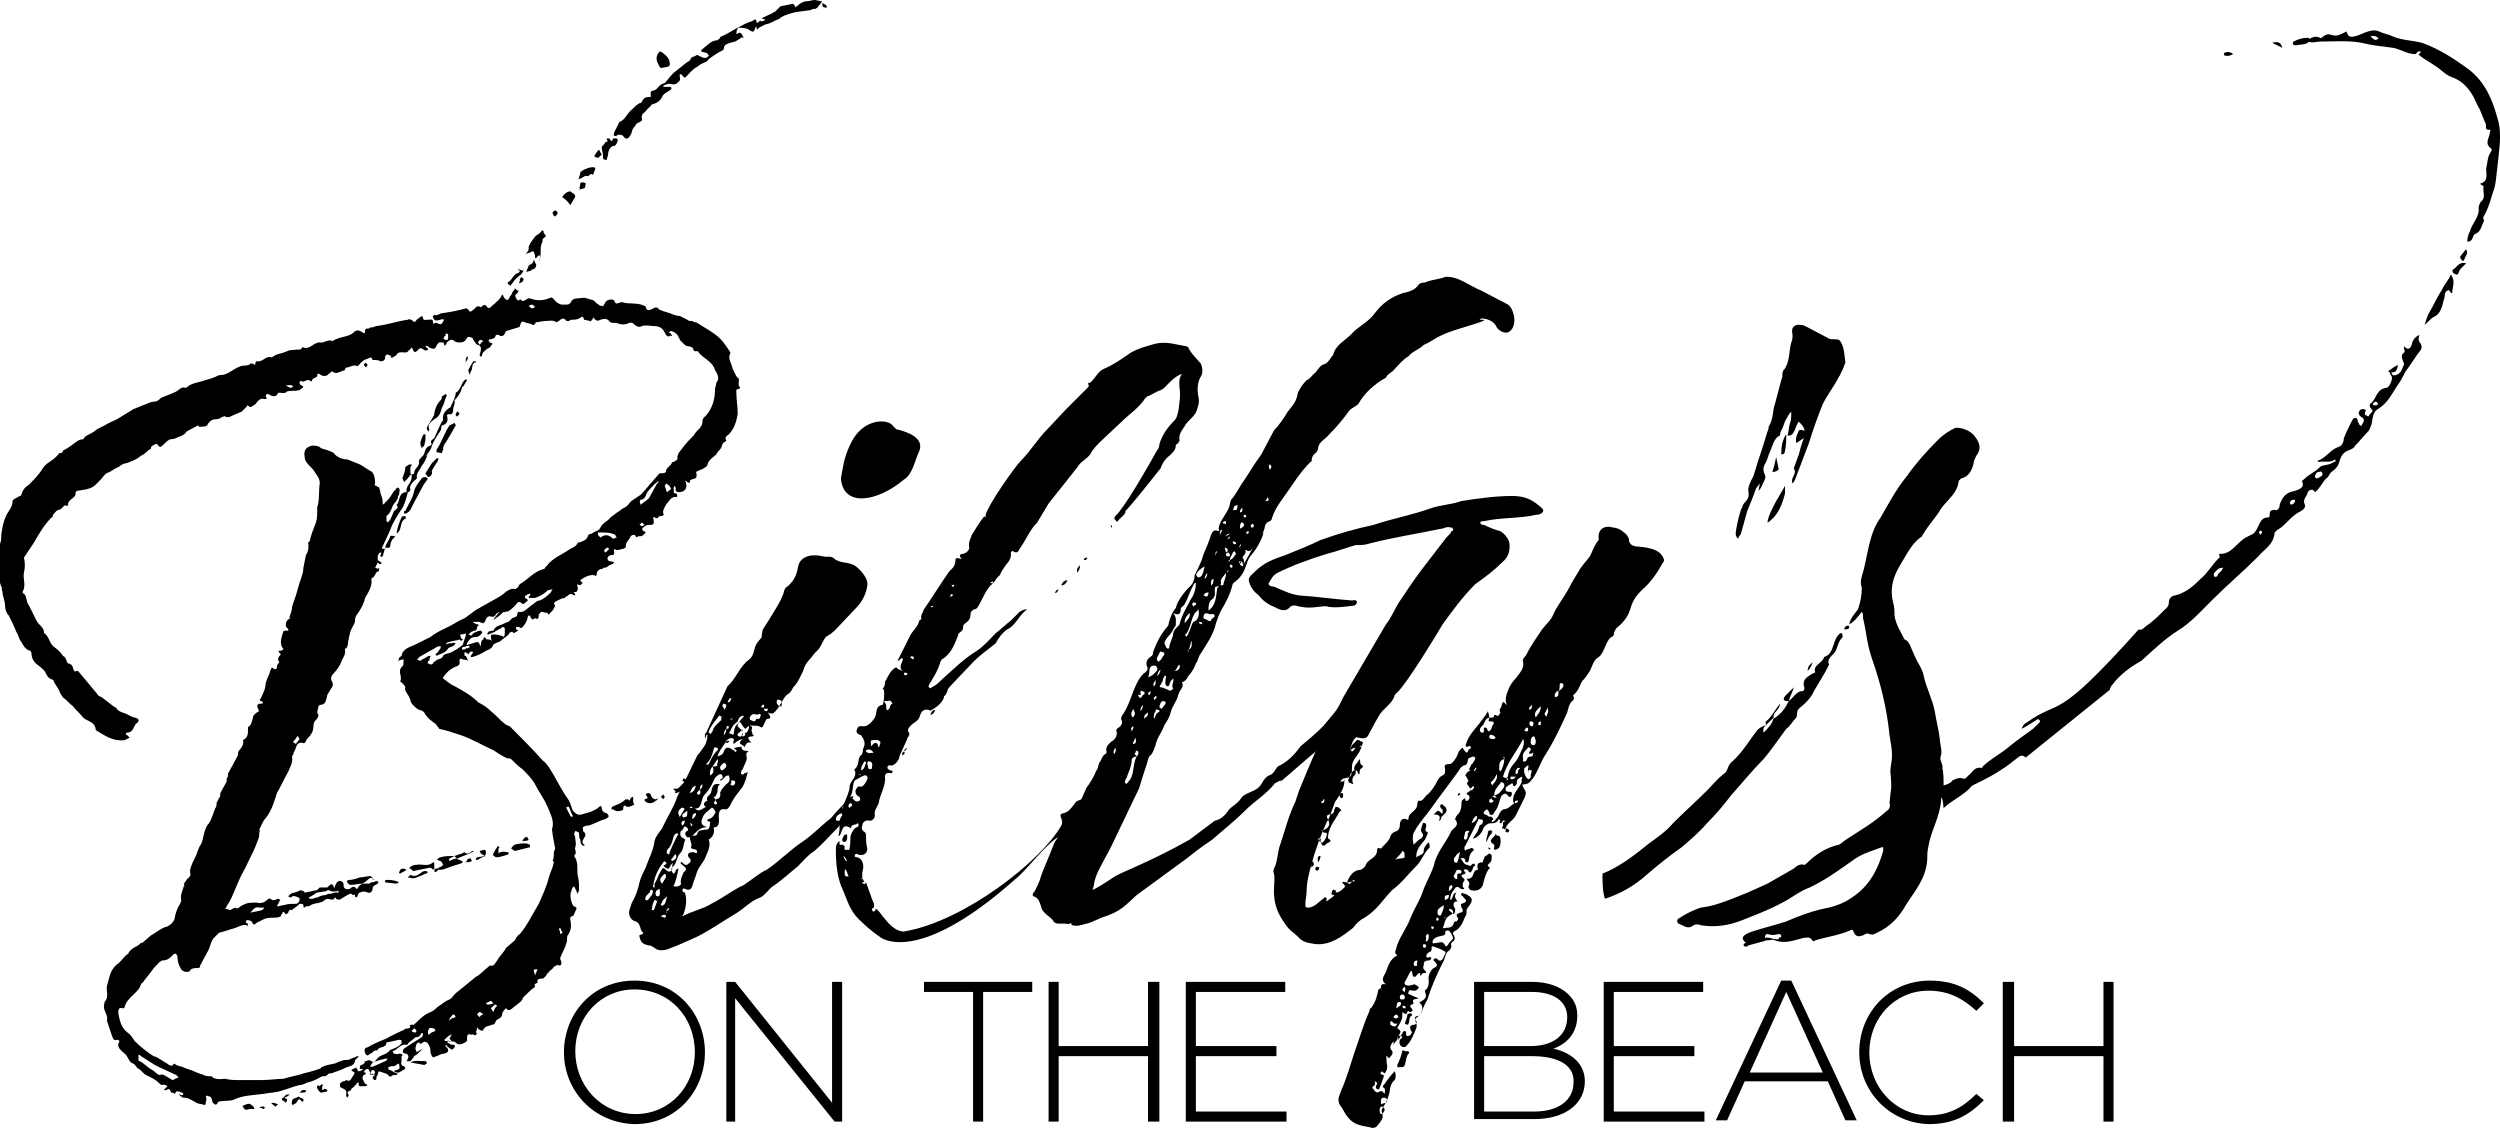
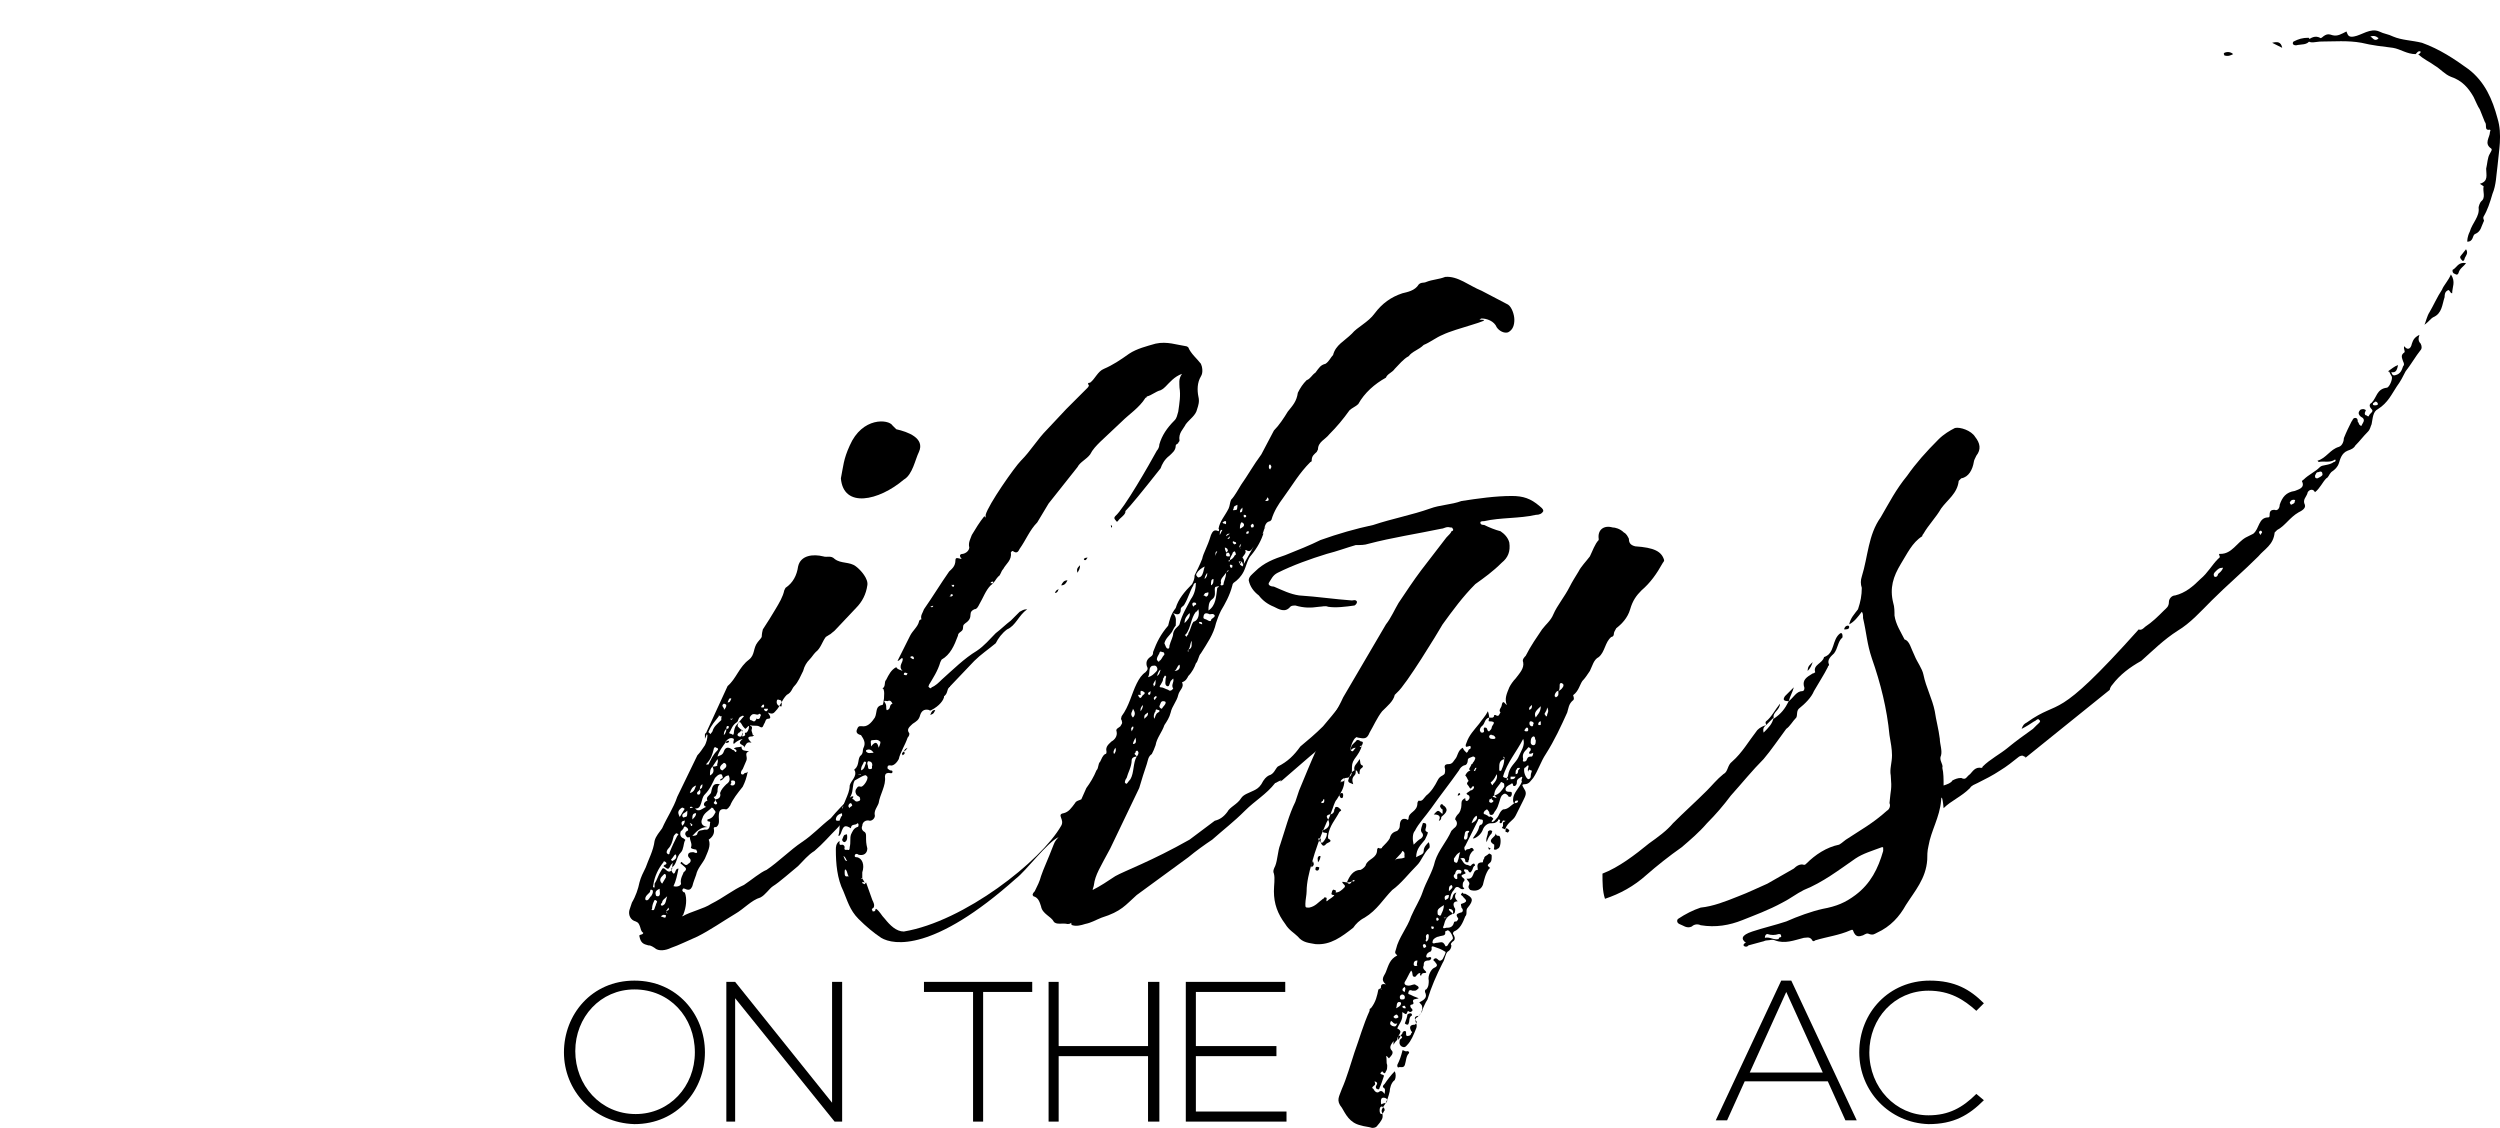
<svg xmlns="http://www.w3.org/2000/svg" version="1.1" id="Layer_1" x="0px" y="0px" viewBox="0 0 198.6 89.6" style="enable-background:new 0 0 198.6 89.6;" xml:space="preserve">
  <g id="Layer_1_1_">
    <path d="M55.2,83.6L55.2,83.6c0-2.8-2-5-4.8-5c-2.7,0-4.7,2.2-4.7,4.9l0,0c0,2.7,2,5,4.8,5C53.2,88.5,55.2,86.3,55.2,83.6 M44.8,83.6L44.8,83.6c0-3,2.2-5.7,5.6-5.7c3.4,0,5.6,2.7,5.6,5.7l0,0c0,3-2.2,5.7-5.6,5.7C47.1,89.2,44.8,86.6,44.8,83.6" />
    <polygon points="57.7,78 58.4,78 66.1,87.6 66.1,78 66.9,78 66.9,89.1 66.3,89.1 58.4,79.3 58.4,89.1 57.7,89.1 " />
    <polygon points="77.3,78.8 73.4,78.8 73.4,78 82,78 82,78.8 78.1,78.8 78.1,89.1 77.3,89.1 " />
    <polygon points="83.3,78 84.1,78 84.1,83.1 91.2,83.1 91.2,78 92.1,78 92.1,89.1 91.2,89.1 91.2,83.9 84.1,83.9 84.1,89.1 83.3,89.1 " />
    <polygon points="94.2,78 102.1,78 102.1,78.8 95,78.8 95,83.1 101.4,83.1 101.4,83.9 95,83.9 95,88.3 102.2,88.3 102.2,89.1 94.2,89.1 " />
-     <path d="M121.7,83.9h-3.8v4.4h4c1.9,0,3.1-0.9,3.1-2.3l0,0C125.1,84.7,123.9,83.9,121.7,83.9 M124.5,80.8c0-1.2-1-2-2.8-2h-3.8v4.3 h3.7C123.3,83.1,124.5,82.3,124.5,80.8L124.5,80.8z M117.1,78h4.6c1.3,0,2.3,0.4,2.9,1c0.5,0.5,0.7,1,0.7,1.7l0,0 c0,1.5-1,2.3-1.9,2.6c1.3,0.3,2.5,1.1,2.5,2.6l0,0c0,1.8-1.6,3-4,3h-4.8C117.1,88.9,117.1,78,117.1,78z" />
-     <polygon points="127.4,78 135.3,78 135.3,78.8 128.2,78.8 128.2,83.1 134.6,83.1 134.6,83.9 128.2,83.9 128.2,88.3 135.4,88.3 135.4,89.1 127.4,89.1 " />
    <path d="M144.8,85.2l-2.9-6.4l-2.9,6.4H144.8z M141.5,77.9h0.8l5.2,11.1h-0.9l-1.4-3.1h-6.6l-1.4,3.1h-0.9L141.5,77.9z" />
    <path d="M147.7,83.6L147.7,83.6c0-3.2,2.4-5.7,5.6-5.7c2,0,3.2,0.7,4.3,1.8l-0.6,0.6c-1-0.9-2.1-1.6-3.8-1.6 c-2.7,0-4.7,2.2-4.7,4.9l0,0c0,2.8,2.1,5,4.7,5c1.6,0,2.7-0.6,3.8-1.7l0.6,0.5c-1.2,1.2-2.4,1.9-4.4,1.9 C150.1,89.2,147.7,86.7,147.7,83.6" />
-     <polygon points="159.1,78 160,78 160,83.1 167.1,83.1 167.1,78 167.9,78 167.9,89.1 167.1,89.1 167.1,83.9 160,83.9 160,89.1 159.1,89.1 " />
  </g>
  <g id="Layer_2_1_">
-     <path d="M65.3,0.2c0.1,0.1,0.2,0.1,0.3,0.2c0,0,0.1,0.1,0.1,0.2h-0.1C65.2,0.6,65.4,0.3,65.3,0.2 M58.6,2.2C59,2,59.3,1.8,59.7,1.7 c0.1,0,0.4-0.4,0.4,0.1h0.1c0.1-0.1,0.2-0.2,0.3-0.1c0.1,0,0.2-0.1,0.3-0.1c-0.1-0.1-0.1-0.1-0.2-0.1h-0.1l0.1-0.1 c0.4-0.2,0.7-0.3,1-0.5L62,0.5l1-0.2l0.1,0.1l0.1,0.2c0-0.1,0.1-0.1,0.1-0.1c0.2-0.2,0.5-0.4,0.8-0.4c0.2,0,0.4-0.1,0.6-0.1 s0.4,0.1,0.6,0.1c-0.1,0.2-0.2,0.3-0.3,0.4c0,0.1-0.1,0.1-0.2,0.2c-0.1,0-0.3,0-0.4,0.1c-0.6,0.1-1.1,0.1-1.7,0.3 c-0.3,0.1-0.6,0.2-0.8,0.4c-0.3,0.1-0.6,0.3-0.9,0.4c-0.2,0-0.5,0.2-0.7,0.3c-0.1,0.1-0.2,0.3-0.2-0.1h0L60,2.2 c-0.1,0.4-0.2,0.4-0.6,0.1C59.1,2.2,58.8,2.2,58.6,2.2 M56.6,61.2h0.3c0.1,0,0.1-0.1,0.1,0l0.2,0.1c-0.1,0.1-0.2,0.1-0.2,0.1h-0.1 L56.6,61.2z M55.2,62.3c0.1-0.2,0.3-0.4,0.6-0.4c0.2,0.1,0.3-0.1,0.4-0.2c0-0.1,0.1-0.1,0.1-0.2c0.1,0.1,0.1,0.2,0.1,0.2 c-0.1,0.1-0.1,0.1-0.1,0.1c-0.1,0.1-0.1,0.1-0.1,0.1c-0.3,0.2-0.6,0.4-0.9,0.6C55.2,62.3,55.2,62.3,55.2,62.3 M55,61.8 c0.1-0.1,0.2-0.2,0.2-0.4c0.1,0.1,0.1,0.1,0.1,0.2L55,61.8C55,61.8,54.9,61.8,55,61.8 M53.5,62.7c0.1-0.1,0.3,0,0.4-0.1l0.5-0.5 c-0.1,0-0.1,0-0.2-0.1c0.1-0.1,0.1-0.1,0.1-0.2c0.1,0.1,0.2,0.1,0.2,0.1c0.1,0.1,0.2,0.2,0.3,0.2l0.2,0.1c-0.1,0-0.2,0.1-0.2,0.1 c-0.2-0.1-0.4,0.1-0.4,0.3c-0.2,0.3-0.4,0.3-0.7,0.4h-0.1C53.8,62.8,53.4,62.7,53.5,62.7 M53.3,38.8c-0.1-0.2-0.2-0.3-0.4-0.4 c0,0.1-0.1,0.2-0.1,0.2c0.1,0.2,0.1,0.4,0.2,0.5C53.2,38.9,53.3,38.9,53.3,38.8 M52.5,63.3l0.2-0.2c0,0.1,0.1,0.1,0.1,0.2 c0,0.1-0.1,0.1-0.1,0.2L52.5,63.3z M52.3,5.1c-0.2-0.3-0.2-0.7,0.1-1c0,0,0.1,0,0.1,0c0.3,0.2,0.7,0.5,0.7,0.9 c0.1,0.4-0.4,0.3-0.6,0.4C52.5,5.4,52.4,5.4,52.3,5.1 M51.2,63.5L51.2,63.5c0.3-0.1,0.3-0.1,0.2-0.2l-0.1-0.2 c0.1-0.1,0.2-0.1,0.3-0.1c0,0.1,0.1,0.1,0.1,0.1c0,0.2,0.2,0.4,0.4,0.4c0.1-0.1,0.1,0,0.2-0.1c-0.1,0.1-0.1,0.2-0.2,0.2 c-0.2,0.2-0.5,0.3-0.8,0.1C51.2,63.6,51.2,63.6,51.2,63.5 M51.2,41.7c-0.1-0.1-0.2-0.2-0.2-0.2l-0.2,0.2l0.2,0.1L51.2,41.7z M50.9,40.1c0.2-0.2,0.6-0.4,0.7-0.6c0.2-0.4,0.4-0.7,0.6-1.1c0.1,0,0.1-0.1,0.1-0.2l-0.1,0.1c-0.3,0.2-0.5,0.5-0.7,0.7 s-0.2,0.7-0.6,0.7C50.8,39.7,50.8,39.9,50.9,40.1L50.9,40.1C50.7,40.2,50.8,40.2,50.9,40.1 M48.8,10.5l0.2-0.4l0.2-0.4 c0.5-0.2,0.6-0.7,1-1c0.2-0.2,0.4-0.4,0.6-0.5C51,8.2,51,8,51.1,7.9c0.1-0.2,0.4-0.2,0.6-0.2c0-0.2-0.1-0.5,0.2-0.5 c0.4-0.1,0.4-0.5,0.9-0.6c0.2-0.2,0.4-0.5,0.7-0.8l1-0.8c0.1-0.1,0.3-0.1,0.4-0.4c0.1-0.1,0.3-0.1,0.4-0.2c0.2-0.1,0.2,0.1,0.4,0.1 c0.1,0.1,0.2,0.1,0.4,0.1c0.1-0.1,0.2-0.1,0.2-0.2c0,0-0.1-0.2-0.2-0.2c-0.4-0.1-0.5-0.1-0.3-0.3c0.4-0.3,0.7-0.7,1.2-0.7l0.1-0.1 c0.1,0,0.1-0.2,0.2-0.2c0.5-0.2,0.9-0.5,1.3-0.7v0.1c-0.1,0.1-0.1,0.3-0.1,0.4c0.1,0,0.2-0.1,0.2-0.1s0.2,0,0.2,0.1 C59,2.8,59,2.9,59.1,3c-0.1,0-0.2-0.1-0.2,0c-0.2,0.1-0.3,0.2-0.5,0.3L58,3.4c-0.2,0.1-0.5,0.1-0.5,0.5L57.4,4 c-0.4,0.2-0.7,0.4-1.1,0.7c-0.1,0.1-0.1,0.2-0.2,0.2c-0.2,0.1-0.5,0.2-0.7,0.4c-0.4,0.2-0.6,0.5-0.9,0.8c-0.1,0.1-0.1,0.1-0.3-0.1 c0-0.1-0.1-0.1-0.2-0.1v0.2c0.1,0.3-0.1,0.4-0.2,0.5c-0.1,0.1-0.2,0.1-0.4,0.1c-0.2-0.1-0.5,0-0.7,0.1v0.1h0.6c0,0.1,0.1,0.2,0,0.2 c-0.2,0.2-0.6,0.3-0.7,0.6c-0.2,0.4-0.5,0.5-0.8,0.6c-0.1,0-0.1,0.2-0.2,0.2l-0.2,0.2C51.2,9,51,9,51,9.2c0,0.1-0.1,0.1,0,0.2 c0.1,0.2-0.2,0.3-0.4,0.4c-0.1,0.1-0.2,0.3-0.3,0.4c-0.1,0.1-0.1,0.4-0.2,0.5c-0.2,0.4-0.4,0.4-0.6,0.1c-0.1-0.1-0.2-0.1-0.4-0.1 c-0.1,0.1-0.2,0.1-0.3,0.1C48.7,10.7,48.8,10.6,48.8,10.5 M48.9,64.4c-0.1,0-0.1-0.1-0.2-0.1h-0.2c0.1,0,0.1-0.1,0.1-0.2l0.7-0.3 c0.1-0.1,0.2-0.1,0.4-0.3h0.2c0.1,0.1,0.1,0.2,0.2-0.1c0,0,0.1-0.1,0.2-0.1v0.4c0,0.1,0.1,0.2,0.1,0.2c-0.2,0.1-0.3,0.2-0.6,0.2 c-0.2-0.2-0.3-0.1-0.3,0.2C49.5,64.4,49,64.5,48.9,64.4L48.9,64.4L48.9,64.4z M48.4,43.6c0,0-0.1-0.1-0.2-0.1L48,43.7 c0,0.1,0,0.1,0.1,0.2L48.4,43.6z M47.9,12.6v-0.2c0-0.3-0.1-0.5-0.1-0.7c0-0.1,0.2-0.2,0.3-0.4c0.1-0.1,0.3,0,0.1-0.2 c0-0.1,0-0.1,0.1-0.1h0.1c0.1,0.1,0.2,0.4,0.3,0H49c0,0.1,0.1,0.1,0.1,0.1c-0.1,0.2-0.1,0.5-0.4,0.5c-0.3,0.1-0.4,0.5-0.4,0.7 c0,0.1-0.1,0.3-0.1,0.4C48.1,12.7,48,12.7,47.9,12.6 M49,42.7c-0.1-0.1-0.1-0.1-0.1-0.2c-0.4-0.2-0.7-0.2-1.2-0.2h-0.2v0.2l0.2,0.2 c0.4-0.3,0.7-0.2,1,0.1C48.8,42.8,48.9,42.7,49,42.7 M47.2,12.4c0.1-0.1,0.2-0.4,0.4-0.5l0.2,0.4c-0.1,0.1-0.2,0.1-0.2,0.2 C47.4,12.6,47.2,12.4,47.2,12.4 M46,14.9c0.2-0.1-0.1-0.5,0.4-0.4c0.1,0.1,0.2,0,0.1,0.2c0,0.4-0.2,0.2-0.5,0.4 C46.1,15,46.1,14.9,46,14.9 M46,14.1c0-0.1,0.1-0.2,0.1-0.4c0.1-0.2,0.9-0.5,1.1-0.4c0.1,0,0.1,0.1,0.1,0.1l-0.2,0.5 c-0.2-0.2-0.3,0.1-0.4,0.1c-0.2-0.1-0.4,0.1-0.6,0.2c-0.1,0-0.1,0-0.2,0.1C45.9,14.3,46,14.2,46,14.1 M45.5,64.8 c-0.1-0.2-0.2-0.4-0.3-0.7H45v0.1l0,0c0.1,0.2,0.2,0.4,0.3,0.6c0.1,0.1,0.1,0.1,0.1,0.1C45.5,64.9,45.5,64.8,45.5,64.8 M44.7,15.7 c-0.1-0.1,0.3-0.5,0.6-0.5c0.1,0.1,0.4,0.2,0.4,0.4c-0.1,0.2-0.2,0.4-0.4,0.7C45.1,16,44.9,15.8,44.7,15.7 M44.7,74.1 c-0.1-0.1-0.1-0.2-0.2-0.4l-0.1,0.1c0.1,0.2,0.1,0.3,0.1,0.4L44.7,74.1z M43.9,16.9c0-0.1,0.1-0.1,0.2-0.2c0.1,0.1,0.2,0.1,0.2,0.2 s-0.1,0.2-0.2,0.3C43.9,17.1,43.9,16.9,43.9,16.9 M42.7,77C42.6,76.9,42.6,76.9,42.7,77c-0.2,0-0.3,0-0.3,0.1s0.1,0.2,0.1,0.4 L42.7,77z M42.5,24.4c-0.1-0.1-0.1-0.2-0.3-0.2L42,24.3c0.1,0.1,0.2,0.2,0.3,0.2L42.5,24.4z M42.8,20.8c0-0.1,0.1-0.2,0.1-0.4v-0.1 c-0.1,0-0.2,0-0.2,0.1c-0.2,0.2-0.2,0.1-0.2-0.1c-0.1-0.4-0.1-0.4-0.5-0.2c-0.1,0-0.1,0-0.2,0.1c0-0.1,0.1-0.2,0.1-0.2 c0.1-0.1,0.1-0.2,0.1-0.4c0.1-0.3,0.3-0.5,0.5-0.8c0.1-0.1,0.3-0.2,0.5-0.4c0-0.1,0.1-0.1,0.1-0.1l0.1,0.1c-0.1,0.2,0.4,0.3,0,0.5 c-0.1,0.1-0.1,0.1-0.1,0.2v0.1C42.8,19.7,43.1,20.2,42.8,20.8l0,0.1C42.8,20.9,42.8,20.8,42.8,20.8 M41.8,21.6l0.2-0.5 c0.1-0.1,0.1-0.1,0.2-0.1c0.1-0.1,0.2-0.2,0.2-0.4c0.1,0.2,0.1,0.3,0.2,0.4c0,0.2-0.1,0.4-0.3,0.4c-0.1,0-0.1,0.1-0.1,0.1 L41.8,21.6L41.8,21.6z M41.8,66.5c0.1-0.1,0.1,0.1,0.2,0.2c-0.1,0.1-0.2,0.1-0.4,0.1c-0.1,0.1-0.1,0-0.1,0 C41.6,66.6,41.7,66.5,41.8,66.5 M41.2,22.5c0.1-0.1,0.1-0.2,0.1-0.3c0-0.1,0.1-0.1,0.1-0.2c0.1,0.1,0.2,0.1,0.2,0.2l-0.1,0.2 C41.4,22.4,41.4,22.5,41.2,22.5L41.2,22.5C41.2,22.6,41.2,22.5,41.2,22.5 M40.6,67.4c0.1-0.1,0.2-0.3,0.3-0.3 c0.3-0.1,0.6-0.1,0.9-0.1c0.1,0,0.2,0.1,0.3,0.1v0.2l-1.2,0.3L40.6,67.4z M40.4,22.6c-0.1-0.1-0.1-0.2,0-0.2 c0.3-0.2,0.4-0.6,0.7-0.7c0.1,0,0.2-0.1,0.2-0.2c0,0-0.3-0.1-0.1-0.1c0.1,0,0.2,0.1,0.4,0.1l-0.2,0.3c-0.3,0.2-0.5,0.4-0.7,0.7 c-0.1,0.1-0.1,0.1-0.1,0.2C40.4,22.6,40.4,22.6,40.4,22.6 M39.2,67.8c0.1-0.2,0.2-0.4,0.3-0.5c0-0.1,0.1-0.1,0.1-0.1 c0,0.1,0,0.1,0.1,0.1c-0.1,0.1-0.1,0.1-0.1,0.2v0.3c0.1-0.1,0.1-0.1,0.2-0.1c0.1-0.1,0.4,0,0.5,0s0.1,0,0.1,0.1c0,0,0,0.1-0.1,0.1 c-0.3,0.1-0.6,0.2-0.9,0.2C39.2,68,39.1,67.9,39.2,67.8 M39.2,49.2l0.4-0.5c0.2-0.2,0.5-0.4,0.7-0.5h0.1c-0.1,0.1-0.2,0.3-0.4,0.4 c-0.2,0.2-0.4,0.4-0.6,0.5l-0.1,0.1H39.2C39.1,49.3,39.1,49.2,39.2,49.2 M39.5,79.9c0,0-0.1-0.1-0.2-0.1L39,80.1l0.2,0.3 C39.3,80.1,39.3,80.1,39.5,79.9 M39.2,79.7L39,79.5l-0.4,0.2l0.1,0.1C38.9,79.8,39,79.8,39.2,79.7 M38.2,67.8l-0.1-0.2l0.4-0.1 l0.1,0.1c0,0.2,0,0.3-0.1,0.4L38.2,67.8z M38.4,27.1L38.2,27c-0.1,0-0.2,0.1-0.2,0.2c-0.1,0,0.1,0.1,0.1,0.2 C38.2,27.3,38.2,27.2,38.4,27.1 M38.4,80.6c-0.1-0.1-0.2-0.2-0.3-0.2s-0.1,0.1-0.2,0.2l0.2,0.2C38.2,80.7,38.2,80.6,38.4,80.6 M37.9,68.1l0.7-0.1c-0.2,0.1-0.4,0.1-0.6,0.3h-0.2C37.8,68.2,37.8,68.2,37.9,68.1 M37.2,29.4c0.1-0.2,0.2-0.4,0.4-0.7h0.2 c0,0.1,0,0.1-0.1,0.1c-0.3,0.2-0.1,0.5-0.3,0.7c0,0.1-0.1,0.2-0.1,0.3L37.2,29.4z M38.4,50.8c0-0.2,0.1-0.2,0.2-0.1 c0,0.1,0.1,0.1,0.1,0.1c0.2,0,0.2,0,0.4,0.1C39,50.8,39,50.7,39,50.6s0-0.2,0.1-0.2c0.2,0,0.4,0,0.7,0.1c0.1,0,0.1,0,0.2,0.1 c0.1-0.1,0.1-0.2,0.1-0.3v-0.4c-0.1-0.1-0.2-0.1-0.2-0.1c-0.1,0.2-0.4,0.2-0.6,0.4l-0.5,0.2h-0.1c0-0.1,0.1-0.2,0.1-0.2 c0.1-0.1,0.4-0.1,0.4-0.1c0.1-0.3,0.4-0.4,0.7-0.5c0.2-0.1,0.4-0.2,0.5-0.2c0.1-0.1,0.2-0.2,0.3-0.3c0.3-0.1,0.4-0.1,0.4-0.4 l0.1-0.1c0.4,0.1,0.6-0.2,1-0.5c0.2-0.1,0.4-0.4,0.7-0.4c0.4-0.2,0.5-0.3,0.7-0.5c0.2-0.1,0.2-0.3,0.3-0.4l-0.4,0.1L43.4,47 c-0.2,0.2-0.6,0.4-0.9,0.5H42c0-0.1,0-0.1,0.1-0.2c0-0.1,0-0.1,0.1-0.1c-0.1,0-0.1-0.1-0.2,0c-0.1,0-0.2,0.1-0.2,0.1 c-0.1,0-0.1,0.1-0.1,0.2c0.4,0.2,0.2,0.2,0,0.4c-0.1,0.1-0.2,0.1-0.3,0c0-0.1-0.3-0.1-0.3,0c-0.2,0.2-0.4,0.5-0.8,0.7 c0,0-0.1-0.1-0.1,0c-0.3,0.1-0.6-0.1-0.8,0.2C39.3,49,39.2,49,39.1,49c-0.3-0.1-0.4,0-0.5,0.2c-0.1,0.3-0.2,0.4-0.5,0.2h-0.5 c0,0.1,0,0.1,0.1,0.1c0.1,0.1,0.2,0.1,0.3,0.1c0,0,0,0.1,0.1,0.1c-0.3-0.1-0.1,0.4-0.4,0.4c-0.1,0-0.2,0.1-0.3,0.1 c0,0.1-0.1,0.1-0.2,0.2c0.1,0,0.2,0.1,0.2,0.1c0.1,0,0.1-0.1,0.2-0.2c0.2-0.1,0.4-0.2,0.6-0.2l0.1,0.1c0,0.1,0,0.1-0.1,0.2 c-0.1,0.1-0.2,0.2-0.4,0.2c-0.4,0-0.5,0.2-0.7,0.5c0,0.1,0,0.1-0.1,0.1c0.1,0,0.2,0.1,0.2,0l0.7-0.2c0.1,0,0.2,0.1,0.2,0.2 c0,0,0,0.1,0.1,0.1C38.2,50.8,38.4,50.8,38.4,50.8 M37,68.5c0.1-0.1,0.1-0.3,0.3-0.3c0.1-0.1,0.1,0.1,0.2,0.2 C37.3,68.5,37.2,68.5,37,68.5C37,68.6,37,68.5,37,68.5 M37,28.6c0-0.2,0.1-0.2,0.1-0.4c0,0.1,0,0.2,0.1,0.2 c-0.1,0.2-0.1,0.2-0.2,0.4L37,28.6z M37,51.5h0.2l0.1-0.1c0-0.1,0-0.1-0.1-0.1s-0.3,0.1-0.4,0.1c-0.1,0-0.1,0.1-0.1,0.2 C36.9,51.6,37,51.6,37,51.5 M36.2,32.9c0-0.1,0.1-0.1,0.1-0.2h0.1c0,0.1,0.1,0.1,0.1,0.2l-0.2,0.2C36.2,33,36.2,33,36.2,32.9 M36.2,80.8l-0.1-0.2c-0.1,0-0.2,0-0.2,0.1c-0.1,0.1-0.2,0.2-0.2,0.3v0.1C35.8,80.9,35.9,80.9,36.2,80.8 M35.6,26.9v-0.3 c0-0.1-0.1-0.1-0.2-0.1v0.1c0,0.1,0,0.1-0.1,0.1c0,0.1,0,0.1-0.1,0.2c0.1,0,0.1,0.1,0.2,0.1C35.5,27,35.6,27,35.6,26.9 M35.5,82.7 c0.1-0.1,0.6,0.2,0.2-0.2c0,0,0.1-0.1,0.1-0.2c0.1-0.1,0.1-0.1,0.1-0.1h-0.1c-0.2,0.1-0.4,0.3-0.5,0.4c0,0,0,0.1,0.1,0.1 C35.4,82.7,35.5,82.7,35.5,82.7z M34.7,35.7c0.4-0.6,0.6-1.3,1-1.9l0.4-0.2c0,0,0.1,0.1,0.1,0.2c-0.3,0.5-0.6,1.1-0.9,1.5 c-0.1,0.2-0.1,0.3-0.1,0.4c0,0.1-0.1,0.2-0.1,0.3C34.7,35.9,34.6,36,34.7,35.7 M34.5,69.2c0-0.2,0.1-0.2,0.2-0.2c0,0,0.1,0,0.2-0.1 c0.1,0,0.2-0.1,0.2-0.1c0.1-0.1,0.1-0.1,0.1-0.1c0-0.1-0.1-0.1-0.1-0.2s-0.1,0-0.1-0.1c-0.1,0-0.2-0.1-0.3-0.1 c0.1-0.1,0.2-0.2,0.3-0.2c0.3-0.1,0.7-0.1,1.1-0.1l0.6-0.2c0.1,0,0.1-0.1,0.2-0.1c0.2,0.2,0.4,0.1,0.6-0.1h0.1 c0,0.1-0.1,0.1-0.1,0.1c-0.1,0-0.1,0.1-0.2,0.1l-1,0.4c-0.1-0.1-0.2-0.2-0.2-0.2l-0.4,0.2c0,0.1,0,0.1-0.1,0.1 c0.1,0,0.1,0.1,0.1,0.1c0.2-0.1,0.4-0.2,0.6-0.2c0.1,0.1,0.2,0.1,0.4,0.2c0.1,0.1,0.1,0.1-0.1,0.2c-0.3,0.1-0.7,0.2-1.2,0.4 c-0.2,0.1-0.4,0.1-0.6,0.1C34.7,69.3,34.5,69.3,34.5,69.2 M33.9,34c0.1-0.3,0.4-0.6,0.5-0.9c0.1-0.1,0.1-0.2,0.1-0.3 c0.1-0.4,0.2-0.7,0.5-1c0.1-0.1,0.1-0.2,0.1-0.3c0.1-0.1,0.2-0.1,0.3-0.2l0.1,0.1c-0.2,0.4-0.2,0.7-0.4,1c-0.1,0.4-0.2,0.7-0.6,0.9 c-0.2,0.2-0.6,0.4-0.4,0.8c0,0.1-0.1,0.2-0.1,0.2C34,34.2,33.9,34.1,33.9,34 M34.6,81.9c-0.1-0.2-0.1-0.2-0.1-0.2 c-0.1,0-0.4-0.1-0.4,0C34,81.8,34,82,34,82.1c0,0,0,0.1,0.1,0.1C34.1,82.1,34.3,82,34.6,81.9 M33.8,37.6 C33.8,37.5,33.8,37.5,33.8,37.6l0.5-0.8l0.4-0.4h0.1c0,0,0.1,0.1,0,0.1c0,0.2-0.1,0.2-0.2,0.4c-0.1,0.2-0.3,0.4-0.3,0.6 c0.1,0.1-0.1,0.4-0.3,0.4C33.9,37.7,33.8,37.7,33.8,37.6 M33.4,35.3v-0.2c0.1-0.2,0.1-0.4,0.2-0.5c0-0.1,0.1-0.1,0.2-0.1v0.4 c0,0.2-0.1,0.4-0.1,0.5c-0.1,0.1-0.2,0.2-0.2,0.2C33.5,35.5,33.4,35.4,33.4,35.3 M34.4,52.7c0-0.1,0.1-0.1,0.2-0.2 c0.2-0.2,0.5-0.1,0.6-0.4l0.1-0.1c0.2-0.1,0.4-0.1,0.6-0.2c0.1-0.1,0.4-0.2,0.5-0.3s0.4-0.2,0.4-0.4l0.2-0.6v-0.2 c-0.1,0.1-0.4,0.1-0.4,0.1c-0.1,0,0,0.1,0,0.2c0,0.1,0.1,0.2,0.2,0.2c-0.1,0.1-0.2,0.1-0.2,0.1l-0.1-0.1c-0.2,0.1-0.6,0.1-0.8,0.2 c-0.2,0-0.2,0.1-0.3,0.2l0.3-0.1h0.2c0.1-0.1,0.2,0,0.3,0c-0.1,0.1-0.1,0.2-0.2,0.2c-0.1,0.1-0.3,0.1-0.4,0.2 c-0.2,0.4-0.6,0.4-0.9,0.6L34.6,52c0-0.1,0.1-0.1,0.1-0.1c0.1-0.1,0.2-0.3,0.3-0.4v-0.2c-0.1,0.1-0.2,0-0.3,0.1l-1.4,0.8 c-0.1,0.1-0.1,0.2-0.2,0.2l0.3,0.1c0.1-0.1,0.3-0.2,0.5-0.3c0.1-0.1,0.2-0.1,0.3-0.1c0,0.1-0.1,0.2-0.1,0.4c-0.1,0-0.1,0-0.1,0.1 c-0.1,0.1,0,0.1,0,0.1C34.1,52.7,34.2,52.9,34.4,52.7 M33.1,81.9L33.1,81.9c-0.1-0.1-0.1-0.2-0.2-0.2l-0.2,0.2 c0.1,0.1,0.1,0.1,0.2,0.1C33,82.1,33,82,33.1,81.9 M32.6,84.4c0.4-0.2,0.7-0.1,1.2-0.1c0.1,0,0.1,0.1,0.1,0.2 c-0.1,0-0.1,0.1-0.2,0.1L32.6,84.4z M32.5,69c0.1-0.1,0.1-0.2,0.2-0.2c0.2-0.1,0.3-0.1,0.4-0.1c0.4-0.1,0.9,0.2,1.3-0.2 c0,0,0.1,0,0.1,0.1V69l-0.1,0.1C34.2,68.8,34,69,33.8,69l-1,0.2C32.7,69.1,32.7,69,32.5,69 M32.4,69.7l0.2-0.2 c0.4,0.2,0.6,0,0.9-0.2c0.1-0.1,0.2-0.1,0.4-0.1c0.1,0.1,0.1,0.2-0.1,0.2c-0.2,0.1-0.4,0.2-0.7,0.3c-0.2,0.1-0.4,0.1-0.6,0 C32.4,69.8,32.4,69.7,32.4,69.7 M32.2,40.6c0.2-0.5,0.6-1,0.7-1.6c0.1-0.4,0.4-0.7,0.6-1c0.1-0.1,0.2-0.1,0.3-0.1S33.9,38,34,38 c-0.1,0.2-0.3,0.4-0.4,0.6l-0.8,1.5c-0.1,0.2-0.2,0.5-0.4,0.6c-0.1,0.1-0.2,0.1-0.3,0.1v-0.2H32.2z M31.7,69.3 c0.1-0.2,0.1-0.3,0.4-0.3c0.1,0,0.1,0.1,0.2,0.1c-0.1,0.1-0.4,0.2-0.5,0.3C31.7,69.4,31.7,69.3,31.7,69.3 M31.5,42.3 c0.1-0.4,0.2-0.8,0.4-1.2c0-0.1,0.2-0.1,0.3-0.1c0,0,0.1,0.2,0,0.2c-0.4,0.2-0.3,0.7-0.5,1c-0.1,0.1-0.1,0.1-0.2,0.2 C31.6,42.4,31.5,42.3,31.5,42.3 M30.6,70.1C30.6,70.1,30.6,70,30.6,70.1v-0.2c0.3,0,0.6,0,0.9,0.1c0.1,0,0.1,0.1,0.2,0.1l-0.2,0.1 L30.6,70.1z M29.8,85.2c0-0.1-0.1-0.2-0.2-0.2s-0.1,0.1-0.1,0.1c0,0.1-0.1,0.1-0.1,0.1l0.2,0.2C29.7,85.4,29.8,85.2,29.8,85.2 M29.7,84.7l0.9-0.4c0.1,0,0.1-0.1,0.2-0.2h-0.2c-0.3,0.1-0.5,0.1-0.7,0.2c-0.1,0-0.2,0.1-0.3,0.1l-0.2,0.3 C29.4,84.7,29.5,84.8,29.7,84.7 M28.9,29c0-0.1,0.1-0.1,0.1-0.2c0.1,0.1,0.2,0.1,0.2,0.2c-0.1,0.1-0.1,0.2-0.1,0.2 C29,29.1,28.9,29,28.9,29 M27.6,70.1c-0.1-0.1,0-0.2,0.2-0.2s0.5-0.1,0.8-0.2c0.2,0,0.6-0.1,0.8-0.1c0.1,0,0.2,0.1,0.2,0.2 c0.1,0,0.1,0.1,0.1,0.1s-0.1,0-0.1-0.1c-0.1-0.1-0.2-0.1-0.4,0.1c-0.2,0.2-0.3,0.2-0.4,0.3c-0.4,0-0.6,0.1-1,0.1 C27.7,70.2,27.6,70.2,27.6,70.1 M25.2,86.3c0-0.1,0.1-0.1,0.1-0.1s0,0.1,0.1,0.1c0-0.1,0.1-0.1,0.1-0.1l0.1-0.1 c0,0.1,0.1,0.1,0,0.2c0,0.2-0.1,0.4,0.2,0.2c0.1,0,0.2,0.1,0.2,0.1v0.1l-0.5,0.1C25.4,86.8,25.1,86.4,25.2,86.3 M24.8,71.4 c0.1,0,0.2-0.1,0.4-0.1c0.2-0.1,0.4-0.2,0.7-0.2C26,71,26.1,71,26.3,71c0.2-0.1,0.3-0.1,0.6-0.1v-0.1c0,0-0.1-0.1-0.1,0 c-0.2,0-0.4,0.1-0.7-0.1c0,0-0.1,0-0.2,0.1c-0.2,0-0.5,0.1-0.7,0.1c-0.2,0.1-0.4,0.3-0.7,0.4c0.1,0,0.1,0.1,0.1,0.1 S24.8,71.4,24.8,71.4z M23.8,86.8l0.2-0.2h0.3v0.1C24.3,86.8,24.1,86.8,23.8,86.8L23.8,86.8z M23.8,58.7c-0.1-0.1-0.1-0.2-0.1-0.2 h-0.1c-0.1,0.2-0.2,0.3-0.3,0.4V59c0.1,0,0.2,0.1,0.2,0.1L23.8,58.7z M23.2,87.5c0-0.3,0.3-0.2,0.5-0.4c0.1,0.1,0.2,0.1,0.4,0.2 v0.2c-0.1,0-0.2,0-0.2-0.1c-0.1-0.1-0.2-0.1-0.3,0.1c0,0.1-0.2,0.2-0.2,0.2s-0.1,0-0.1,0.1C23.1,87.7,23.2,87.6,23.2,87.5 M23.3,30.7c-0.1,0-0.1-0.1-0.1-0.1h-0.5c0.2,0.1,0.2,0.2,0.4,0.2C23.2,30.8,23.3,30.7,23.3,30.7 M22.4,87.4c0-0.1,0-0.2,0.1-0.2 l0.2-0.2c0.1-0.1,0.2,0,0.4-0.1c-0.1,0-0.2,0.2-0.3,0.2c-0.1,0.1-0.4,0.1,0,0.2v0.1c0,0.1-0.1,0.2-0.1,0.2 C22.6,87.5,22.5,87.4,22.4,87.4 M21.6,87.7c-0.1,0,0-0.1,0.1-0.1s0.2,0.1,0.4,0.1l-0.2,0.2C21.8,87.9,21.8,87.8,21.6,87.7 M20.6,88 L20.6,88c0.1-0.1,0.2-0.1,0.3-0.1S21,88,21.1,88c-0.1,0-0.1,0.1-0.2,0.1C20.8,88,20.7,88,20.6,88 M19.9,72.5 c0.4-0.1,0.6-0.1,0.9-0.2c0.1,0,0.1-0.1,0.2-0.2h-0.4C20.2,72,20.1,72.3,19.9,72.5L19.9,72.5C19.8,72.6,19.9,72.6,19.9,72.5 M19.8,88.1L19.8,88.1c-0.2,0.1-0.4,0.1-0.5-0.2c-0.1,0,0-0.1,0.1-0.1c0.2-0.1,0.4-0.2,0.6,0c0.1,0.1,0.2,0.1,0.2,0.3 C20.1,88.1,19.9,88.1,19.8,88.1L19.8,88.1z M13.9,85.7c0.1,0,0.2-0.1,0.3-0.1c-0.1-0.1-0.1-0.1-0.2-0.2c-0.4-0.2-0.9-0.4-1.3-0.6 l-0.4-0.2l-1.1-0.7c-0.1-0.1-0.1-0.1-0.2-0.1c0,0.2,0,0.3,0,0.4s0.1,0.1,0.1,0.1c0.4,0.2,0.6,0.5,1,0.7c0.2,0.1,0.4,0.4,0.6,0.4 c0.2-0.1,0.3,0,0.5,0.1l0.5,0.3C13.8,85.8,13.9,85.7,13.9,85.7 M15.6,87.6c-0.4-0.2-0.6-0.4-1-0.4c-0.1,0-0.1,0-0.2-0.1 c-0.1,0-0.1-0.1-0.2-0.2c0.1,0,0.1,0.1,0.2,0.1s0.1,0,0.2-0.1c-0.1,0-0.1-0.1-0.1-0.1c-0.2,0-0.5-0.3-0.6,0.1 c-0.1-0.1-0.2-0.1-0.3-0.1c-0.1-0.2-0.1-0.4-0.4-0.2l-0.2,0l0.1-0.1c0.1-0.1,0.2-0.2,0.2-0.2c-0.1-0.1-0.1-0.1-0.2-0.1 c-0.1-0.1-0.2,0-0.2,0c-0.1,0-0.2-0.1-0.2-0.1c-0.4-0.4-0.7-0.5-1.1-0.7c-0.2-0.1-0.4-0.4-0.6-0.5c-0.2-0.1-0.2-0.3-0.4-0.4 c-0.4-0.1-0.4-0.6-0.7-0.8c-0.3-0.3-0.7-0.5-0.4-1c0,0-0.1-0.1-0.2-0.1C9,82.7,9,82.5,8.9,82.3l-0.4-1.2c0,0,0,0,0-0.1 c0.1-0.4-0.4-0.8-0.2-1.3v-0.1c0.4-0.4,0.1-0.9,0.2-1.3c0.2-0.6,0.2-1.2,0.8-1.7c0.2-0.1,0.4-0.4,0.6-0.6l0.2-0.2 c0.1,0,0.1,0,0.1-0.1c0.2-0.3,0.4-0.4,0.6-0.5c0.2-0.1,0.3-0.2,0.4-0.3h0.1l0.7-0.6c0.4-0.2,0.8-0.6,1.3-0.7 c0.2-0.1,0.6-0.4,0.6-0.8c0.1-0.4,0.2-0.7,0.4-1c0.1-0.2,0.1-0.2,0.1-0.3c-0.1-0.4,0.1-0.7,0.2-1.1c0.1-0.1,0-0.2,0-0.2 c0.1-0.1,0.2-0.3,0.3-0.4s0.3-0.2,0.2-0.5v-0.2c0.1-0.4,0.3-0.8,0.5-1.2c0.1-0.3,0.2-0.6,0.4-0.9c0.2-0.5,0.2-1.2,0.6-1.6 c0.2-0.3,0.3-0.7,0.5-1.2c0.1-0.1,0.1-0.2,0.1-0.4l0.2-0.4c0.1-0.1,0.1-0.2,0.1-0.4l0.5-0.9c0-0.2,0-0.3,0.1-0.4 c0-0.1,0-0.3,0.1-0.4l0.7-1.3c0-0.1,0-0.3,0.1-0.4c0.2-0.2,0.4-0.5,0.3-0.8c0.4-0.2,0.4-0.5,0.4-0.9c0-0.1,0-0.2,0.1-0.2 c0.2-0.2,0.2-0.4,0.3-0.7c0-0.2,0.2-0.3,0.3-0.4c0.2-0.1,0.2-0.1,0.1-0.3s-0.1-0.4,0.2-0.4c0.1,0,0.2,0,0.2-0.1 c-0.1,0-0.1-0.1-0.1-0.1c-0.2,0-0.2-0.1-0.1-0.2c0.2-0.4,0.4-0.8,0.4-1.2c0.1-0.4,0.3-0.7,0.4-1.1c0.1-0.2,0.1-0.2,0.2-0.1 c0.2,0.1,0.3,0.1,0.3-0.2c0-0.1,0.1-0.1,0.1-0.2c0.1-0.1,0.1-0.1,0.1-0.1c-0.2-0.2-0.1-0.4,0.1-0.6c0,0,0-0.1-0.1-0.1 c0-0.1-0.1-0.2-0.1-0.2h0.2c0.2-0.1,0.3-0.1,0.1-0.3c-0.2-0.4,0-0.9,0.1-1.2c0-0.1,0.1-0.1,0.2-0.1h0.2c0-0.1,0-0.2-0.1-0.2 c-0.2-0.2-0.1-0.7,0.3-0.8c-0.1,0-0.1,0-0.1-0.1c0.1-0.3,0.2-0.5,0.2-0.8l0.2-0.6c0.2-0.5,0.3-1.1,0.5-1.6c0.1-0.3,0.2-0.6,0.2-0.9 l0.2-1c0.2-0.3,0.2-0.5,0.2-0.9c-0.1-0.1,0-0.1,0.1-0.2c0.1-0.5,0.3-1,0.5-1.5c0.1-0.3,0.1-0.7,0.1-1.1v-0.1 c0.2-0.6,0.1-1.3,0.2-1.9c0-0.4-0.2-0.6-0.4-0.9c-0.2-0.4-0.8-0.7-0.8-1.2c-0.1-0.5,0.1-0.8,0.6-0.9c0.2,0,0.5,0,0.7,0.2 c0.2,0.1,0.4,0.1,0.6,0.2c0.2,0.1,0.4,0.1,0.5,0.3c0.3,0.3,0.7,0.4,1,0.4l1,0.4c0.2,0.1,0.6,0.4,0.8,0.5c0.3,0.1,0.4,0.6,0.4,1 c-0.1,0.1,0,0.2,0.1,0.2c0.1,0.1,0.2,0.1,0.2,0.1c0.1,0.2,0.1,0.5,0.2,0.7s0.1,0.5,0.1,0.7c0.1-0.1,0.2-0.1,0.2-0.2 c0.3-0.2,0.5-0.6,0.7-0.9c0.2-0.1,0.2-0.4,0.4-0.2c0.1,0.1,0,0.3,0,0.5c-0.1,0.1-0.1,0.2-0.1,0.3c-0.1,0.1-0.1,0.1-0.1,0.2 c-0.4,0.3-0.4,0.9-0.7,1.1C30.7,41,30.7,41,30.7,41v0.4l0.1,0.1l0.2-0.2c0.1-0.2,0.2-0.5,0.3-0.7c0.2-0.2,0.4-0.2,0.2-0.5 c0.3-0.2,0.1-0.9,0.7-1h0.1c-0.1-0.5,0.4-0.7,0.4-1.2v-0.2c-0.1,0-0.2,0.1-0.2,0.2c-0.1,0-0.1,0.1-0.1,0.1 c-0.1,0.1-0.2,0.2-0.3,0.3c0-0.1-0.2-0.3-0.1-0.4c0.1-0.3,0.2-0.5,0.2-0.8l0.3-0.2h0.2c0,0.1,0,0.1-0.1,0.2v0.5l0.1,0.1 c0.1,0,0.2-0.1,0.2-0.1c0-0.4,0.4-0.5,0.4-0.9c-0.1-0.1,0.1-0.3,0.3-0.5s0.1-0.7,0.6-0.8l0.1-0.1c-0.2-0.3,0.1-0.4,0.2-0.5l0.4-0.9 l0.2-0.4l0.1-0.1c-0.1-0.5,0.2-0.8,0.5-1c0,0,0.1,0,0.1-0.1c0.2-0.4,0.3-0.6,0.4-1v-0.1c0.4-0.2,0.4-0.7,0.7-1 c0.1,0,0.1-0.1,0.1-0.1c0.1,0.1,0.1,0.1,0.1,0.1l-0.3,0.5c0,0-0.1,0-0.1,0.1c-0.1,0.4-0.3,0.7-0.6,1c0.1,0.2-0.1,0.5-0.1,0.7 s0,0.5-0.4,0.4L35.5,33c0.1,0.3,0.1,0.7-0.4,0.8c-0.1,0.1,0,0.3-0.1,0.4c-0.2,0.3-0.4,0.6-0.6,1c-0.1,0.2-0.1,0.3-0.2,0.5 c-0.1,0.2-0.3,0.4-0.4,0.6c0.2-0.2,0.2-0.2,0.1,0s-0.2,0.5-0.4,0.7c-0.1,0.3-0.4,0.5-0.4,0.9c0.1,0.1-0.1,0.2-0.2,0.3 c-0.2,0.2-0.4,0.4-0.3,0.7c0,0.1-0.1,0.2-0.2,0.2c-0.1,0.4-0.2,0.8-0.4,1.2c-0.4,0.6-0.8,1.2-1,1.8c-0.2,0.4-0.4,0.9-0.6,1.3 c-0.1,0.2-0.1,0.2,0.2,0.2c0-0.4,0.3-0.6,0.4-1c0.1-0.1,0.2,0,0.4,0c-0.1,0.1-0.1,0.2-0.2,0.2C31.1,43,31,43.1,31,43.4 c-0.1,0.2-0.2,0.1-0.4,0.1l-0.2,0.7c0,0-0.1,0-0.1,0.1c0-0.1,0-0.1-0.1-0.1c0-0.1,0.1-0.2,0.1-0.3c-0.1,0-0.2,0-0.2,0.1 C30,44.1,30,44.2,30,44.4c0,0.1,0.1,0.2,0.2,0.2c0.1,0.1,0.1,0.1,0.1,0.2h-0.2c0-0.1-0.1-0.1-0.1-0.1l-0.2,0.4 c0.1,0,0.2,0.1,0.2,0.1c0.2-0.2,0.1,0,0.1,0.1s0,0.1-0.1,0.1c-0.2,0.1-0.2,0.4-0.4,0.5c-0.1,0-0.1,0.1-0.1,0.1 c0.1,0.5-0.2,1-0.5,1.5c-0.1,0.5-0.4,1-0.7,1.4c-0.1,0.2-0.1,0.3-0.1,0.5c-0.1,0.3-0.3,0.5-0.4,0.9c0,0.1-0.1,0.3-0.1,0.5 c-0.1,0.2,0,0.5-0.2,0.7c-0.1,0-0.1,0.1-0.1,0.1c0.1,0.4-0.2,0.7-0.3,1c-0.1,0.3-0.4,0.7-0.6,0.9c-0.3,0.3-0.2,0.5-0.1,0.7 s0,0.4-0.1,0.5L26,55.2c-0.1,0.4-0.1,0.8-0.6,0.8l-0.1,0.1c0,0.2-0.2,0.5,0,0.7c0,0.2-0.2,0.4-0.3,0.5c-0.1,0.2-0.1,0.3-0.1,0.4 c0,0.4-0.2,0.7-0.5,1c0,0-0.1,0.1-0.1,0.2C24.2,59,24.2,59.1,24,59c-0.3,0-0.4,0.1-0.5,0.4c0,0.1-0.2,0.4-0.2,0.5s-0.1,0.1-0.1,0.2 c0.1,0.5-0.2,0.9-0.3,1.2c-0.3,0.5-0.6,1.2-0.9,1.7c-0.2,0.6-0.4,1.4-0.9,2c-0.2,0.2-0.3,0.5-0.5,0.9c0,0,0.1,0.1,0,0.2 c0,0.2,0,0.4-0.1,0.6c-0.2,0.6-0.5,1.2-0.8,1.8c-0.2,0.5-0.5,0.9-0.7,1.4l-0.6,1.4c-0.1,0.2-0.2,0.4-0.4,0.7c0,0.1-0.1,0.1-0.1,0.2 c0.2,0,0.3,0.1,0.4,0.1c0.1-0.1,0.4-0.2,0.4-0.2c0.2,0.2,0.3-0.1,0.6-0.2c0.3-0.2,0.7-0.2,1.1-0.2c0.3,0.1,0.6,0,0.8-0.2 c0.1-0.1,0.3-0.2,0.4,0h0.2c0.1,0,0.2-0.1,0.3-0.1c0.1,0,0.1,0.1,0.2,0.1c-0.1,0-0.1,0.1-0.1,0.1L22,72c0.2,0,0.4-0.1,0.6-0.1 c0.2-0.1,0.6-0.1,0.9-0.1c0.1,0,0.1,0,0.2-0.1s0.1-0.2,0.1-0.3c0-0.1-0.1-0.1-0.1-0.1c-0.2-0.1-0.4-0.2-0.6,0c0,0-0.1,0-0.2-0.1 c0.1-0.1,0.2-0.2,0.2-0.2c0.2-0.1,0.4-0.1,0.6-0.2c0.1-0.1,0.4-0.1,0.5,0.1h0.1l0.9-0.2l0.2-0.2H26c0.1-0.1,0.1-0.1,0.1-0.1 c0.2-0.2,0.3-0.2,0.4,0c0,0.1,0.1,0.1,0.1,0.2v-0.2c0.1-0.2,0.2-0.5,0.5-0.4c0.2,0.1,0.2,0.2,0.2,0.4s0.3,0.3,0.5,0.2 c0.2-0.2,0.4-0.2,0.5,0h0.1c0.2-0.5,0.6-0.4,0.9-0.4c0.1,0,0.1-0.1,0.2-0.1c0.2,0,0.3-0.1,0.4-0.1c0.1-0.1,0.1,0.1,0.2,0.1 c-0.1,0-0.1,0.1-0.1,0.1c-0.1,0.1-0.4,0.1-0.4,0.4c0,0.2-0.2,0.4-0.4,0.3c-0.2-0.1-0.4-0.1-0.6,0c-0.1,0-0.2,0.2-0.2,0.3 c-0.1,0.1-0.1,0.1-0.1,0.1l-0.1-0.1c0-0.1,0-0.2-0.1-0.1H28c0-0.1-0.1-0.1-0.2-0.1c-0.2,0.1-0.4,0.2-0.7,0.4 c-0.1,0.1-0.2,0.1-0.4,0c0-0.1-0.1-0.1-0.1-0.1c-0.1,0.3-0.4,0.1-0.6,0.1c-0.1,0.1-0.2,0-0.2,0.1c-0.3,0.3-0.8,0.2-1.1,0.4 C24.6,72,24.4,72,24.3,72c-0.1,0.1-0.2,0.2-0.2-0.1c0-0.1-0.2-0.1-0.3-0.1c-0.1,0.1-0.2,0.2-0.5,0.4l-0.1,0.1 c-0.2-0.1-0.3,0.1-0.3,0.2c-0.1,0.1-0.2,0.2-0.3,0c-0.1-0.1-0.1-0.1-0.2,0.1c-0.1,0.1-0.1,0.2-0.1,0.2c-0.2,0.1-0.4,0.1-0.6,0.1 s-0.4,0-0.7,0.1c-0.2,0.1-0.4,0.2-0.6,0.3c-0.2,0.2-0.3,0.2-0.4-0.1c-0.2-0.1-0.2-0.1-0.4-0.1c-0.1,0.1-0.1,0.2,0.1,0.3v0.1 c0,0-0.1,0.1-0.1,0c-0.4-0.1-0.7,0.2-1.2,0.3c-0.3,0.1-0.6,0.2-1,0.3c-0.1,0.1-0.2,0.2-0.4,0.4c-0.2,0.2-0.3,0.6-0.4,0.9 c-0.2,0.4-0.5,0.9-0.7,1.3c0,0.1,0,0.2-0.2,0.2s-0.5,0-0.6,0.2s-0.6,0.1-0.7-0.1c-0.2-0.3-0.3-0.6-0.3-1c0-0.1-0.1-0.2-0.1-0.2 c-0.1-0.1-0.2,0-0.3,0.1c-0.2,0.2-0.4,0.4-0.8,0.4c-0.1,0-0.1,0.1-0.2,0.1c-0.2,0.2-0.5,0.5-0.7,0.8l-0.7,0.9c0,0-0.1,0-0.1,0.1 c-0.2,0.7-1.1,1-1.3,1.8c0,0.1-0.1,0.1-0.1,0.1c-0.4-0.1-0.4,0.1-0.4,0.4c0.1,0.5,0.2,1.1,0.7,1.5c0.3,0.2,0.4,0.4,0.6,0.7 c0.4,0.4,1,0.9,1.5,1.2c0.4,0.1,0.7,0.4,1.1,0.6c0.1,0.1,0.4,0.3,0.5,0c0,0,0.1,0,0.2,0.1c0.2,0.1,0.4,0.1,0.6,0.2 c0.2,0.1,0.6,0.2,0.8,0.3c0.2,0.1,0.5,0.2,0.8,0.3c0.1,0.1,0.4,0.1,0.6,0.1c0.1,0.1,0.1,0,0.1,0.1c0.4,0.2,0.7,0.1,1,0.1 c0.4,0.1,0.7,0.1,1.2,0.1h1.7c0.6,0,1.2-0.1,1.7-0.1c0.4-0.1,0.7-0.2,1.2-0.3c0.6-0.2,1.2-0.3,1.7-0.5c0.1,0,0.1-0.1,0.1-0.1 c0.4-0.2,0.6-0.2,1-0.3c0.2,0,0.4-0.2,0.6-0.2c0.1-0.1,0.4-0.1,0.5-0.1c0.2,0,0.4-0.2,0.6-0.2c0.1-0.1,0.2-0.1,0.3-0.1 c-0.1,0.1-0.1,0.2-0.2,0.2c0,0.1-0.1,0.1-0.1,0.1c0,0.5-0.5,0.5-0.7,0.6c-0.4,0.2-0.7,0.3-1,0.4c-0.1,0.1-0.4,0-0.5,0.2 c-0.1,0.1-0.2,0.1-0.4,0.1c-0.4,0.2-0.7,0.4-1.2,0.5c-0.2,0.1-0.4,0.2-0.6,0.2c-0.5,0.1-0.9,0.3-1.3,0.4c-0.5,0.2-1.1,0.2-1.6,0.3 c-0.7,0.1-1.5,0.1-2.2,0.4c-0.3,0.2-0.8,0.1-1.2,0.2c-0.1,0-0.2,0-0.2,0.1c-0.1,0.2-0.2,0.2-0.4,0c-0.1-0.5-0.2-0.5-0.3-0.5 c-0.2-0.1-0.3-0.1-0.2,0.2c0,0.1-0.1,0.5-0.1,0.5C16.1,87.7,15.7,87.7,15.6,87.6 M27.5,86.9c0.1-0.3-0.2-0.4-0.4-0.5 c-0.1,0-0.1-0.2-0.1-0.3l0.1-0.1c0.1-0.1,0.2-0.1,0.2-0.1c0.1,0,0.2-0.1,0.2-0.1c0.4,0.2,0.4-0.2,0.6-0.4c0.1-0.2,0.1-0.2-0.1-0.3 L27.9,85c0.2-0.1,0.2-0.1,0.4-0.2c0,0.1,0.1,0.1,0.1,0.2s0.1,0.1,0.1,0.1c0.2,0,0.2-0.1,0.3-0.1v-0.1c-0.3,0.1-0.2-0.1-0.2-0.2 s0.2-0.1,0.3-0.2l0.1-0.1c-0.1-0.1-0.1-0.1,0.1-0.1c0.1-0.1,0.3-0.1,0.4,0c0.1,0,0.1,0.1,0.2,0.1c0.2-0.2,0.3-0.4,0.5-0.5 s0.6-0.2,0.8-0.5c0.3-0.1,0.6-0.2,0.9-0.5v-0.2c0-0.1-0.1-0.1-0.2-0.1l-0.9,0.2h-0.1c0,0.5-0.6,0.3-0.7,0.6c0,0.1-0.2,0-0.3,0.1 c-0.1,0.1-0.2,0.2-0.3,0.2c-0.1,0.1-0.2,0.2-0.3,0.1c-0.1-0.1-0.2-0.4-0.1-0.5s0.2-0.1,0.2-0.1c0.5-0.3,1-0.5,1.5-0.7 c0.5-0.3,1-0.5,1.4-0.7c0.1-0.1,0.2-0.1,0.3-0.1s0.2-0.1,0.2-0.1c-0.1-0.2,0-0.2,0.2-0.2c0.1,0.1,0.1-0.1,0.2-0.1 c0.4-0.4,0.7-0.7,1.2-0.9c0.3-0.1,0.5-0.4,0.7-0.5c0.3-0.2,0.5-0.4,0.8-0.5c0.2-0.1,0.3-0.3,0.5-0.5c0.5-0.4,1-0.8,1.6-1.3 c0.4-0.2,0.6-0.5,1-0.8l0.1-0.1c0.4,0.1,0.4-0.2,0.6-0.4c0.2-0.4,0.5-0.6,0.7-1l0.7-0.6c0.1-0.2,0.2-0.4,0.4-0.5 c0.6-0.7,1-1.6,1.5-2.4c0.3-0.7,0.6-1.3,0.8-2.1c0.1-0.4,0.3-0.7,0.4-1.2c0-0.1-0.1-0.1-0.1-0.1c0.1-0.2,0.1-0.5,0.1-0.7 c0-0.1,0.1-0.2,0.1-0.3l-0.2-1.1c0-0.2-0.1-0.4,0-0.6c0.1-0.6-0.2-1.1-0.4-1.6c-0.3-0.7-0.7-1.2-1-1.8c-0.2-0.4-0.6-0.8-1-1.2 c-0.3-0.2-0.6-0.5-0.9-0.8c-0.1-0.1-0.2,0-0.4-0.1c-0.4-0.2-0.7-0.4-1-0.6c-0.9-0.4-1.7-0.9-2.6-1.2c-0.6-0.2-1.2-0.4-1.7-0.5 l-0.3-0.4c-0.3-0.2-0.7-0.5-0.9-0.9c-0.1-0.1-0.2-0.2-0.4-0.2c-0.2-0.1-0.7-0.5-0.7-0.8c-0.1-0.2-0.1-0.3-0.2-0.4 c-0.1-0.2-0.3-0.4-0.2-0.6c0-0.1-0.2-0.3-0.3-0.4c-0.1,0-0.1-0.1-0.1-0.1c0.2-0.4-0.3-0.8,0.2-1.2c0.1-0.1,0-0.4,0.1-0.5h-0.2 l-0.3,0.1c0.1-0.1,0.1-0.2,0.1-0.2c0-0.1,0.1-0.1,0.2-0.2c0.1-0.6,0.7-0.7,1.1-0.9l1.2-0.6c0.5-0.4,1-0.6,1.6-0.9l0.7-0.4 c0.2-0.1,0.5-0.2,0.7-0.4c0.3-0.2,0.5-0.4,0.7-0.5l1.6-0.9c0.2-0.1,0.5-0.3,0.7-0.5c0.2-0.1,0.4-0.3,0.7-0.2c0.1,0,0.1-0.1,0.2-0.1 c0.1-0.1,0.1-0.2,0.2-0.3c0.7-0.4,1.1-1,1.9-1.2c0.1,0,0.1-0.2,0.2-0.2c0.5-0.7,1.2-0.9,1.9-1.4c0.2-0.1,0.5-0.2,0.6-0.5 c-0.1,0,0,0,0.1,0c0.3-0.1,0.6-0.2,0.7-0.5c0-0.1,0.1-0.2,0.3-0.2c0.2-0.2,0.6-0.2,0.7-0.5c0.2-0.4,0.6-0.5,0.8-0.8 c0.3-0.2,0.5-0.4,0.7-0.5c0.2-0.2,0.5-0.3,0.6-0.4c0.2-0.2,0.3-0.4,0.5-0.5l0.6-0.4c0.1-0.1,0.1-0.1,0.1-0.1l1.3-1.5 c0.1-0.1,0.1-0.1,0.1-0.1c0.2,0,0.4,0,0.5-0.1c0-0.2,0.1-0.3,0.2-0.4l0.2-0.2c0.1-0.2,0.1-0.2,0.2-0.2c0.2-0.1,0.4-0.2,0.3-0.4 c0-0.1,0.1-0.2,0.1-0.3c0.3-0.4,0.6-0.8,1-1.2l0.2-0.2c0.1-0.2,0.3-0.4,0.5-0.6c0.1-0.2,0.2-0.2,0.2-0.5s0.2-0.4,0.3-0.5 c0.5-0.6,0.7-1.3,0.7-2.1c0-0.1,0.1-0.3,0.1-0.5c0.3-0.3,0.1-0.7-0.1-1c-0.2-0.7-0.9-0.9-1.3-1.4c0-0.1-0.1-0.1-0.2-0.1 c-0.1,0-0.2,0-0.2-0.1c-0.1-0.4-0.5-0.2-0.7-0.4L54,27c0-0.1,0-0.1-0.1-0.2c0-0.2-0.4-0.5-0.6-0.5c-0.1,0-0.1,0.1-0.2,0.1l0.2,0.1 c0,0.1,0.1,0.1,0.1,0.2c-0.1,0-0.1-0.1-0.2,0c-0.2,0.1-0.3-0.1-0.4-0.3c-0.2-0.4-0.5-0.5-0.9-0.5c-0.2,0-0.6-0.1-0.9,0 c-0.2,0.1-0.3,0.1-0.6-0.1c-0.1-0.2-0.4-0.2-0.5-0.1c-0.3,0.1-0.5,0.1-0.8,0c-0.2-0.1-0.4,0-0.6-0.1c-0.1,0-0.1-0.1-0.1-0.1 c-0.2-0.2-0.4-0.2-0.7-0.1c-0.2,0.1-0.3,0.1-0.4,0l-0.2-0.2c0,0.1,0,0.2-0.1,0.2c0,0.1-0.1,0.2-0.1,0.1c-0.1,0-0.4-0.1-0.5-0.1 c-0.1-0.4-0.2-0.2-0.4-0.1s-0.4,0.1-0.6,0.1c-0.1,0-0.2,0.1-0.2,0.1H45c-0.2-0.3-0.4-0.2-0.6,0c-0.1,0-0.1,0.1-0.2,0.1 c-0.2-0.2-0.6-0.1-0.9-0.1c-0.2,0-0.5,0.1-0.7,0.1c-0.1,0-0.1,0.3-0.3,0.2c-0.1-0.1-0.4-0.1-0.6-0.2c-0.2-0.1-0.3-0.1-0.4,0.3 c0,0,0,0.1-0.1,0.1c-0.3,0.1-0.7,0.2-1,0.3c0,0.1-0.1,0.1-0.1,0.2c-0.1,0.2-0.2,0.2-0.4,0.2c0-0.1-0.1-0.1-0.1-0.1h-0.2 C39.3,27,39,26.9,38.8,27l0.1,0.2c0.4,0.1,0.1,0.2,0.1,0.3c-0.1,0.1-0.2,0.2-0.3,0.2c-0.2,0.2-0.4,0.3-0.4,0.5 c0,0.1-0.1,0.1-0.1,0.2c0-0.1-0.1-0.2-0.1-0.2c0-0.1,0.1-0.2,0.1-0.5c0-0.1,0-0.2-0.2-0.3c-0.2,0-0.3-0.3-0.4-0.4 c0-0.1-0.1-0.2-0.2-0.2c-0.2-0.1-0.3,0-0.4,0.2c-0.1,0.2-0.6,0.3-0.9,0.1c-0.2-0.2-0.4-0.1-0.6,0.1c0,0.1-0.1,0.2-0.2,0.3 c0-0.1,0-0.2-0.1-0.3l-0.2,0c-0.1,0-0.2,0-0.2,0.1c-0.1,0.1-0.1,0.1-0.1,0.1c-0.1,0.3-0.2,0.4-0.6,0.2c-0.1-0.1-0.1-0.1-0.2-0.1 c0-0.1-0.1,0-0.1,0c0,0.1,0.1,0.1,0.1,0.1c0.1,0.1,0.1,0.1,0.1,0.2c-0.1,0-0.2,0.1-0.3,0c-0.3-0.2-0.3-0.2-0.6,0.1 C33,28,32.9,28,32.8,27.8c0-0.1-0.1-0.2-0.1-0.2c-0.1,0.1-0.1,0.2-0.2,0.2c-0.1,0.1-0.1,0.2-0.3,0.2s-0.6-0.1-0.7,0.2 c-0.1,0.1-0.2,0.1-0.3,0.2l-0.2,0c0.2-0.2,0-0.1-0.1-0.2c-0.2-0.1-0.2,0-0.3,0.1c0,0.3-0.1,0.4-0.4,0.4c-0.1-0.1-0.3-0.1-0.4-0.1 h-0.2c-0.1-0.3-0.2-0.2-0.4-0.1c-0.4,0.1-0.5,0.3-0.7,0.5l-0.1,0.1c-0.3-0.2-0.6,0.1-0.9,0.1c-0.1,0.1-0.1,0.2-0.1,0.2 c-0.4,0.1-0.7,0.4-1,0.1c-0.1,0-0.2,0.2-0.3,0.2c-0.1,0.2-0.4,0.2-0.6,0.1c-0.1-0.1-0.1-0.1-0.2-0.1s-0.1,0-0.1,0.1 c0.1,0.2-0.4,0.2-0.4,0.4c0,0.1-0.1,0.1-0.1,0.1c-0.3-0.3-0.5,0.1-0.7,0c-0.1-0.1-0.2,0-0.2,0.1s0,0.1,0.1,0.2 c0.3,0.1,0.2,0.2,0,0.3C23.8,31,23.8,31,23.7,31c-0.3,0.1-0.6,0-0.9,0.1c-0.2,0.2-0.3,0.1-0.6,0.1h-0.1c-0.2,0.5-0.6,0.2-0.8,0.1 h-0.1c-0.1,0.1-0.1,0.2-0.1,0.2c0.2,0.2,0,0.2-0.1,0.2c-0.3-0.1-0.5,0.1-0.7,0.4c-0.2,0.1-0.4,0.4-0.6,0.1c-0.1,0-0.1,0.1-0.1,0.1 l-0.4,0.4c-0.2,0.1-0.5,0.2-0.7,0.3s-0.4,0.2-0.6,0.1c0-0.1-0.1,0-0.2,0c-0.2,0.1-0.3,0.2-0.5,0.2c-0.3,0-0.5,0.1-0.7,0.4 c0,0.2-0.4,0.2-0.7,0.2c0-0.1-0.1-0.1-0.1-0.1c-0.3,0.2-0.6,0.3-0.9,0.5c-0.1,0.2-0.3,0.3-0.6,0.4c-0.2,0.1-0.4,0.2-0.7,0.2 c-0.2,0.1-0.4,0.3-0.6,0.5c-0.1,0.1-0.2,0.2-0.4-0.1c-0.1-0.1-0.4,0.1-0.5,0.2c0,0.1,0,0.2-0.1,0.2c-0.2,0.1-0.4,0.4-0.7,0.5 c-0.2,0.2-0.6,0.4-0.9,0.5c-0.2,0.1-0.4,0.1-0.6,0.2c-0.2,0.1-0.2,0.2-0.3,0.2c-0.2,0.1-0.4,0.2-0.7,0.4c-0.4,0.1-0.5,0.4-0.7,0.6 l-0.4,0.4c-0.4,0.4-1,0.4-1.5,0.5C6,39.1,6,39.1,6,39.1c0.1,0.5-0.6,0.5-0.6,1c0.1,0-0.1,0.1-0.1,0.1C5.1,40,5,40.4,4.7,40.5 c-0.2,0-0.3,0.2-0.5,0.4c0,0.1,0,0.2-0.1,0.2c-0.6,0.6-1,1.3-1.4,2l-0.8,1.2c0.1,0.4,0.1,0.8,0,1.2c-0.1,0.5,0.2,1-0.1,1.5v0.1 c0.4,0.2,0.2,0.6,0.5,1c0.2,0.4,0.4,0.8,0.6,1.2s0.6,0.5,0.6,1c0.4,0.2,0.4,0.8,0.8,1.1c0.3,0.2,0.5,0.4,0.7,0.7 c0.2,0.1,0.2,0.2,0.3,0.4c0,0.1,0.1,0.2,0.1,0.2c0.2,0,0.4,0.2,0.4,0.4c0.1,0.2,0.1,0.3,0.3,0.2h0.1l1.5,1.8 c0.1,0.2,0.2,0.2,0.4,0.3L9,56.1c0.1,0.1,0.2,0.1,0.2,0.1c0.2,0.4,0.7,0.4,1,0.6c0.2,0.1,0.4,0.2,0.5,0.2c0.4,0.1,0.4,0.3,0.1,0.5 c-0.2,0.2-0.2,0.7-0.7,0.7c-0.1,0-0.1,0.1-0.1,0.1s0,0.1,0.1,0.1l0.2,0.2l-0.4,0.2c-1,0.1-1.6-0.4-2.3-0.8v-0.1 c-0.1-0.6-0.7-0.6-1-0.9c-0.2-0.3-0.6-0.6-0.8-0.9c-0.3-0.2-0.5-0.5-0.8-0.7l-0.2-0.3c-0.1-0.3-0.3-0.6-0.5-0.9 c0-0.1-0.1-0.2-0.1-0.2c-0.4-0.1-0.5-0.4-0.6-0.6c-0.1-0.2-0.4-0.4-0.5-0.5c-0.3-0.2-0.6-0.5-0.6-1c0-0.1-0.1-0.2-0.1-0.2 C2,51.6,1.8,51.2,1.7,51c-0.2-0.2-0.2-0.5-0.4-0.8c-0.2-0.5-0.4-0.9-0.6-1.3c-0.2-0.2-0.3-0.5-0.3-0.8c0-0.4-0.2-0.7-0.2-1.1 c-0.1-0.1,0-0.3-0.1-0.4L0,46.3v-3.1c0.1-0.2,0.1-0.5,0.1-0.7c0.1-0.7,0.2-1.3,0.6-1.9C0.9,40.3,1,40.1,1,39.8 c0-0.1,0.2-0.2,0.4-0.3c0.1-0.1,0.3-0.1,0.3-0.2c0.1-0.4,0.3-0.6,0.6-0.8c0.4-0.4,0.8-0.8,1.1-1.3s0.9-0.6,1.3-1.2 C4.8,36,5,36,5,35.8c0.4-0.2,0.8-0.5,1.2-0.8c0.2-0.1,0.3-0.1,0.4-0.1c0.1-0.1,0.1-0.2,0.3-0.3c0.2-0.1,0.6-0.3,0.8-0.5 c0.2-0.1,0.4-0.2,0.6-0.3c0.3-0.2,0.6-0.3,1-0.5l1.3-0.8l1-0.4c0.2-0.1,0.5-0.2,0.7-0.2s0.4-0.2,0.5-0.3l1-0.4l0.2-0.1 c0.2-0.1,0.4-0.4,0.7-0.3h0.1c0.4-0.4,1-0.4,1.5-0.6c0.4-0.1,0.7-0.2,1.1-0.4h0.1c0.6,0,1-0.5,1.6-0.7c0.2-0.1,0.6,0,0.8-0.2 c0-0.1,0.1,0,0.2,0c0.1,0.1,0.2,0.1,0.2-0.1c0-0.1,0.1-0.1,0.1-0.1c0.5,0.1,0.7-0.5,1.2-0.3c0.3-0.3,0.8-0.3,1.2-0.5 c0.2-0.1,0.4-0.1,0.6-0.1c0.2-0.1,0.5,0.1,0.6-0.2h0.1c0.5,0.2,0.8-0.4,1.3-0.4c0.3,0.1,0.7-0.3,1-0.1c0.6-0.4,1.3-0.3,1.7-0.7 c0.2-0.2,0.4-0.2,0.7,0c0.1,0.1,0.2,0.1,0.2-0.1s0.1-0.2,0.3-0.2c0.1-0.1,0.2-0.1,0.3-0.1c0.1,0,0.2-0.1,0.3-0.1 c0.9-0.1,1.7-0.4,2.5-0.5c0.1-0.1,0.3,0,0.4,0.1c0.1,0.1,0.2,0.1,0.3-0.1c0.1-0.1,0.3-0.2,0.4-0.3l0.1,0.1c0,0.3,0.2,0.2,0.4,0.2 s0.4-0.1,0.4,0.2c0,0.1,0,0.1,0.1,0.1c0.2-0.2,0.4,0.2,0.6,0c0.1-0.1,0.1-0.2,0.2-0.3c-0.1,0-0.2-0.1-0.3,0 c-0.4,0.1-0.5,0.1-0.6-0.2c-0.1-0.1,0.1-0.1,0.1-0.2c0.2,0.1,0.3,0,0.5-0.1c0.7-0.1,1.3-0.2,2-0.4c0.1,0,0.1,0,0.2,0.1 c0.1,0.2,0.2,0.2,0.4,0c0.2-0.1,0.2-0.4,0.6-0.2c0,0,0.1,0,0.1-0.1c0.2-0.1,0.3-0.1,0.4,0.1c0.1,0.1,0.1,0.1,0.3,0 c0.1-0.2,0.3-0.2,0.4-0.4c0.2-0.1,0.2-0.2,0.4-0.4c0-0.1,0.1-0.2,0.1-0.2c0.1,0.1,0.1,0.1,0.1,0.2c0.1,0.1,0.2,0.2,0.2,0.2 c0.2,0.1,0.2-0.1,0.3-0.2c0-0.1,0.2-0.2,0.2-0.4c0.1-0.1,0.1-0.1,0.1-0.1c0.1-0.1,0.1-0.2,0.1-0.2c0.1,0.1,0.2,0.2,0.3,0.2 c0,0.1-0.1,0.1-0.1,0.2c-0.2,0.1-0.2,0.2-0.1,0.4c0.1,0.2,0.2,0.2,0.3,0.1h0.1c0.1,0.2,0.2,0.1,0.4,0c0.1-0.1,0.2-0.1,0.3-0.1 c0.5,0.2,1,0.2,1.5,0c0.2-0.1,0.3-0.1,0.5,0.2c0.1,0.1,0.2,0.2,0.5,0.3h0.3c0.2,0,0.4,0,0.5-0.3c0.1-0.1,0.2-0.2,0.5-0.2 c0.2,0,0.5-0.1,0.7,0c0.1,0,0.2,0.1,0.4,0.1l0.2,0.1l0.2,0.2c0.2,0.1,0.2,0.2,0.4,0.2c0.1,0.1,0.2-0.1,0.3-0.3 c0.1-0.2,0.6-0.3,0.7-0.1c0.1,0.4,0.4,0.1,0.6,0.1c0.6,0.2,1.2,0,1.8,0.3c0.1,0,0.1,0.1,0.1,0.1c0.1,0.4,0.4,0.2,0.6,0.1 c0.1-0.1,0.3-0.1,0.4,0c0,0.1,0.1,0.1,0.1,0.1c0.4,0.2,0.7,0.2,1.1,0.4c0.1,0,0.2,0.1,0.5,0.1c0.2,0.1,0.4,0.2,0.6,0.3 c0.1,0.1,0.2,0.1,0.4,0.1c0.1,0.1,0.2,0.1,0.3,0.1c0.6,0.4,1.4,0.8,1.9,1.3c0.4,0.4,0.6,0.8,0.9,1.2c-0.1-0.2-0.1,0-0.1,0 c-0.2,0.4,0.1,0.7,0.2,1.2c0.1,0.2,0.2,0.4,0.3,0.6c0.1,0.1,0.2,0.2,0.2,0.2c0,0.3-0.1,0.5,0.1,0.7l-0.1,0.1 c-0.3,0-0.2,0.2-0.2,0.4c0,0.5,0.1,1,0.1,1.6c-0.1,0.6-0.3,1.2-0.7,1.6c-0.1,0.1-0.4,0.2-0.2,0.5l-0.1,0.1 c-0.3,0.1-0.2,0.4-0.4,0.6c-0.1,0.1-0.2,0.2-0.3,0.4c-0.2,0.2-0.6,0.4-0.7,0.8c0,0.1-0.1,0.2-0.3,0.3c-0.1,0.1-0.3,0.1-0.4,0.2 c-0.1,0-0.2,0.1-0.2,0.1c0.1,0.5,0,0.5-0.4,0.6l-0.1,0.1c0,0.2,0,0.2-0.2,0.1c-0.1-0.1-0.1-0.1-0.2-0.1c0.1,0.1,0.1,0.1,0.1,0.2 c0.1,0.4-0.1,0.7-0.6,0.7c-0.2,0-0.3-0.2-0.2-0.3l-0.1-0.2c-0.1,0.1-0.1,0.2-0.1,0.2c0.1,0.2-0.1,0.4,0.2,0.4 c0.1,0,0.1,0.2,0.1,0.2c0,0.1-0.1,0.1-0.1,0.1c-0.2-0.1-0.3,0.1-0.4,0.1l-0.4,0.5c-0.1,0.2-0.3,0.5-0.2,0.7S52.5,41,52.4,41 s-0.1,0.3-0.4,0.1c-0.1-0.1-0.1,0-0.1,0.1c0.1,0.5,0,0.5-0.4,0.5c-0.2,0-0.4,0.2-0.5,0.3l0.1,0.2c0.1,0,0.1,0,0.2,0.1l-0.2,0.2 c-0.1,0.1-0.2,0.1-0.4,0.1c-0.1,0.1-0.2,0.1-0.2,0c-0.1-0.2-0.3-0.1-0.4,0c-0.1,0.3-0.4,0.4-0.4,0.9l-0.2,0.1 c-0.1,0-0.3,0.1-0.5,0.1c-0.2-0.1-0.3-0.1-0.2,0.2c0,0.1-0.1,0.2-0.1,0.2h-0.2c-0.2,0.1-0.3,0.2-0.2,0.4c0.1,0.1,0.2,0.1,0.3,0.1 c0.1,0.1,0.2,0,0.2,0c0,0.1-0.1,0.1-0.1,0.2c-0.1,0-0.2,0.1-0.3,0.1c-0.1,0.1-0.2,0.2-0.4,0.2c-0.1,0-0.1,0.1-0.2,0.1 c-0.2,0-0.4,0.2-0.4,0.4c0,0.1,0,0.2-0.2,0.1c-0.3-0.1-0.9,0.2-1.1,0.4c0,0,0,0.1,0.1,0.1c0,0.1,0.1,0.1,0.1,0.1 c-0.1,0.1-0.2,0.2-0.2,0.2c-0.4-0.2-0.2,0.1-0.2,0.2c0,0.1,0,0.2-0.1,0.3c0,0.1-0.4-0.1-0.1,0.2c0,0.1-0.1,0.1-0.1,0.1 c-0.2-0.2-0.4-0.1-0.6,0.1c-0.1,0-0.1,0-0.1,0.1c-0.2,0-0.4,0.1-0.6,0.2c-0.2,0.1-0.4,0.2-0.2,0.4c0,0.1-0.1,0.2-0.2,0.4 c-0.1,0.1-0.1,0.1-0.2,0.2c-0.1,0.1-0.1,0.2-0.2,0L43,48.6c-0.1,0.1-0.1,0.1-0.2,0.2c0,0.2,0,0.5-0.3,0.3c-0.2,0.2-0.3,0.1-0.4-0.2 H42c0,0-0.1,0.1-0.1,0.2c0,0.2-0.3,0.7-0.5,0.8l-0.2-0.1H41V50c0.3,0.1,0.1,0.1,0,0.2l-0.2,0.1c-0.1-0.2-0.3-0.1-0.4,0.1 c-0.1,0.1-0.2,0.2-0.5,0.4c-0.1,0.1-0.2,0.2-0.3,0.2c-0.2,0.1-0.4,0.1-0.5,0.4c-0.1,0.1-0.2,0.2-0.5,0.3c-0.3,0.2-0.7,0.4-1.1,0.5 h-0.1v-0.1l0.2-0.3c-0.2-0.1-0.3,0-0.4,0.2c0-0.1-0.1-0.1-0.1-0.1c-0.1-0.1-0.2-0.1-0.2-0.1v0.3H37l0.2,0.4 c-0.1-0.1-0.3-0.1-0.4-0.1c-0.2-0.1-0.3-0.1-0.3,0.1c0.1,0.4-0.2,0.4-0.4,0.5c-0.4,0.2-0.6,0.4-0.9,0.8v0.1 c0.3,0.2,0.6,0.5,0.9,0.6c0.7,0.4,1.3,0.7,1.9,1.3c0.4,0.2,0.7,0.4,1,0.7c0.4,0.3,0.7,0.7,1.1,1c0.1,0.1,0.4,0.2,0.4,0.2 c0.9,0.9,1.8,1.8,2.6,2.7c0.4,0.3,0.6,0.7,0.9,1.2c0.4,0.7,0.7,1.3,1.2,2c0.1,0.2,0.2,0.5,0.3,0.8c0.2,0.2,0.4,0.4,0.7,0.3l0.7-0.2 c0.2-0.1,0.5-0.2,0.7-0.4c0.1-0.1,0.2-0.1,0.2,0.1s0.2,0.4,0.4,0.4c0.2,0.2,0.2,0.3,0,0.4c-0.1,0.1-0.3,0.1-0.5,0.2 s-0.5,0.2-0.7,0.3c-0.2,0.1-0.4,0.1-0.5,0.1c-0.1,0.1-0.2,0.1-0.2,0.1c0,0.1,0,0.4,0.1,0.4c0.1,0.1,0.1,0.1,0.1,0.3 c-0.1,0.2-0.4,0.5-0.1,0.7c0.1,0,0,0.1,0,0.1s-0.1,0-0.2-0.1c-0.1-0.2-0.1-0.3-0.1-0.4C46,66.6,46,66.3,46,66.2s-0.1-0.1-0.3-0.2 c0,0.1-0.1,0.2-0.1,0.2c0,0.1,0.1,0.2,0.1,0.4c0,0.2,0.1,0.4,0,0.7c-0.1,0.2,0.2,0.4-0.1,0.7c0.4,0.5,0.2,1.1,0.3,1.6 c0.1,0.3,0.1,0.7,0.1,1.1c0,0.1-0.1,0.2-0.1,0.3c-0.1-0.1-0.1-0.2-0.1-0.2l-0.2-0.4c-0.1,0.1-0.2,0.2-0.2,0.4 c-0.2,0.2,0,1.1,0.2,1.2c0.3,0.1,0.2,0.2,0.1,0.4c-0.1,0.2-0.1,0.4-0.3,0.4c-0.1,0-0.1,0.2-0.1,0.2c0.1,0.5,0.1,0.9-0.2,1.3 c-0.1,0.1,0,0.4-0.1,0.6c-0.1,0.4-0.3,0.7-0.5,1.2v0c0,0.2,0.1,0.2,0.1,0.4c0,0.1,0,0.2-0.2,0.2c-0.1-0.1-0.2,0-0.4,0.1 c-0.1,0.2-0.2,0.2-0.4,0.4c0,0,0,0.1-0.1,0.1c-0.1,0.2-0.2,0.3-0.3,0.4s-0.6-0.1-0.5,0.4h-0.1c-0.1,0.1-0.2,0.1-0.1,0.2v0.1 c-0.3,0.2-0.6,0.5-0.9,0.8c-0.1,0.1-0.1,0.2-0.1,0.2c-0.2,0.3-0.6,0.5-0.8,0.7c-0.1,0.1-0.3,0.2-0.4,0.1c-0.1-0.2-0.2,0-0.3,0.1 c0,0.1-0.1,0.1-0.1,0.2c0,0.3-0.2,0.4-0.4,0.5s-0.1,0.4-0.4,0.4c-0.2,0.1-0.6,0.1-0.7,0.4c0,0.1-0.2,0.1-0.3,0 c-0.1,0-0.1-0.1-0.2-0.2c0,0.1,0,0.2-0.1,0.4l0.1,0.1c-0.1,0.1-0.1,0.2-0.3,0.1c0-0.1-0.1,0-0.1,0c-0.4-0.1-0.4,0-0.4,0.4 c0.1,0.2-0.7,0.5-0.8,0.3c-0.3-0.3-0.6-0.1-0.7-0.2l-0.1,0.1c0.1,0,0.1,0.1,0.2,0.1c0.1,0.1,0.2,0.1,0.4,0.1c0,0.1,0.1,0.2,0,0.2 c-0.2,0.3-0.2,0.2-0.6-0.1c0-0.1-0.1-0.1-0.1-0.1v0.1c0,0.1,0.1,0.1,0.1,0.1c0.2,0.3,0.1,0.4-0.2,0.5c-0.2,0-0.4,0.1-0.6,0.2 c-0.1,0-0.2,0.1-0.3,0.1c-0.1-0.1-0.2-0.3-0.2-0.4c0-0.4-0.1-0.5-0.2-0.7c-0.1-0.1-0.2-0.2-0.4-0.1c-0.1,0.1-0.2,0.2-0.3,0 l-0.2,0.1C33,83.2,33,83.3,33,83.3c0,0.1,0.1,0.2,0.1,0.3c0.1-0.1,0.2-0.1,0.3-0.2c0,0,0.1,0,0.1-0.1v0.1c-0.2,0.2-0.4,0.4-0.6,0.5 c-0.1,0.2-0.2,0.3-0.3,0.4h-0.3l0.1-0.2c0.1-0.2,0-0.4-0.2-0.4c-0.1,0-0.2-0.1-0.2-0.1c0-0.1,0-0.2,0.1-0.3l0.6-0.4l0.8-0.5 c0.1-0.1,0.1-0.2,0.1-0.3c-0.1-0.1-0.1,0-0.2,0.1c-0.1,0.2-0.3,0.2-0.4,0.2c-0.1,0.1-0.2,0.2-0.5,0.4c-0.1,0.1-0.1,0.2-0.2,0.2 c-0.5-0.1-0.7,0.4-1.1,0.5c0,0.1,0.1,0.2,0.1,0.2c0.1,0,0.3,0.1,0.4,0c0.2,0,0.4,0.1,0.2,0.2v0.4c-0.1,0.3,0.1,0.4,0.2,0.4 c0.1,0.1,0.1,0.2,0.1,0.2l-0.5,0.3h-0.2l-0.2-0.1c0.1-0.1,0.2-0.1,0.2-0.1c0.1,0,0.2-0.1,0.2-0.1c0.1-0.1,0-0.2,0-0.4h-0.1 c-0.2,0.2-0.3,0.2-0.5,0.2c-0.1,0-0.2,0.1-0.3,0.1c0,0,0.1,0.1,0.1,0.2H31c0.2,0.1,0.3,0.2,0.6,0.3l-0.1,0.1c-0.2,0-0.4,0-0.4,0.1 c-0.2,0.1-0.2-0.1-0.4-0.2l-0.6-0.2c0,0-0.1,0.2-0.1,0.3c-0.1,0.1-0.1,0.2-0.1,0.3c0,0.1-0.1,0.1-0.2,0.1c0-0.1-0.1-0.1-0.1-0.2 s0.2-0.2,0.2-0.2l-0.2-0.1c-0.2,0.2-0.2,0-0.2-0.1C29.3,85,29.3,84.8,29,85c-0.1,0.1-0.1,0.2,0,0.2c0.1,0.1,0.1,0.1-0.1,0.2 c-0.1,0.1-0.1,0.2-0.1,0.3l0.2,0.4c0,0,0.1,0,0.2,0.1L29,86.3c-0.1-0.1-0.6,0.2-0.5-0.3h-0.1c-0.1,0.1-0.2,0.3-0.5,0.5v0.1 c-0.2,0.1-0.4,0.1-0.2,0.4c0,0.1-0.1,0.1-0.1,0.2C27.5,87.1,27.5,87.1,27.5,86.9" />
    <path d="M75.6,53.9c0.1-0.2,0.1-0.4,0.4-0.5c-0.1,0.2-0.3,0.3-0.2,0.5C75.8,54,75.7,54,75.6,53.9C75.6,54,75.6,53.9,75.6,53.9 M75.1,54.5c0.1-0.1,0.2-0.3,0.3-0.1c0.2,0.2-0.1,0.2-0.1,0.2c-0.2,0.4-0.3,0.9-0.7,1.2c-0.1,0.1-0.1,0.2-0.4,0.2 C74.7,55.6,74.8,55,75.1,54.5 M74.3,56.4c-0.1,0.2-0.1,0.3-0.4,0.4C74,56.5,74.1,56.4,74.3,56.4 M72.1,59.4 c-0.1,0.1-0.1,0.2-0.3,0.3C71.9,59.5,71.9,59.5,72.1,59.4 M71.8,59.7c0.1,0.1,0.1,0.2-0.1,0.3C71.6,59.8,71.7,59.8,71.8,59.7 M69.6,62.3c0,0.3,0,0.3-0.2,0.5C69.4,62.6,69.4,62.4,69.6,62.3 M68.9,62.8c0,0.1,0.1,0.3-0.2,0.3C68.7,62.9,68.9,62.9,68.9,62.8 M68.3,63.4c0.1-0.1,0.1-0.2,0.2-0.2s0.1,0.1,0.1,0.2c0,0.1-0.1,0.2-0.2,0.2C68.5,63.5,68.4,63.5,68.3,63.4 M68.3,62.6 c0,0.2-0.1,0.4-0.3,0.5C68.1,62.7,68.1,62.6,68.3,62.6 M66.8,38c0.2-1,0.2-1.5,0.7-2.6c1-2.3,3.1-2.1,3.4-1.6l0.3,0.3 c0.9,0.2,2.3,0.7,1.8,1.8c-0.3,0.6-0.5,1.8-1.2,2.2C69.8,39.8,67,40.4,66.8,38 M66.7,65.2c0-0.2,0.3-0.3,0.3-0.6 c-0.3,0-0.6,0.2-0.6,0.5c0,0.1,0.1,0.1,0.1,0.1H66.7z M62.1,55.9c0-0.1,0-0.3-0.2-0.3c-0.2-0.1-0.2,0.1-0.2,0.2s0.1,0.3,0.3,0.3 C62.1,56.2,62.1,56,62.1,55.9 M61,56.3h-0.2c-0.1,0-0.1,0-0.1,0.1c0.1,0.1,0.1,0.1,0.2,0.1C61,56.4,61,56.4,61,56.3 M60.7,56 c-0.1-0.1-0.2,0.1-0.2,0.1c-0.1,0.1,0,0.1,0.1,0.1C60.7,56.2,60.7,56.2,60.7,56 M60.1,57.1C60.1,57,60.2,57,60.1,57.1 c0.3,0.1,0.3-0.2,0.3-0.2c0.1-0.1,0-0.2-0.1-0.2c-0.1,0.2-0.4-0.1-0.6,0.1c-0.1,0.1-0.2,0.2-0.1,0.4C59.8,57.2,59.9,57.5,60.1,57.1 M59,58.2V58h-0.1c0,0.1,0,0.1-0.1,0.1c0,0.1-0.1,0.1-0.1,0.1c-0.1,0.1-0.2,0.2,0,0.3C59,58.6,58.9,58.3,59,58.2 M58.4,62.2 c0-0.1,0-0.2-0.2-0.2s-0.1,0.1-0.1,0.2c-0.1,0.1-0.1,0.2,0.1,0.2C58.3,62.4,58.4,62.3,58.4,62.2 M58.3,58.2c0-0.2,0.1-0.5,0.2-0.6 c0.2-0.2,0.4-0.5,0.6-0.7c-0.1-0.1-0.2,0-0.2,0c-0.3,0.1-0.2,0.4-0.4,0.5c-0.3,0.2-0.4,0.5-0.5,0.7c-0.1,0.1-0.1,0.2,0.1,0.2 C58.2,58.4,58.3,58.4,58.3,58.2 M58.2,57.1C58.2,57,58.1,57,58.2,57.1H58C58.1,57.2,58.1,57.2,58.2,57.1 C58.2,57.2,58.2,57.2,58.2,57.1 M58.1,55.5c-0.2-0.1-0.2,0.1-0.3,0.3C58,55.8,58,55.7,58.1,55.5 M57.7,57.9c0.1,0,0.2,0,0.2-0.2 C57.7,57.6,57.7,57.8,57.7,57.9c-0.1,0.1-0.2,0.2-0.2,0.5C57.7,58.2,57.7,58,57.7,57.9 M57.7,56c-0.1-0.1-0.2-0.1-0.2-0.1 c-0.3,0.2,0.1,0.3,0,0.5C57.6,56.3,57.7,56.2,57.7,56 M57.7,60.8c0-0.1-0.1-0.2-0.2-0.2c-0.1,0.1-0.3,0.2-0.3,0.4 c0,0.1,0.1,0.2,0.2,0.2C57.6,61,57.7,61,57.7,60.8 M56.6,58.1c0.1-0.4,0.4-0.6,0.7-0.9V57c0.1-0.1,0-0.1-0.1-0.1 c-0.1-0.1-0.1-0.1-0.1,0c-0.3,0.4-0.6,0.7-0.8,1.2c-0.1,0.1,0.1,0.1,0.1,0.2S56.6,58.1,56.6,58.1 M56.6,60.9c0.1,0,0.3,0,0.4-0.1 c-0.1-0.1,0.1-0.2,0-0.5L56.6,60.9c-0.2,0.2-0.2,0.4-0.2,0.7C56.6,61.5,56.8,61.3,56.6,60.9 M56.3,60.7c0.2-0.4,0.3-0.7,0.7-1.1 c0.1-0.1,0-0.2-0.1-0.2c-0.1-0.1-0.2,0-0.2,0.1c-0.1,0.4-0.2,0.8-0.6,1.2C56.1,60.7,56.1,60.8,56.3,60.7 C56.2,60.8,56.3,60.8,56.3,60.7 M56,58.3c0.1-0.1,0.1-0.1,0.2-0.1L56,58.7C56,58.6,56,58.4,56,58.3 M55.6,62.7 c0.2-0.1,0.2-0.2,0.2-0.4C55.6,62.4,55.6,62.6,55.6,62.7c-0.1,0.2-0.3,0.2-0.2,0.4C55.6,63.2,55.7,63,55.6,62.7 M55.3,64.6 L55.3,64.6c-0.3,0-0.3,0.2-0.3,0.5C55.2,64.9,55.3,64.8,55.3,64.6 M55.4,66.2c0.1-0.3,0.3-0.2,0.6-0.3c0.4,0.1,0.4-0.4,0.4-0.5 c0.1-0.2-0.2-0.1-0.2-0.2v-0.1c0.4-0.1,0.5-0.3,0.6-0.5c0.1-0.1,0-0.2-0.1-0.3c0-0.1-0.2-0.2-0.2-0.1c-0.2,0.2-0.6,0.4-0.7,0.8 c-0.1,0.2-0.2,0.6,0.4,0.7c-0.6,0-0.9,0.4-1.2,0.7C55.1,66.4,55.4,66.4,55.4,66.2 M55.3,62.4c-0.3,0.1-0.4,0.3-0.5,0.6 C55.2,62.9,55.2,62.6,55.3,62.4 M54.8,64.2c0.1,0,0.3-0.1,0.4,0c0.3,0.4,0.6,0,0.9-0.1c-0.3-0.1-0.2-0.4,0.1-0.5 c-0.1-0.2,0-0.3,0.1-0.4c0.1-0.1,0.2-0.2,0.2-0.3c0.1-0.5,0.2-0.7,0.7-0.6C57,62.4,57,62.7,57,62.9c-0.1,0.2-0.1,0.4-0.3,0.4 c0,0.1,0.1,0.1,0.1,0.2v0.1c0,0.1-0.1,0.1-0.1,0.2c0.1,0.1,0.1,0.1,0.2,0.1c0.1-0.1,0.1-0.1,0-0.2c0-0.1-0.1-0.1-0.1-0.2 c0.3,0,0.5-0.2,0.4-0.5c0.1-0.3,0.3-0.5,0.5-0.7c0.3-0.2,0.3-0.4,0.2-0.7c-0.4,0-0.4,0.4-0.7,0.4c0-0.2,0.3-0.1,0.2-0.3 c0-0.1-0.1-0.2-0.1-0.2c-0.2,0-0.3,0.1-0.4,0.2l-0.1,0.1c-0.2,0.4-0.4,0.9-0.8,1.3c-0.2,0.2-0.2,0.4-0.3,0.7 c-0.1,0.3-0.2,0.5-0.6,0.4C54.9,64,54.8,64.1,54.8,64.2S54.7,64.3,54.8,64.2L54.8,64.2z M55,65.5c-0.1-0.1-0.2-0.1-0.2-0.1 c0,0.1,0.1,0.1,0.1,0.1C54.8,65.6,55,65.7,55,65.5 M54.6,64.4c-0.2,0.2-0.4,0.2-0.4,0.4c0,0.1,0.1,0.2,0.2,0.1 C54.6,64.9,54.6,64.8,54.6,64.4 M54.4,65.2C54.4,65.1,54.3,65.1,54.4,65.2c-0.3,0-0.3,0.2-0.2,0.4C54.3,65.5,54.4,65.4,54.4,65.2 M54.3,64.4c0.1-0.1,0.1-0.2,0-0.2c-0.1-0.1-0.2,0-0.3,0.1c-0.2,0.2-0.1,0.4,0,0.6L54.3,64.4z M54.1,70.2c-0.1-0.4,0.2-0.8,0.2-0.9 c0.4-0.3,0.1-0.4-0.1-0.6c-0.1-0.1-0.2-0.1-0.1-0.2c0.1-0.1,0.1,0.1,0.2,0.1c0.2,0.2,0.3,0.1,0.4,0c0.2-0.1,0.2-0.3,0.1-0.4 c-0.1-0.1-0.2-0.2-0.1-0.4c0.1-0.1,0.2-0.1,0.4-0.1c0.2,0.1,0.4,0.1,0.2-0.2h0.1c-0.2,0-0.6-0.1-0.5-0.2c0.1-0.3-0.1-0.5-0.1-0.8 c-0.1,0-0.2,0.1-0.3-0.1c-0.1-0.1-0.1-0.3,0.1-0.4c0.1,0,0.1-0.2-0.1-0.3c-0.1-0.1-0.2,0-0.2,0.1c-0.1,0.1-0.1,0.2-0.2,0.2 c-0.1,0.2-0.1,0.5,0.2,0.6c0.1,0.1,0.2,0.1,0.1,0.2c-0.1,0.2-0.1,0.7-0.3,0.9c-0.4,0.4-0.3,0.9-0.7,1.2c-0.1,0.1-0.1,0.3,0.1,0.5 c0.2,0,0.1-0.4,0.4-0.4c-0.1,0.5-0.2,1-0.4,1.4C53.9,70.5,54.1,70.3,54.1,70.2 M53.7,67.9c-0.1-0.1-0.2,0.2-0.4,0.4l0.1,0.1 C53.6,68.3,53.8,68.2,53.7,67.9 M53.2,67.7c0.2-0.5,0.4-0.9,0.6-1.3c0.1-0.1,0.1-0.1,0.1-0.1c-0.1-0.1-0.1-0.1-0.2-0.1 c-0.1,0.1-0.2,0.2-0.2,0.3c-0.1,0.4-0.2,0.7-0.4,0.9c-0.1,0.1-0.2,0.3-0.1,0.4S53.2,67.9,53.2,67.7 M52.9,72.4 c0.2-0.1,0.3-0.1,0.2-0.3L52.9,72.4l0.1,0.2C53,72.5,53,72.5,52.9,72.4 M52.9,72.7c-0.1,0-0.2-0.1-0.4,0.1 C52.8,72.9,52.9,73,52.9,72.7 M52.9,69.7v-0.2c-0.1-0.1-0.1-0.1-0.2,0c-0.2,0.2-0.4,0.4-0.1,0.7L52.9,69.7z M52.7,71.9 c0.2-0.1,0.2-0.4,0.3-0.7c-0.2,0.2-0.4,0.3-0.4,0.5c-0.1,0.1-0.1,0.1-0.1,0.2C52.6,72,52.7,71.9,52.7,71.9 M52.4,70.6 c-0.2,0.1-0.4,0.2-0.3,0.5c0,0.1,0.1,0.1,0.2,0.1C52.5,71.1,52.4,70.9,52.4,70.6 M52,70.2c0.2-0.3,0.3-0.7,0.5-1 c0.1-0.1,0.1-0.4,0.4-0.1c0.2,0.2,0.4,0.2,0.5-0.1c0-0.2,0-0.4,0.1-0.5l-0.2,0.2c-0.2,0.4-0.2,0.4-0.6,0.1l0.1-0.1 c0.1,0,0.2-0.1,0.1-0.2c-0.1-0.1-0.2-0.1-0.2,0c-0.4,0.5-0.7,1.1-0.8,1.8c0,0.1-0.1,0.2,0.1,0.2C52,70.3,52,70.3,52,70.2 M52.1,71.9c0-0.1,0.1-0.2,0.1-0.3c-0.1-0.1-0.1-0.1-0.2-0.1c-0.1,0.2-0.2,0.4-0.2,0.7c-0.1,0.1,0,0.1,0.1,0.1 C52,72.3,52,72.1,52.1,71.9 M51.7,71.2C51.8,71.2,51.8,71.1,51.7,71.2c0.2-0.2,0.2-0.5,0.1-0.5c-0.2-0.1-0.1,0.1-0.2,0.2l-0.2,0.2 c-0.1,0.1-0.2,0.3-0.1,0.4C51.5,71.6,51.6,71.3,51.7,71.2 M51.5,75.1c-0.4-0.1-0.6-0.2-0.7-0.7c-0.1-0.2,0.3-0.1,0.3-0.3 c-0.2-0.1-0.2-0.4-0.3-0.6s-0.1-0.2-0.3-0.3c-0.4-0.1-0.6-0.5-0.5-0.9l0.2-0.6c0.3-0.5,0.5-1.1,0.6-1.6c0.1-0.4,0.3-0.8,0.5-1.2 c0.2-0.6,0.6-1.3,0.7-2.1c0.1-0.4,0.4-0.7,0.6-1c0.4-0.9,0.9-1.6,1.2-2.5l1.6-3.3c0.2-0.2,0.4-0.5,0.6-0.8c0.1-0.2,0.2-0.5,0.2-0.8 c-0.1-0.1,0-0.2-0.1-0.2l1.7-3.7c0.7-0.6,0.9-1.5,1.7-2.1c0.5-0.4,0.3-0.9,0.7-1.4c0.5-0.6,0.2-0.2,0.4-1c0.4-0.6,0.7-1.1,1-1.6 s0.6-1,0.7-1.5l0.1-0.2c0.6-0.4,0.9-1,1-1.7c0.2-0.9,1.2-1,2-0.8c0.3,0.1,0.6-0.1,0.9,0.2c0.5,0.4,1.2,0.2,1.7,0.6 c0.4,0.3,1,1,0.9,1.5c-0.1,0.7-0.4,1.3-0.9,1.8l-1.7,1.8c-0.6,0.5-0.1,0.1-0.7,0.5c-0.3,0.4-0.4,0.9-0.8,1.2 c-0.2,0.2-0.3,0.4-0.5,0.6c-0.2,0.2-0.4,0.5-0.5,0.9c-0.2,0.4-0.4,0.9-0.7,1.2c-0.2,0.2-0.2,0.5-0.6,0.7c-0.4,0.4-0.5,0.9-0.9,1.3 c-0.1,0.1-0.2,0.3-0.6,0.1c0.2,0.3,0.3,0.5,0,0.5c-0.2,0-0.2,0.3-0.3,0.4c-0.1,0.2-0.1,0.4-0.4,0.2c-0.2-0.1-0.5,0-0.7-0.1v0.1 c-0.2-0.1-0.2,0.1-0.4,0.2c-0.1-0.1-0.2-0.2-0.3-0.4c-0.1-0.1-0.1-0.2-0.2-0.1c-0.1,0.1-0.1,0.2-0.1,0.3c0.1,0.1,0.1,0.1,0.2,0.2 C59,58,59,58.1,59,58.3c0,0.1-0.1,0.2,0,0.2s0.2-0.1,0.2-0.1c0-0.1-0.1-0.2,0.1-0.2c0.2-0.2,0.2-0.4,0.2-0.6 c0.2,0.1,0.3,0.1,0.2,0.4c0,0.1,0.1,0.3,0.1,0.4h0.1c0,0.1-0.1,0-0.1,0.1c-0.4,0-0.5,0.1-0.1,0.5c-0.4-0.1-0.4,0.1-0.6,0.4 c0.1-0.3-0.7-0.2-0.1-0.7c-0.4,0.1-0.6,0.3-0.7,0.4c-0.1-0.1,0-0.2,0-0.4c-0.3-0.2-0.6,0.1-0.7,0.3c0.4,0.1,0.4-0.3,0.1-0.1 c-0.3,0.4-0.6,0.8-0.7,1.2c0.2-0.1,0.4-0.1,0.5-0.4c0.1-0.3,0.3-0.4,0.6-0.2c0.1,0.1,0.2,0.1,0.2,0.1c0.1,0.1,0.1,0.2,0.2,0.1v-0.1 c-0.1-0.1-0.1-0.1-0.2-0.1c0.1-0.2,0.4-0.1,0.6-0.2c0,0.4,0.3,0.3,0.6,0.4c-0.4,0.1-0.1,0.4-0.2,0.7c-0.1,0.2-0.2,0.5-0.3,0.7 c-0.1,0.1-0.2,0.3-0.1,0.4c0.2,0.1,0.2-0.1,0.3-0.1s0.1,0,0.2-0.1c-0.1,0.5-0.2,0.8-0.4,1.2c-0.4,0.5-0.8,1-1,1.5 c-0.1,0.1-0.1,0.2-0.3,0.3c-0.5-0.1-0.6,0.1-0.6,0.6c0,0.2,0.1,0.6-0.2,0.8c-0.1,0-0.2,0-0.2,0.1c0.1,0.4-0.1,0.7-0.4,0.9 c0.2,0.5-0.1,1-0.3,1.5c-0.2,0.4-0.6,0.8-0.7,1.3c-0.1,0.3-0.2,0.5-0.3,0.9c-0.1,0.2-0.2,0.4-0.6,0.2c-0.1,0-0.1-0.1-0.2,0.1 c0,0.1,0.1,0.2,0.2,0.2c0.2,0.5,0.1,1.2-0.1,1.7c0,0.1-0.1,0.1-0.1,0.2c0.7-0.4,1.7-0.6,2.3-1c1-0.5,1.7-1.1,2.6-1.5 c0.6-0.4,1.3-1,1.8-1.2c0.9-0.6,1.9-1.6,2.8-2.2c0.9-0.6,1.4-1.2,2.3-1.9c0.5-0.6,1-1.1,1.5-1.6c0.1-0.1,0.2-0.2,0.3-0.1 c-0.1,0.2-0.3,0.4-0.4,0.6L67.2,64c-0.2,0-0.4,0.1-0.2,0.3c0.1,0.2,0.4,0.1,0.6-0.1c0.1-0.1,0.1-0.1,0.2,0.1c0.1,0.1,0.1,0.1,0,0.2 c-0.6,0.4-0.9,0.9-1.3,1.3c-0.6,0.6-1.1,1.2-1.8,1.8c-0.5,0.3-0.9,0.8-1.3,1.2c-0.5,0.4-1.5,1.3-2,1.6c-0.3,0.2-0.6,0.7-1,0.9 c-0.7,0.2-1.3,0.9-2,1.3c-1,0.6-2,1.3-3,1.8c-0.7,0.3-1.5,0.7-2.1,0.9c-0.4,0.2-1,0.3-1.3,0C51.7,75.1,51.6,75.1,51.5,75.1" />
    <path d="M101,37.1c0-0.1-0.1-0.2-0.1-0.2c-0.1,0-0.1,0.1-0.1,0.2c0,0.1,0,0.1,0.1,0.2L101,37.1z M100.7,39.5 c-0.1,0.2-0.1,0.2-0.2,0.3C100.7,39.8,100.9,39.8,100.7,39.5 M100.4,42.2c0-0.1,0.1-0.2,0.1-0.3s0.1-0.3,0.1-0.3 S100.5,41.8,100.4,42.2 M99.4,41.9h-0.2H99.4L99.4,41.9C99.4,42,99.3,42,99.4,41.9L99.4,41.9L99.4,41.9c0.2,0,0.2,0,0.2-0.2 l-0.1-0.1C99.4,41.7,99.3,41.7,99.4,41.9 M99.2,42.2c-0.2,0-0.2,0.1-0.2,0.2l0,0C99.2,42.4,99.2,42.4,99.2,42.2L99.2,42.2 M98.8,40.9c0,0.2,0,0.2,0.1,0.2S99,41,99,41C99,40.9,98.9,40.9,98.8,40.9C98.9,40.9,98.8,40.9,98.8,40.9z M98.5,40.7L98.5,40.7 c0.2,0,0.2-0.1,0.2-0.4C98.7,40.4,98.5,40.4,98.5,40.7 M98.5,42L98.5,42L98.5,42C98.5,42.1,98.5,42,98.5,42L98.5,42 c0.2-0.1,0.4-0.2,0.3-0.4c-0.1-0.1-0.1-0.1-0.2-0.1C98.5,41.7,98.5,41.8,98.5,42 M98.5,43.5C98.5,43.6,98.6,43.6,98.5,43.5l0.1-0.3 C98.5,43.3,98.4,43.4,98.5,43.5 M99.6,43.4c-0.2,0.3-0.3,0.5-0.6,0.3h-0.1c0.2,0.2-0.2,0.5-0.2,0.6c0.2,0.2,0.1,0.4,0.1,0.6 c-0.1-0.1-0.1-0.2-0.1-0.2l-0.1-0.1h-0.2l0.1,0.2v-0.2l0.1,0.1l-0.1,0.1c0,0.1,0.1,0.1,0.2,0.2L99.6,43.4z M98.2,43.2 c0-0.2-0.1-0.1-0.2-0.2c-0.1,0-0.1,0.1,0,0.2S98.1,43.2,98.2,43.2 M98.3,40.1c-0.2,0.1-0.3,0.1-0.3,0.3c-0.1,0.1,0,0.2,0.1,0.1 C98.3,40.6,98.3,40.3,98.3,40.1 M97.9,44.9C97.9,44.8,97.9,44.8,97.9,44.9c-0.2-0.1-0.2,0-0.2,0c0,0.2,0.1,0.2,0.1,0.2 C97.9,45.1,97.9,45.1,97.9,44.9 M98.1,43.8c-0.1,0-0.2,0.1-0.2,0.2c-0.1,0.2-0.2,0.3-0.2,0.5c-0.1,0-0.1,0-0.1,0.1 c0.1,0,0.1,0,0.1-0.1c0.2-0.1,0.3-0.2,0.4-0.4C98.2,44.1,98.2,44,98.1,43.8 M97.7,42.6L97.7,42.6l-0.2,0.2h0.1 C97.7,42.8,97.7,42.6,97.7,42.6 M97.4,42.6C97.4,42.6,97.4,42.7,97.4,42.6l0.3-0.2h-0.1C97.5,42.4,97.4,42.5,97.4,42.6 M97.4,44.1 c0,0.1,0.1,0.1,0.2,0.1s0.1,0,0.1-0.1s-0.1-0.2-0.1-0.2C97.4,43.9,97.4,44,97.4,44.1 M97.4,43.9c0.1-0.1,0.2-0.1,0.1-0.3 c0,0-0.1-0.1-0.2-0.1C97.3,43.7,97.4,43.8,97.4,43.9 M97.1,41.5c0.1,0.1,0.1,0.1,0.2,0.1c0.1,0.1,0.1,0,0.1-0.1s0-0.1-0.1-0.1 C97.2,41.4,97.2,41.5,97.1,41.5 M97.6,45.3c-0.1,0-0.1,0.1-0.2,0.2c-0.2,0.3-0.5,0.5-0.4,0.8c0,0.1-0.1,0.1,0,0.2 c0.1,0,0.2,0,0.2-0.1c0-0.2,0.2-0.5,0.2-0.9C97.5,45.4,97.6,45.4,97.6,45.3 M96.9,42.5l0.2-0.4H97C96.9,42.2,96.9,42.3,96.9,42.5 M96.5,44.2L96.5,44.2l0.2-0.4C96.5,43.8,96.6,44,96.5,44.2 M96.2,46.5c0.2-0.1,0.2-0.3,0.2-0.5C96.2,46,96.2,46.2,96.2,46.5 M96.7,46.6c-0.1,0-0.2,0-0.2,0.2s0.1,0.6-0.2,0.8C96,47.8,96,48.2,96,48.5l0,0c0.6-0.4,0.6-1.1,0.7-1.8 C96.9,46.6,96.8,46.5,96.7,46.6 M95.7,46c0.2-0.2,0.2-0.3,0.2-0.5C95.7,45.8,95.7,45.9,95.7,46 M95.8,47.1c-0.1,0-0.1,0.1-0.2,0.2 c0.1,0,0.2,0.1,0.2,0.1c0.1,0,0.2-0.1,0.2-0.3C96,47,95.9,47.1,95.8,47.1 M96.5,48.9c-0.1-0.2-0.3-0.1-0.4-0.1 c-0.4-0.2-0.5,0-0.5,0.3c0,0,0.1,0.1,0.2,0.1c0.2,0.1,0.3,0.2,0.4,0.1C96.2,49.1,96.5,49.1,96.5,48.9 M95.5,49.6 c0-0.1,0-0.2-0.2-0.2C95.2,49.5,95.2,49.5,95.5,49.6C95.4,49.7,95.4,49.7,95.5,49.6L95.5,49.6 M95.7,45c-0.2,0.1-0.5,0.3-0.6,0.5 c-0.1,0.1-0.1,0.2,0,0.3s0.1,0.1,0.3,0C95.6,45.6,95.6,45.3,95.7,45 M95,47.9L95,47.9c-0.2-0.1-0.4,0-0.2,0.3 C94.9,48,95.1,48.1,95,47.9 M94.7,50.9c-0.2,0.2-0.1,0.5-0.3,0.7c0,0-0.1,0.1,0,0.2v-0.2C94.8,51.5,94.6,51.1,94.7,50.9 M94.5,48.7 c-0.2,0.2-0.4,0.4-0.4,0.8C94.3,49.3,94.6,49,94.5,48.7 M95.2,48.4c-0.1,0.1-0.1,0.2-0.2,0.2c-0.4,0.5-0.4,1.3-0.8,1.8 c-0.1,0-0.1,0.1,0,0.1c0,0.1,0.1,0.1,0.1,0c0.1-0.1,0.1-0.1,0.1-0.2c0.2-0.3,0.2-0.6,0.4-0.9C95.2,49.3,95.3,48.8,95.2,48.4 M93.7,52.8c-0.2,0.1-0.2,0.4-0.4,0.5C93.6,53.3,93.8,53.1,93.7,52.8 M94.6,47.6c0.3-0.4,0.4-0.9,0.4-1.3c-0.1,0-0.2,0.1-0.2,0.2 c-0.3,0.5-0.4,1-0.7,1.5c-0.1,0.2-0.3,0.2-0.3,0.4c0,0.4-0.2,0.5-0.6,0.3c0.3,0.4,0.2,0.6,0.2,1c-0.1,0.1-0.2,0.3-0.3,0.5 c-0.2,0.3-0.5,0.5-0.6,0.9c0.1,0.2,0.1,0.3,0.2,0.4c0.2,0.1,0.2-0.1,0.2-0.2c0.1-0.4,0.3-0.7,0.3-1c0.1-0.4,0.4-0.5,0.5-0.7 C93.9,48.8,94.3,48.2,94.6,47.6 M93.2,53.9L93,54.1c-0.1,0.2-0.1,0.5-0.3,0.4c-0.2-0.1-0.1-0.4-0.1-0.6c0-0.1,0.1-0.1,0-0.2 c-0.1-0.1-0.1,0.1-0.2,0.2c0,0.2-0.1,0.3-0.2,0.5c-0.1,0.1-0.1,0.2,0,0.2c0.2,0,0.3,0.1,0.6,0.2c0.2,0.2,0.4-0.1,0.4-0.1 C93,54.4,93.3,54.2,93.2,53.9 M92.6,55.8c0-0.1-0.2-0.1-0.2-0.1c-0.2,0-0.2,0.2-0.3,0.4c0,0.1,0.1,0.2,0.2,0.2 C92.4,56.1,92.6,56,92.6,55.8 M91.9,53.7c0.2-0.1,0.2-0.2,0.3-0.5C92,53.3,92,53.5,91.9,53.7 M91.9,52.4 C91.9,52.5,91.9,52.5,91.9,52.4c0.1,0.2,0.2,0.2,0.2,0.1c0.2-0.1,0.2-0.3,0.4-0.5c0-0.2-0.1-0.2-0.2-0.2c-0.1-0.1-0.2,0-0.2,0.1 C92,52.1,91.9,52.2,91.9,52.4 M92,56.4c-0.2-0.1-0.2,0-0.2,0.1c-0.1,0.1-0.2,0.4-0.1,0.6c0.1-0.2,0.1-0.4,0.3-0.5 C92.2,56.5,92.1,56.4,92,56.4 M91.7,55.6c0.1,0,0.1-0.2,0.2-0.2c0-0.1-0.1-0.1-0.1-0.1C91.7,55.4,91.6,55.4,91.7,55.6 C91.6,55.6,91.6,55.6,91.7,55.6 M91.7,54.5c0.1-0.1,0.1-0.2,0.1-0.5C91.7,54.2,91.5,54.4,91.7,54.5C91.5,54.6,91.6,54.6,91.7,54.5 M91.4,54.9c-0.1,0.1-0.2,0.1-0.2,0.2c0,0,0,0.1,0.1,0.1S91.4,55,91.4,54.9 M91.2,53.8c0.3-0.1,0.4-0.2,0.6-0.4 c0.1-0.1,0.2-0.2,0.1-0.4s-0.3-0.1-0.4-0.1C91.2,53.1,91.4,53.4,91.2,53.8 M91.2,56.6c-0.3,0.2-0.3,0.2-0.3,0.5 C91.1,56.9,91.2,56.9,91.2,56.6 M90.8,56c-0.2,0.2-0.2,0.3-0.2,0.5C90.7,56.4,90.8,56.2,90.8,56 M90.9,55c-0.1-0.1-0.1-0.1-0.2-0.1 c-0.1-0.1-0.1,0.1-0.1,0.2c0.1,0.1,0,0.1-0.2,0.1c0.2,0.5,0.3,0.1,0.4,0C90.9,55.2,91,55,90.9,55 M90.2,58.6 C90.1,58.8,90,59,90,59.1C90.2,59.1,90.3,59,90.2,58.6 M90,57.7c-0.1,0.1-0.2,0.1-0.1,0.4C90,57.9,90.1,57.8,90,57.7 M90,57 c0.2-0.2,0.2-0.4,0-0.7C90,56.5,89.7,56.7,90,57 M90.4,59.7c0-0.1-0.2-0.1-0.2,0.1c-0.2,0.1,0.1,0.2,0.1,0.3 c-0.2,0-0.4,0.1-0.4,0.3c0,0.5-0.3,1-0.4,1.4c-0.1,0.1-0.2,0.4-0.1,0.4c0.1,0.2,0.2-0.1,0.4-0.3c0.3-0.5,0.2-1.3,0.5-1.8 C90.4,60,90.5,59.8,90.4,59.7 M88.6,59.4c-0.1,0.2-0.2,0.3-0.1,0.5C88.6,59.8,88.7,59.6,88.6,59.4 M88.3,41.7 C88.4,41.7,88.4,41.7,88.3,41.7c0.1,0.2,0,0.2,0,0.2S88.2,41.9,88.3,41.7C88.2,41.8,88.2,41.7,88.3,41.7 M86.4,44.3 c-0.1,0.1-0.1,0.2-0.2,0.2s-0.1-0.1-0.1-0.1C86.2,44.3,86.3,44.3,86.4,44.3 M85.8,44.9c0,0.3-0.1,0.4-0.2,0.6 C85.5,45.2,85.6,45.1,85.8,44.9 M84.3,46.5c0.1-0.2,0.2-0.4,0.5-0.4l0,0C84.7,46.3,84.6,46.5,84.3,46.5 C84.3,46.6,84.3,46.5,84.3,46.5 M83.8,47.1c0.1-0.2,0.1-0.2,0.3-0.3C84,47.1,83.9,47.1,83.8,47.1 M78.7,46.3 C78.7,46.4,78.8,46.4,78.7,46.3c0.2,0.1,0.2,0,0.2-0.1C78.9,46.2,78.7,46.2,78.7,46.3 M75.6,46.5C75.6,46.6,75.7,46.6,75.6,46.5 c0.1,0.2,0.2,0.1,0.2,0C75.8,46.5,75.8,46.4,75.6,46.5C75.7,46.4,75.6,46.4,75.6,46.5 M75.5,47.4c0.1,0,0.2-0.1,0.2-0.1 c0-0.1-0.1-0.1-0.1-0.1C75.5,47.2,75.5,47.3,75.5,47.4C75.4,47.3,75.4,47.4,75.5,47.4 M73.9,48.2c0.1,0,0.1,0.1,0.2,0 S74.1,48.1,73.9,48.2C74,48,74,48,73.9,48.2 M72.3,52.2C72.4,52.3,72.4,52.3,72.3,52.2c0.2,0.2,0.3,0.2,0.3,0.1 C72.6,52.1,72.4,52.1,72.3,52.2 M71.8,53.6C71.8,53.7,71.8,53.7,71.8,53.6c0.3,0.1,0.2,0,0.3-0.1C71.9,53.4,71.8,53.4,71.8,53.6 M70.4,56.1c0,0.1,0,0.4,0.1,0.3c0.3-0.1,0.1-0.4,0.4-0.5c-0.1-0.2-0.2-0.3-0.4-0.2C70,55.6,70.4,55.8,70.4,56.1 M69.2,59.3 c0.3-0.4,0.5-0.4,0.6,0.1c0.1-0.2,0.2-0.5,0.1-0.5c-0.2-0.2-0.4-0.1-0.6-0.1S69.2,59,69.2,59.3 M69.3,60.8c0-0.2-0.1-0.3-0.2-0.3 c-0.2-0.1-0.2,0.1-0.2,0.2c0.1,0.2,0,0.4,0.2,0.4C69.4,61.1,69.2,60.9,69.3,60.8 M68.8,59.7c0.2,0.2,0.3,0.1,0.6,0.1 c-0.2-0.3-0.4-0.3-0.6-0.2C68.8,59.6,68.8,59.6,68.8,59.7 M68.4,61.2c0.3-0.1,0.3-0.4,0.4-0.6c0-0.1-0.1-0.1-0.1-0.1 c-0.1,0-0.1,0.1-0.1,0.1C68.5,60.8,68.4,60.9,68.4,61.2 M68.2,61.5C68.2,61.6,68.3,61.6,68.2,61.5c0.2,0.1,0.2,0,0.2,0H68.2 C68.3,61.5,68.3,61.5,68.2,61.5 M68.3,63.6c0.1-0.2,0-0.3-0.2-0.4c-0.1-0.1-0.2-0.3-0.1-0.5c0.1-0.1,0.1-0.3,0.4-0.2 c0.2,0,0.6-0.6,0.5-0.8l-0.1-0.1c-0.1-0.1-0.7,0.3-0.9,0.4c-0.2,0.3-0.1,0.8-0.3,1.2c-0.2,0.3,0.2,0.2,0.3,0.4 C68,63.7,68.1,63.7,68.3,63.6 M67.7,64c0-0.1-0.1-0.2-0.1-0.2c-0.1,0-0.2,0.1-0.2,0.2c0,0.1,0,0.1,0.1,0.2 C67.5,64.1,67.6,64.1,67.7,64 M67.4,69.6c-0.1-0.2-0.1-0.4-0.2-0.5s-0.1,0.1-0.1,0.2C67.1,69.5,67.1,69.7,67.4,69.6 C67.4,69.7,67.5,69.6,67.4,69.6 M67,68c0.1,0.2,0.1,0.4,0.3,0.4C67.2,68.3,67.2,68.1,67,68 M67.1,66.9c-0.1,0-0.2-0.1-0.2-0.2 c0.1-0.2,0.1-0.4,0.3-0.4c0.1-0.1,0.1,0.1,0.1,0.2S67.3,66.8,67.1,66.9 M120.3,25.4c0,0.4-0.1,0.8-0.5,1c-0.3,0.1-0.7-0.1-0.9-0.4 c-0.2-0.5-0.8-0.7-1.2-0.7c-0.1,0-0.1,0.1-0.2,0.1h0.2c1,0-2.1,0.7-3.1,1.2c-0.5,0.2-1,0.6-1.5,0.8c-0.4,0.4-0.9,0.5-1.2,0.9 c-0.4,0.2-0.8,0.7-1.1,1c-0.2,0.3-0.6,0.4-0.7,0.7c-0.9,0.5-1.7,1.2-2.2,2.1c-0.2,0.2-0.5,0.3-0.7,0.5c-0.5,0.7-1,1.3-1.6,1.9 c-0.3,0.4-0.9,0.6-0.9,1.2l-0.1,0.2c-0.2,0.2-0.4,0.3-0.4,0.7c0,0.1-0.1,0.1-0.1,0.1c-0.9,0.9-1.4,1.8-2.2,2.9 c-0.3,0.4-0.7,1-0.9,1.7l-0.1,0.1c-0.5,0.1-0.4,0.6-0.6,1c0.1,0,0.1-0.1,0.1-0.1c-0.2,0.6-0.5,1.2-1,1.8c-0.3,0.3-0.4,0.9-0.6,1.3 c-0.2,0.4-0.5,0.7-0.8,0.9c-0.1,0.1-0.1,0.2-0.1,0.2c-0.2,0.8-0.6,1.5-0.9,2c-0.2,0.4-0.3,0.7-0.4,1c-0.2,0.9-0.7,1.6-1.2,2.4 c-0.2,0.2-0.2,0.6-0.4,0.8c-0.1,0.3-0.3,0.7-0.6,1c-0.1,0.2-0.2,0.4-0.5,0.5c0.2,0.4-0.2,0.6-0.3,1c-0.1,0.5-0.5,0.9-0.6,1.4 c-0.1,0.4-0.3,0.7-0.5,1c-0.2,0.6-0.6,1-0.7,1.6c-0.1,0.3-0.2,0.5-0.3,0.7c-0.3,0.2-0.3,0.5-0.4,0.8c-0.2,0.6-0.4,1.2-0.6,1.9 l-2.3,4.8c-0.8,1.5-1.2,2.1-1.3,2.9c0,0.1-0.1,0.3-0.1,0.4c0.6-0.3,1.2-0.7,1.8-1.1c0.7-0.4,2.9-1.2,5.9-2.9l2-1.5 c0.4-0.1,0.7-0.3,1-0.7c0.2-0.4,0.8-0.6,1.1-1.1c0.2-0.3,0.6-0.4,1-0.6c0.2-0.1,0.4-0.2,0.6-0.5c0.2-0.4,0.4-0.6,0.6-0.7 c0.4-0.1,0.5-0.5,0.7-0.7c0.8-0.4,1.3-0.9,1.8-1.6c0.6-0.5,1.2-1,1.8-1.6c1.1-1.3,1.5-1.8,1.9-2.5c0.1-0.4,0.4-0.7,0.6-0.9 c0.5-0.4,0.7-0.8,0.9-1.3c0.3-0.4,0.6-0.7,1-0.5c0.4,0.1-0.9,0.9-0.6,1c0.1,0.2,0.1,0.4-0.1,0.4c-0.3,0.4-0.6,0.7-0.8,1.1 c-0.3,0.5-0.7,1-1.5,2.2c-0.2,0.4-0.5,0.4-0.6,0.6c-0.5,0.5-0.8,1-1,1.6c-0.7,0.5-3.8,3.3-3.1,2.6c-0.2,0-0.4,0.2-0.5,0.2 c-0.7,0.9-1.6,1.4-2.4,2.2c-0.9,0.9-1.7,1.5-2.6,2.3c-0.6,0.4-1.3,0.9-1.9,1.4l-4.1,3c-0.9,0.8-1.2,1.3-2.8,1.8 c-0.5,0.2-0.8,0.4-1.3,0.5c-0.3,0.1-0.7,0.2-1,0.1c-0.1,0-0.1-0.1-0.1-0.2c-0.1,0.1-0.2,0.1-0.3,0.1c-0.4-0.1-0.9,0.1-1.1-0.2 c-0.2-0.4-0.9-0.6-1-1.2c-0.1-0.3-0.2-0.7-0.6-0.8C82,71.1,82,71,82.2,70.8c0.2-0.4,0.4-0.8,0.5-1.2c0.2-0.6,0.5-1.2,1-2.5 c0.1-0.3,0.3-0.5,0.4-0.6c-0.9,0.4-2.6,2.7-3.4,3.3c-6.5,5.8-9.7,5.3-10.7,4.7c-0.6-0.4-1.2-0.9-1.8-1.5c-0.7-0.7-0.9-1.5-1.2-2.2 c-0.5-1-0.6-2.2-0.6-3.3c0-0.2,0-0.5,0.3-0.7c0,0.1-0.1,0.4,0.2,0.3c0.1,0,0.2,0.1,0.2,0.2c-0.1,0.3,0.2,0.2,0.2,0.2 c0.2,0.1,0.2-0.1,0.2-0.2c0.1-0.4,0-0.7,0.1-1c0.1-0.2,0.2-0.5,0.5-0.6c0.1,0,0.1-0.1,0.1-0.2s-0.1-0.1-0.1-0.1 c-0.1,0.2-0.5,0-0.5,0.4c-0.5-0.3-0.6-0.2-0.8,0.4c-0.1,0.2-0.1,0.2-0.2,0.2c0.1-0.3,0.1-0.7,0.1-1.1c0-0.1,0.1-0.3,0.1-0.4 c0.1-0.1,0.1-0.1,0.1-0.1c-0.1-0.9,0.6-1.6,0.6-2.4c0.1-0.4,0.6-0.7,0.4-1.2c-0.1,0,0-0.1,0-0.1c0.4-0.3,0.2-0.9,0.5-1.1 c0.2-0.2,0.1-0.4,0.2-0.6c0.2-0.4,0-0.7-0.2-1c-0.4-0.1-0.4-0.3-0.3-0.5c0.1-0.3,0.3-0.2,0.5-0.2c0.4,0,0.7-0.4,0.9-0.7 c0.2-0.4,0-0.9,0.6-1c0.1,0,0.2-1,0.1-1.2c0,0,0-0.1-0.1-0.1c0.3-0.2,0.1-0.5,0.3-0.7c0.2-0.4,0.4-0.8,0.8-1 c0.1,0.2,0.3,0.2,0.5,0.3c-0.4-0.4,0.1-0.7,0-1c-0.1-0.1-0.2,0.2-0.4,0.2l1-2c0.2-0.4,0.6-0.7,0.7-1.1c0-0.1,0.1-0.2,0.2-0.2 c-0.1-0.3,0.1-0.5,0.2-0.8c0.7-1,1.3-2,2-3c0.2-0.2,0.5-0.4,0.5-0.9c0-0.3,0.3-0.1,0.5-0.1c-0.2-0.2-0.2-0.4,0.1-0.4 c0.4-0.1,0.5-0.4,0.5-0.5c-0.1-0.4,0.1-0.7,0.2-1c0.3-0.5,0.6-1,1-1.5c0.1,0.2,0.1,0.1,0.1-0.1c0.2-0.8,2.3-3.8,2.8-4.3 c0.8-0.8,1.3-1.7,2.1-2.5l1.5-1.6l1.7-1.7c0.1-0.1,0.1-0.2,0.1-0.2c-0.1-0.1-0.1-0.2,0.1-0.2c0.4-0.3,0.6-0.9,1.1-1.1 c0.7-0.3,1.3-0.7,2-1.2c0.6-0.4,1.4-0.6,2.1-0.8c0.9-0.2,1.7,0.1,2.4,0.2c0.1,0,0.2,0.1,0.2,0.1c0.2,0.5,0.7,0.9,1,1.3 c0.1,0.2,0.2,0.7,0,1c-0.3,0.5-0.3,1.1-0.2,1.6c0.1,0.4,0,0.7-0.1,1c-0.1,0.5-0.6,0.8-0.9,1.2c-0.2,0.4-0.6,0.7-0.5,1.3 c0,0.1-0.1,0.1-0.1,0.2c-0.1,0.1-0.2,0.1-0.2,0.2c0,0.4-0.3,0.6-0.5,0.8c-0.4,0.3-0.6,0.7-0.7,1c-1.5,1.9-2.4,3-2.8,3.4v0.1 c-0.1,0.3-0.4,0.4-0.6,0.7c-0.1,0.1-0.1,0-0.2-0.1s-0.1-0.2,0-0.3c0.7-0.6,2.7-4.1,3.3-5.2c0.1-0.1,0.2-0.3,0.2-0.5 c0.2-0.7,0.6-1.3,1.2-1.9c0.2-0.2,0.2-0.4,0.3-0.7c0.1-0.7,0.2-1.3,0.1-1.9c0-0.3-0.1-0.7,0.2-1.1c-0.6,0.2-1,0.7-1.3,1 c-0.1,0.1-0.2,0.2-0.4,0.3c-0.4,0.1-0.7,0.4-1.1,0.5c0,0.1-0.1,0.1-0.1,0.1c-0.5,0.8-1.3,1.3-1.9,1.9l-1.7,1.6 c-0.3,0.3-0.6,0.6-0.8,1c-0.3,0.4-0.8,0.6-1,1L83.3,40l-0.9,1.5c-0.6,0.6-0.9,1.4-1.4,2.1c-0.1,0.2-0.2,0.4-0.5,0.2 c-0.1-0.1-0.2,0.1-0.2,0.1c0.1,0.6-0.4,0.9-0.6,1.3c-0.2,0.2-0.2,0.5-0.4,0.6c-0.2,0.2-0.3,0.5-0.6,0.7c-0.4,0.4-0.6,1-0.9,1.5 c-0.1,0.2-0.2,0.4-0.4,0.4c-0.2,0.1-0.3,0.2-0.3,0.4c0,0.3-0.1,0.5-0.4,0.7c-0.1,0.1-0.2,0.1-0.2,0.4s-0.4,0.3-0.4,0.6 c-0.3,0.8-0.6,1.5-1.3,1.9l-0.1,0.2c-0.2,0.7-0.6,1.3-0.9,1.8c0,0.1-0.1,0.1,0,0.2c0.1,0.1,0.2,0.1,0.2,0c0.3-0.1,0.6-0.4,0.8-0.6 c0.9-0.8,1.8-1.7,2.8-2.3c0.6-0.4,1-0.9,1.5-1.4c0.4-0.3,0.8-0.7,1.2-1l0.7-0.7c0.2-0.1,0.3-0.2,0.6-0.2c-0.7,0.5-0.9,1.3-1.6,1.6 c-0.4,0.3-0.7,0.7-0.9,1.1c-0.6,0.5-1.2,0.9-1.7,1.4l-2,2.1c-0.2,0.2-0.1,0.5-0.4,0.7c0,0.3-0.4,0.8-1,1.1c0,0-0.1,0.1-0.2,0 c-0.4-0.1-0.6,0.1-0.7,0.4c-0.1,0.4-0.3,0.5-0.6,0.7c-0.2,0.2-0.5,0.4-0.3,0.7c0.1,0.1,0,0.3-0.1,0.4c-0.2,0.6-0.6,1.2-0.7,1.7 c-0.1,0.2-0.4,0.6-0.7,0.5c-0.1,0-0.2,0-0.2,0.2c0,0.1,0.1,0.1,0.2,0.2c0.1,0,0.2,0,0.2,0.1c0,0.2-0.2,0.1-0.3,0.1 c-0.2,0-0.3,0.1-0.3,0.3c0.1,0.7-0.4,1.4-0.5,2.1c-0.1,0.3-0.4,0.6-0.3,1c0,0.2-0.2,0.4-0.4,0.4c-0.3-0.1-0.6,0.1-0.6,0.4 c-0.1,0.2,0,0.4,0.2,0.5c0.1,0.1,0.1,0.2,0.1,0.4c0,0.3,0,0.5,0.1,0.9c0,0.4-0.3,0.6-0.7,0.5c-0.1-0.1-0.3-0.1-0.3,0.1 c0,0.1,0.1,0.1,0.2,0.1c0.4,0.1,0.6,0.6,0.4,1.2v0.5c0,0-0.1-0.1-0.1,0h0.1c0.1,0.1,0.1,0.2,0.2,0.3c-0.1,0-0.2-0.1-0.2,0 s0.1,0.1,0.1,0.1c0.1,0.1,0.1,0,0.2-0.1l0.5,1.4c0.1,0.2,0.2,0.4,0.1,0.6c-0.1,0.1-0.2,0.1-0.1,0.2c0,0.1,0,0.1,0.1,0.1 c0.2,0,0.1-0.2,0.2-0.2c0.3,0.2,0.4,0.5,0.7,0.8c0.4,0.5,0.9,1,1.5,1c4.8-0.8,10.9-5.6,12.5-8.4c0.3-0.5-0.4-0.9,0.2-1 c0.4-0.1,0.6-0.4,0.9-0.8c0.1-0.2,0.3-0.2,0.5-0.3l0.4-0.9c0.3-0.4,0.6-0.9,0.8-1.4c0.2-0.2,0.1-0.5,0.3-0.7 c0.1-0.2,0.2-0.5,0.4-0.6c0.1,0,0.1-0.1,0.1-0.2c-0.1-0.4,0.2-0.6,0.4-0.8c0.2-0.1,0.5-0.4,0.4-0.8c-0.1-0.2,0.2-0.3,0.3-0.4 c0.1-0.2,0.2-0.2,0.1-0.5c-0.1-0.1,0-0.2,0-0.3c0.6-0.8,0.8-1.8,1.2-2.6c0.2-0.4,0.4-0.7,0.7-0.9c0.2-0.2,0.2-0.3,0.1-0.5 c-0.1-0.4,0.1-0.6,0.4-0.8c0.1-0.1,0.1-0.2,0.1-0.3c0.3-0.8,0.6-1.4,1.2-2.1c0.1-0.4,0.2-0.9,0.6-1.4c0.2-0.7,0.7-1.3,1.3-1.9 c0.1-0.2,0.2-0.4,0.2-0.7c0.2-0.4,0.4-0.8,0.6-1.3c0.1-0.5,0.4-0.9,0.7-1.9c0.1-0.2,0.2-0.5,0.6-0.3c0.1-0.1,0-0.2,0-0.2 c0.1-0.6,0.5-1,0.8-1.6c0.1-0.2,0.1-0.5,0.2-0.7c0.3-0.3,0.6-0.9,0.8-1.2c0.5-0.7,1-1.6,1.6-2.4l1-1.9c0.4-0.4,0.8-1,1.1-1.5 c0.4-0.5,0.7-0.8,0.8-1.5c0.2-0.4,0.4-0.7,0.7-1c0.3-0.1,0.4-0.4,0.7-0.6c0.3-0.4,0.4-0.6,0.8-0.7c0.3-0.2,0.4-0.5,0.6-0.7 c0.2-0.8,0.9-1.1,1.5-1.7c0.4-0.5,1.3-0.9,1.8-1.6c0.6-0.8,1.3-1.3,2.2-1.6c0.4-0.1,1-0.2,1.3-0.7c0.2-0.2,0.4-0.1,0.6-0.2 c0.5-0.2,1-0.2,1.5-0.4c1-0.1,1.9,0.7,2.9,1.1l2.1,1.1C120.1,24.4,120.3,25,120.3,25.4" />
    <path d="M124.2,54.5c0-0.1,0-0.2-0.1-0.2c-0.1-0.1-0.2,0-0.2,0.1c0,0.2,0,0.4-0.1,0.5h-0.1c-0.1,0.1-0.2,0.2-0.2,0.4l0.1,0.1 c0.2-0.1,0.2-0.2,0.2-0.3v-0.2C124,54.8,124.1,54.7,124.2,54.5 M122.9,56.2c0,0.2-0.1,0.3-0.2,0.5c0,0.1,0.1,0.1,0.1,0.2 c0.1,0,0.1,0,0.1-0.1C122.9,56.7,123.1,56.5,122.9,56.2 M122.4,57.3c-0.1,0-0.2,0.1-0.2,0.2c0,0.1,0,0.1,0.1,0.1s0.1,0,0.1-0.1 V57.3z M122,57c0.1-0.2,0.4-0.4,0.4-0.9C122.1,56.4,121.8,56.6,122,57 M121.8,58.5c-0.2,0.1-0.2,0.3-0.2,0.5c0,0.1,0.1,0.2,0.2,0.2 c0.2,0,0.2-0.2,0.2-0.4C121.9,58.7,122,58.5,121.8,58.5 M121.6,57.3c-0.1,0-0.1,0.1-0.1,0.2c0,0.1,0.1,0.2,0.2,0.2s0.1-0.1,0.1-0.2 C121.9,57.5,121.8,57.3,121.6,57.3 M121.6,52.9L121.6,52.9c0.2,0.2,0.1,0.3-0.1,0.4C121.5,53.1,121.5,53,121.6,52.9 M121.5,56.4 c0.2-0.1,0.2-0.2,0.2-0.4C121.6,56.1,121.4,56.2,121.5,56.4 M121.1,58c0,0.1,0.1,0.1,0.2,0.1s0.1-0.1,0.1-0.1c0-0.1,0-0.2-0.1-0.2 S121.2,57.9,121.1,58 M121.6,61.2c-0.2-0.2-0.2,0.2-0.2,0.1c-0.1-0.2,0.1-0.4,0-0.5c-0.1,0-0.2,0.2-0.3,0.2 c-0.1,0.3,0.1,0.8,0.3,0.9c0.1,0,0.2-0.1,0.2-0.2C121.6,61.3,121.8,61.2,121.6,61.2 M121.8,59.8c-0.4,0.2-0.4,0-0.2-0.2 c0-0.1,0-0.2-0.1-0.2c-0.1-0.1-0.1,0-0.2,0.1c-0.2,0.2-0.4,0.4-0.3,0.8c0,0.1-0.1,0.2,0.1,0.2c0.1,0,0.2-0.1,0.2-0.2 c0.1-0.2,0.2-0.2,0.4-0.2C121.7,60.1,121.8,60,121.8,59.8 M120.4,61.5c0.2,0,0.2-0.2,0.2-0.3c0.1-0.1,0.2-0.2,0.1-0.2 s-0.2,0-0.2,0.1C120.4,61.2,120.4,61.2,120.4,61.5L120.4,61.5 M120,61.7v0.2c0.2,0,0.3,0,0.4-0.2C120.4,61.7,120.2,61.7,120,61.7 M119.9,66c-0.1,0.1-0.1,0.2-0.2,0.1c-0.1,0-0.1,0-0.1-0.1s0-0.2,0.1-0.2C119.7,65.8,119.9,65.9,119.9,66 M119.4,61.7 c0.1,0.1,0.2,0.1,0.3,0.1V62c0.1-0.1,0.2-0.1,0-0.2c0.1-0.1,0.1-0.2,0.1-0.2c0.1-0.7,0.6-1,0.8-1.4c0.2-0.5,0.6-1,0.4-1.5 C120.5,59.7,119.7,60.6,119.4,61.7 M119.1,61.2c0.1,0.1,0.2,0,0.2-0.1c0.1-0.2,0.2-0.5,0.2-0.8c0-0.1,0.1-0.1-0.1-0.2l0.1,0.2 c-0.4,0.1-0.4,0.4-0.4,0.7C119.1,61,119.1,61.2,119.1,61.2z M118.9,61.5c-0.1,0.2-0.2,0.4-0.4,0.6c-0.1,0-0.1,0.1,0,0.2 c0,0.1,0.1,0.1,0.1,0C118.8,62.1,119,61.8,118.9,61.5 M119.1,66.4c0.2,0.2,0.1,1-0.1,1c-0.1,0.1-0.2,0.1-0.2,0.1 c-0.2,0-0.1-0.1-0.1-0.2v-0.2c-0.7-0.4,0.2-0.6,0.1-0.9C118.9,66.3,118.8,66.4,119.1,66.4C119.1,66.6,118.9,66.4,119.1,66.4 M118.3,63.7c0.1,0.1,0.2,0.1,0.3,0c0.1-0.1,0-0.1-0.1-0.2v-0.2c0.2,0,0.3,0.1,0.4,0.1c-0.1-0.1-0.1-0.2-0.2-0.2 c0.4-0.1,0.6-0.4,0.8-0.7c0-0.2,0-0.3-0.1-0.3c-0.1-0.1-0.2-0.1-0.2,0c-0.2,0.3-0.5,0.5-0.5,1c-0.1,0-0.1,0.1-0.2,0.2l-0.1,0.1 C118.3,63.4,118.3,63.7,118.3,63.7 M118.3,58.5c0,0.2,0.2,0.2,0.3,0.2c0.1,0,0.2,0,0.2-0.1c-0.1-0.2-0.2-0.2-0.3-0.2 C118.5,58.3,118.3,58.4,118.3,58.5 M118.3,67.5c-0.1-0.1,0-0.1-0.1-0.2C118.4,67.4,118.5,67.4,118.3,67.5 C118.5,67.6,118.3,67.5,118.3,67.5 M118.5,66.2c-0.2,0.2-0.3,0.4-0.4,0.7c-0.1-0.3,0.1-0.5,0.1-0.8c0-0.1,0.2-0.2,0.3-0.1 C118.6,66,118.5,66.1,118.5,66.2 M120.9,61.7L120.9,61.7c-0.2,0.1-0.4,0.2-0.4,0.4c0,0.1,0,0.2-0.1,0.3c0,0-0.1,0.1-0.2,0 c0-0.2-0.1-0.2-0.2-0.1c-0.2,0.1-0.4,0.2-0.4,0.4s0.2,0.2,0.3,0.2c0.1,0,0.2,0,0.2,0.1s0,0.2-0.1,0.3c-0.1,0-0.2,0-0.2-0.1 c-0.2-0.2-0.3-0.2-0.5,0c-0.2,0.3-0.2,0.8-0.5,1.2c-0.1,0.1-0.1,0.2-0.2,0.3c-0.2,0.1-0.3,0-0.3-0.2c-0.1-0.1-0.1-0.2-0.2-0.2 c-0.1,0.1-0.2,0.1-0.2,0.2c-0.1,0.1,0,0.2,0.1,0.2c0.2,0.1,0.2,0.1,0.3,0.2c0.1-0.1,0.2,0,0.3,0.1c0.1,0.1-0.1,0.1-0.1,0.3 c0.2,0,0.3-0.2,0.4-0.3c0.2-0.2,0.2-0.5,0.5-0.7c0.4,0,0.6-0.3,0.9-0.5c0.1,0,0.3,0,0.3-0.2h-0.1c-0.2,0-0.1,0.1-0.2,0.2 c-0.1,0-0.1-0.2-0.1-0.3c0-0.5,0.5-0.9,0.7-1.4C120.8,61.9,121,61.8,120.9,61.7 M117.3,64.8c-0.2,0.1-0.3,0.3-0.4,0.6 C117.3,65.2,117.4,65,117.3,64.8 M118.5,68c0,0.2,0,0.4-0.1,0.5c-0.2,0.2-0.3,0.2-0.1,0.4c0.1,0,0.1,0.1,0,0.1 c-0.3,0.4-0.4,0.9-0.5,1.3c-0.2,0.5-0.7,0.5-1,0.4c-0.1-0.1-0.2-0.2-0.1-0.4c0.1-0.2-0.1-0.3-0.2-0.5c0.7,0.1,0.4-0.7,0.9-0.7 c0-0.2-0.2-0.6,0.4-0.6c0,0,0-0.2,0.1-0.3c0-0.2,0.2-0.2,0.4-0.4C118.5,67.9,118.5,67.9,118.5,68 M117,61.2c0.1,0,0.3,0.1,0.3,0.2 c-0.2,0.3-0.2,0.7-0.5,0.7c-0.2,0-0.2-0.3-0.4-0.5C116.6,61.2,116.8,61.2,117,61.2 M116.6,66c-0.3,0-0.2,0.3-0.3,0.5 c0,0.1,0,0.2,0.1,0.2c0.2,0,0.2-0.3,0.2-0.5C116.7,66.1,116.8,66,116.6,66 M115.8,63.2c0-0.1,0.1-0.2,0.1-0.2 c0.1,0,0.1,0.1,0.1,0.1C115.9,63.2,115.9,63.2,115.8,63.2C115.8,63.4,115.8,63.2,115.8,63.2 M116.1,69.2c-0.1-0.1-0.1-0.1-0.3-0.1 c-0.1,0-0.2,0.2-0.2,0.3c-0.1,0.1-0.2,0.2,0,0.4c0.4,0.2-0.1-0.5,0.4-0.4C116.1,69.4,116.1,69.2,116.1,69.2 M115.6,68.5 c0.1,0.1,0.2,0,0.2-0.1c0.1-0.2,0.1-0.5,0.2-0.7c-0.3,0.1-0.4,0.4-0.5,0.5C115.5,68.4,115.5,68.5,115.6,68.5 M115.3,70.3 L115.3,70.3c-0.2,0.1-0.2,0.2-0.2,0.5C115.3,70.6,115.5,70.5,115.3,70.3 M115.1,71.1L115.1,71.1c-0.3,0-0.4,0.1-0.3,0.4 C115,71.4,115.1,71.4,115.1,71.1 M114.9,72.9C114.9,72.8,114.8,72.8,114.9,72.9h-0.2C114.7,72.9,114.7,73,114.9,72.9 C114.8,72.9,114.8,72.9,114.9,72.9 M114.2,72.4c0,0.2,0,0.3,0.1,0.3c0.1,0.1,0.2,0,0.2-0.1c0.1-0.2,0.2-0.4,0.2-0.7 C114.4,72.1,114.2,72.2,114.2,72.4 M114.1,73.1c0.1,0.1,0.2,0,0.2-0.1l-0.1-0.1C114.1,72.9,114.1,72.9,114.1,73.1L114.1,73.1z M114.2,63.4c-0.1,0-0.2,0-0.2-0.1s0.1-0.2,0.2-0.1C114.3,63.2,114.2,63.2,114.2,63.4 M114.3,65.2c0.1-0.2,0.2-0.5-0.4-0.5 c0.2-0.2,0.3-0.4,0.5-0.2c0.1,0.1,0.2,0.2,0.2,0.1v-0.3c-0.1,0-0.1-0.1-0.2-0.2c0,0,0-0.2,0.1-0.2c0.1-0.1,0.1,0.1,0.2,0.1 c0.5,0.4,0,0.7-0.2,0.9C114.5,65.1,114.4,65.2,114.3,65.2 M114.8,74c0.1,0.4-0.3,0.3-0.5,0.4c-0.1,0-0.3,0.1-0.4,0.2 s-0.1,0.2-0.1,0.3c0.1,0.1,0.2,0,0.3,0c0.3,0,0.5-0.2,0.7,0.2c0,0.1,0.1,0.1,0.2,0c0.1-0.2,0.2-0.3,0.4-0.5 c0.1-0.1-0.2-0.7-0.4-0.7L114.8,74z M113.7,73.6c0,0.1,0,0.2,0.1,0.2s0.1-0.1,0.1-0.1C113.9,73.6,113.9,73.6,113.7,73.6L113.7,73.6 M113.3,74.6c0,0-0.1,0.1,0,0.2c0.2-0.1,0.2-0.3,0.2-0.5c0,0,0-0.1-0.1-0.1C113.2,74.3,113.3,74.5,113.3,74.6 M113.1,75.3 c0.1,0,0.1,0,0.2-0.1c0-0.1-0.1-0.2-0.1-0.2C113,75,113,75.1,113.1,75.3C112.9,75.3,112.9,75.3,113.1,75.3 M112.3,76.6 c0,0.1,0.1,0.2,0.3,0.1c-0.1-0.1,0-0.2,0-0.4C112.4,76.3,112.3,76.4,112.3,76.6 M112.1,80.5c0.1,0.1,0.1,0.2,0,0.2 c-0.2,0.2-0.1,0.4-0.2,0.6c0,0.1-0.1,0.1-0.1,0.1c-0.1,0-0.2-0.1-0.2-0.1c0.1-0.3,0.2-0.5,0.2-0.7C111.9,80.5,112,80.5,112.1,80.5 M111.6,78.8c0-0.2,0.1-0.2,0-0.4C111.4,78.5,111.3,78.7,111.6,78.8 M111.6,79.9c-0.1,0-0.2,0-0.2,0.1c0.1,0.1,0.1,0.1,0.2,0.1 S111.7,80.1,111.6,79.9C111.7,79.9,111.6,79.9,111.6,79.9 M111.2,79.2c0,0.2,0.1,0.2,0.2,0.2c0.2,0,0.2-0.1,0.2-0.2 s-0.1-0.2-0.2-0.2C111.3,79,111.2,79.1,111.2,79.2 M111.9,83.7c-0.2,0.2-0.2,0.6-0.3,0.9c-0.1,0.3-0.4,0.1-0.5,0.2 c-0.1,0-0.1-0.1-0.1-0.2c0.2-0.4,0.3-0.7,0.4-1.1c0-0.2,0.2,0.1,0.4,0C111.9,83.5,112,83.6,111.9,83.7 M114.8,75.6 c-0.3-0.2-0.6-0.3-0.9-0.4s-0.1,0.2-0.2,0.3c0,0.1-0.1,0.1-0.1,0.1c-0.2,0.1-0.3,0.2-0.3,0.4c0.1,0.2,0.3-0.1,0.4,0.1 c0,0.1-0.1,0.2-0.2,0.2c-0.4,0-0.4,0.2-0.4,0.4c-0.1,0.2,0,0.3,0.1,0.4s0.2,0.2-0.1,0.2c-0.1,0-0.2,0.1-0.2,0.2 c-0.2,0,0-0.2-0.1-0.2c-0.2,0-0.3,0.3-0.4,0.3c-0.3,0-0.1-0.3-0.3-0.5c-0.2,0.3-0.3,0.6-0.5,0.9c-0.1,0.2,0.1,0.3,0.3,0.3 c0.2,0,0.3-0.1,0.5-0.1c0.1,0.1,0.3,0.1,0.3,0.3c-0.1,0.1-0.2,0.2-0.3,0.2h-0.2c-0.2-0.1-0.3,0-0.3,0.1C111.8,79,112,79,112,79 c0.2,0.1,0.4,0.2,0.7,0.3c-0.2,0.1-0.6,0-0.4,0.4l-0.1,0.1c-0.2,0-0.2,0.1-0.1,0.3c0.1,0,0.1,0.1,0.1,0.2c-0.1,0.1-0.2,0.1-0.2,0.1 c-0.1-0.1-0.2-0.1-0.2,0c-0.1,0.3-0.2,0.1-0.4,0v0.3c0,0.4-0.3,0.7-0.4,1c0.6,0.3-0.1,0.5,0.1,0.9c0.1-0.2,0.2-0.4,0.3-0.5 c0-0.1,0.1-0.2,0.2-0.2s0.1,0.1,0.1,0.2s0,0.2,0.1,0.2c0.2,0,0.3-0.1,0.3-0.2c0.1-0.1,0.1-0.1,0-0.2c-0.1-0.2-0.2-0.5,0.3-0.5 c0.1-0.1,0.2-0.2,0.1-0.3c-0.2-0.2-0.1-0.4,0.2-0.4c0.2-0.1,0.4-0.7,0.2-0.9c-0.1-0.1-0.2-0.2-0.1-0.2c0.4-0.2,0.6-0.4,0.4-0.8 c0-0.1,0-0.2,0.1-0.2c0.2-0.2,0.2-0.5,0.2-0.7c-0.1-0.4,0.2-0.9,0.4-1c0.5-0.2,0.1-0.4,0.1-0.5c0,0-0.2-0.1-0.1-0.2s0.2-0.1,0.3,0 c0.1,0.1,0.2,0.2,0.4,0C114.8,75.8,114.9,75.6,114.8,75.6 M110.9,80.1c0.2-0.1,0.4-0.2,0.4-0.4c0-0.1-0.1-0.1-0.2-0.1 C110.9,79.7,111,79.9,110.9,80.1 M110.7,80.8c0.1,0.1,0.1,0.1,0.2,0.1s0.2-0.1,0.2-0.1c-0.1-0.2-0.1-0.2-0.2-0.2 C110.9,80.6,110.7,80.7,110.7,80.8 M111.6,68.1c-0.1-0.1,0.1-0.4-0.2-0.5c-0.1,0.3-0.5,0.5-0.6,0.8 C110.9,68.1,111.3,68.3,111.6,68.1 M111,81.3c-0.3,0.1-0.3-0.1-0.5-0.2c-0.1,0.2-0.1,0.3,0.1,0.4C110.9,81.6,110.9,81.5,111,81.3 M109.7,87.5c0,0.1,0,0.3,0.1,0.2c0.1-0.1,0.4,0,0.4-0.3c0-0.1-0.1-0.2-0.3-0.2C109.7,87.2,109.7,87.4,109.7,87.5 M109.6,88.2 c0,0.1,0,0.2,0.1,0.3c0.2,0,0.2-0.2,0.3-0.3c0-0.2-0.1-0.2-0.2-0.3C109.6,87.9,109.6,88.1,109.6,88.2 M108,59.3L108,59.3 c0.2,0.1,0.2,0,0.2,0C108.2,59.2,108.2,59.2,108,59.3C108,59.2,108,59.2,108,59.3 M107.1,62c0,0.2,0.2,0.2,0.4,0.3 c-0.1-0.3-0.1-0.5,0.1-0.7c0.1-0.1,0.1-0.2,0.1-0.4c0.2,0,0.1,0.3,0.3,0.3c0-0.2,0-0.4,0.2-0.5c0.1-0.1,0.1-0.2,0-0.2 c-0.2-0.1-0.1-0.3-0.2-0.5c-0.2,0.4-0.5,0.5-0.4,0.9C107.3,61.3,107.2,61.7,107.1,62 M106.5,62.1C106.5,62.2,106.6,62.2,106.5,62.1 c0.3,0,0.3-0.1,0.3-0.3C106.6,61.9,106.5,62,106.5,62.1 M106.4,63.2c0.1,0.2,0.1,0.2,0.2,0.2s0.1-0.2,0.1-0.2c0-0.1,0-0.2-0.1-0.2 C106.5,63,106.5,63,106.4,63.2 M105,63.8L105,63.8c0.2,0,0.2-0.1,0.2-0.2v-0.1c-0.1,0-0.1,0-0.1,0.1C105,63.7,104.9,63.7,105,63.8 M104.9,66.9c0.1,0.2,0.2,0.4,0.4,0.2c0.1-0.2,0.7-0.2,0.2-0.5v-0.2c0.1-0.8,0.6-1.3,0.9-1.9c0.1-0.1,0.2-0.1,0.1-0.2 s-0.2-0.2-0.3-0.2c-0.2,0-0.1,0.1-0.2,0.2c0,0.2-0.1,0.4-0.4,0.4c-0.3,0.1-0.2,0.2-0.1,0.4c0.2,0.4,0.1,0.7-0.5,0.9 c0.1,0,0.1,0,0.1,0.1c0.1,0.1,0.4,0,0.3,0.2c0,0.2-0.2,0.5-0.3,0.6C105,67,104.9,66.9,104.9,66.9c0-0.2,0.1-0.3-0.1-0.3 C104.8,66.5,104.6,66.7,104.9,66.9 M104.7,68.5c0.1-0.1,0.2-0.3,0.2-0.5h-0.1C104.6,68.1,104.7,68.3,104.7,68.5 M104.8,68.9 C104.8,68.9,104.8,68.8,104.8,68.9c-0.3-0.1-0.3,0-0.3,0.2C104.6,69.2,104.8,69.2,104.8,68.9 M104.2,68.9c0.2-0.2,0.2-0.2,0.1-0.5 C104.2,68.6,104.1,68.7,104.2,68.9 M132.2,44.5c0,0.1-0.1,0.2-0.1,0.2c-0.5,0.9-1,1.6-1.7,2.2c-0.4,0.4-0.7,0.8-0.9,1.5 s-0.7,1.2-1.1,1.5c-0.1,0.2-0.2,0.3-0.2,0.5c0,0.1-0.1,0.2-0.2,0.2c-0.5,0.4-0.5,1.2-1,1.6c-0.4,0.2-0.5,0.7-0.7,1.1 c-0.2,0.3-0.4,0.6-0.6,0.8c-0.2,0.3-0.3,0.8-0.7,1.1c-0.1,0,0.1,0.2,0,0.4c-0.4,0.3-0.4,0.7-0.5,1c-0.5,1.1-1,2.2-1.7,3.3 c-0.4,0.6-0.6,1.3-1,1.9c-0.2,0.2-0.3,0.5-0.7,0.5c-0.3,0-0.1,0.2,0,0.4c0.2,0.3,0.1,0.5-0.1,0.9l-0.6,1.2c-0.2,0.4-0.6,0.5-0.8,1 c0,0.1-0.1,0.1-0.2,0c-0.2,0,0-0.1,0-0.2v-0.2c-0.1-0.1,0.4-0.2,0.1-0.2c-0.2-0.1-0.1,0.2-0.3,0.2c-0.2-0.1,0.1-0.2-0.1-0.3 c-0.1,0-0.1,0-0.1,0.1c-0.2,0.2-0.3,0.2-0.6,0.2c-0.2,0-0.5,0.2-0.6,0.5s-0.4,0.6-0.7,0.7H117c0.2-0.3,0.4-0.5,0.5-0.9 c0-0.1,0.1-0.2,0.2-0.2c0.1-0.1,0.1-0.2,0.1-0.3c0-0.1-0.1-0.1-0.2-0.1c-0.1-0.1-0.2,0-0.2,0.1l-1,2c-0.1,0.1-0.1,0.2,0,0.4 c0.1-0.2,0.3-0.1,0.4-0.2c0,0,0.1-0.1,0.2,0s0.1,0.2,0,0.2c-0.2,0.2-0.3,0.4-0.3,0.7c-0.1,0.1,0,0.2-0.1,0.2s-0.2,0-0.2-0.1 c0-0.2-0.1-0.3-0.4-0.2c0.2,0.1,0.2,0.4,0.5,0.5c0.2,0,0.3,0.2,0.4,0c0.1-0.1,0.2-0.1,0.2-0.1c0.1,0.1,0.1,0.2,0,0.2 c-0.1,0.1-0.1,0.3-0.2,0.4c-0.1,0.2-0.2,0.1-0.3-0.1c-0.1,0-0.2-0.1-0.3,0c0,0.2,0.2,0.2,0.1,0.3c-0.2,0.1-0.5,0.1-0.1,0.4 c0.1,0.1,0,0.2,0,0.2c-0.1,0.1-0.1,0.2-0.1,0.4c0,0.1,0.2,0.2,0.1,0.2c-0.1,0.1-0.3,0-0.4-0.1c-0.2-0.1-0.3,0-0.4,0.2 c-0.2,0.2-0.3,0.5-0.3,0.8c0.3-0.1,0.1-0.5,0.5-0.6c-0.2,0.3-0.1,0.5,0.1,0.7c-0.4,0-0.4,0.3-0.2,0.6c0,0.2,0,0.4-0.2,0.4 c0.1-0.2,0-0.4-0.3-0.4c0,0.2,0.2,0.2,0.3,0.4c-0.5,0.2-0.6,0.5-0.7,0.9c-0.1,0.2-0.1,0.3,0.2,0.2c0.2,0,0.5,0,0.6-0.4 c0-0.1,0.1-0.1,0.2-0.1c0.1-0.1,0.2-0.2,0.1-0.3c-0.2-0.3,0-0.3,0.2-0.4c0.2,0,0.3-0.2,0.1-0.4c0-0.1-0.1-0.3,0-0.3 c0.7-0.2,0.2-0.4,0.1-0.6c-0.1-0.1-0.2-0.1-0.1-0.2c0.1-0.2,0.1,0,0.2,0h0.1c0.6,0.3,0.7,0.5,0.2,1.1c-0.2,0.2,0,0.5-0.2,0.7 c-0.2,0.5-0.4,1-0.9,1.2c-0.1,0.1-0.1,0.2,0,0.3c0.1,0.2,0.1,0.4-0.1,0.5c-0.1,0.1-0.2,0.2-0.1,0.3c0,0.2-0.1,0.4-0.3,0.5 c-0.2,0.2-0.2,0.6-0.4,0.9c-0.5,1-0.9,1.9-1.2,2.9c-0.2,0.3-0.3,0.6-0.4,0.8c0,0.2-0.2,0.4-0.4,0.6c-0.2,0.1-0.2,0.2-0.1,0.5 c0.1,0.2,0,0.4,0,0.4c-0.2,0.5-0.4,1-0.7,1.3c-0.1,0.1-0.2,0.3-0.5,0.1c-0.2-0.2-0.1-0.4-0.1-0.5c0.1-0.1,0.3-0.2,0.1-0.3 c-0.2-0.1-0.3,0.1-0.3,0.3c-0.1,0.1-0.2,0.2-0.3,0.4v-0.3c-0.2,0.3-0.4,0.5-0.1,0.8c0.1,0.2-0.1,0.4-0.2,0.5 c-0.1,0.2-0.1-0.1-0.3-0.1c0.1,0.2,0,0.5,0.1,0.7c0,0.2,0,0.4-0.1,0.5c-0.1,0.3-0.2,0.1-0.3,0c-0.2,0.2-0.2,0.2,0.1,0.3 c0.1,0.1,0,0.1,0,0.2c-0.1,0.3-0.2,0.6-0.3,0.8c0,0.1-0.1,0.2-0.2,0.1c-0.1,0-0.1-0.1-0.1-0.2c0.1-0.2,0.2-0.3-0.1-0.4 c0,0.1,0.1,0.2,0,0.3c-0.1,0.1-0.3,0.2-0.1,0.3c0.1,0.2,0.3,0.4,0.5,0.2c0.2-0.1,0.3,0.1,0.4,0.2c0-0.2,0.1-0.4-0.1-0.5 c-0.1-0.1,0-0.2,0.1-0.3c0.2-0.3,0.5-0.7,0.8-1c0.1,0.2,0.1,0.5,0,0.7c-0.3,0.2-0.4,0.7-0.4,0.9c-0.1,0.4-0.2,0.8-0.5,1.2 c-0.1,0.2-0.2,0.3-0.1,0.5c0.1,0.4,0,0.5-0.2,0.8c-0.2,0.2-0.2,0.4-0.6,0.4c-0.3-0.1-0.6-0.1-0.9-0.2c-0.9-0.2-1.2-0.9-1.5-1.4 c-0.5-0.6-0.2-0.9,0-1.5c0.4-0.9,0.7-2,1-2.9c0.4-1.1,0.7-2.2,1.2-3.3c0-0.1,0-0.2,0.1-0.2c0.4-0.5,0.5-1,0.6-1.5 c0.1,0,0.1-0.1,0.2-0.1v0.1h0.1c-0.1,0-0.1-0.1-0.1-0.1c0-0.2,0-0.4,0.4-0.3c-0.5-0.4-0.1-0.7,0-1c0.2-0.5,0.3-1,0.9-1.3 c-0.2-0.2-0.2-0.2-0.1-0.5c0.2-0.9,0.9-1.7,1.2-2.6c0.3-0.7,0.7-1.3,0.9-1.9c0.3-0.9,0.8-1.6,1-2.5c0.3-0.9,0.9-1.5,1.3-2.4 c0.1-0.1,0.2-0.2,0.2-0.2c0.3-0.2,0.3-0.5,0.1-0.7c0-0.2,0.2-0.4,0.3-0.5c0.2-0.3,0.2-0.6,0.2-0.8s0.1-0.3,0.3-0.4 c0,0.1,0,0.3,0.2,0.2c0.1-0.1,0.2-0.2,0.1-0.4c-0.4-0.2-0.1-0.2,0.1-0.4c0.1,0,0.3-0.1,0.3-0.3c-0.2-0.2-0.2,0.4-0.4,0 c-0.1-0.2-0.3-0.2,0-0.5c0.4-0.2,0.4-0.7,0.6-1h-0.1c-0.1,0.2-0.2,0.4-0.4,0.2c-0.2-0.1,0-0.2,0.1-0.5c0,0,0.1,0,0.1-0.1 c0.1-0.1,0.2-0.3,0.2-0.4c-0.1-0.1-0.1-0.1-0.2-0.1c-0.2,0.1-0.4,0.1-0.4,0.3s-0.1,0.4-0.3,0.4c-0.2,0.1-0.3,0.2-0.4,0.4 c-0.7,1-1.5,2-2.2,3c-0.5,0.7-1,1.2-1.3,1.8c-0.2,0.2-0.2,0.7-0.1,1.1c0.2-0.2,0.4-0.4,0.6-0.5c0.1-0.1,0.2-0.2,0.1-0.4 c-0.2-0.2-0.1-0.4,0-0.7c0,0,0-0.2,0.2-0.1c0.1,0,0.1,0.1,0.1,0.2c0,0.2-0.2,0.4,0.1,0.5c0.1,0-0.1,0.4-0.2,0.6 c-0.3,0.4-0.7,0.7-0.7,1.4c0.3-0.2,0.6-0.2,0.6-0.5s0.2-0.5,0.4-0.7c0.1,0.2,0.1,0.5,0,0.5c-0.4,0.4-0.6,1-0.9,1.3 c-0.7,0.7-1.3,1.5-2,2c-0.7,0.7-1.2,1.6-2.2,2.2c-0.4,0.2-0.7,0.5-0.9,0.8c-0.9,0.7-1.8,1.4-3,1.3c-0.5-0.1-1-0.1-1.4-0.6 c-0.3-0.3-0.7-0.5-1-1c-0.6-0.8-0.9-1.6-0.9-2.6c0-0.5,0.1-1,0-1.4c-0.1-0.2,0-0.4,0.1-0.6c0.2-0.5,0.2-1.2,0.4-1.7 c0.4-1.2,0.7-2.4,1.2-3.4c0.1-0.3,0.2-0.6,0.3-0.9c0.5-1.2,0.9-2.2,1.4-3.3c0.3-0.5,0.5-1,0.8-1.6c0.4-0.9,0.9-1.6,1.3-2.5l3.4-5.8 c0.4-0.5,0.7-1.2,1-1.7c0.6-0.9,1.2-1.8,1.8-2.6l2-2.6c0.2-0.2,0.4-0.4,0.4-0.5c0.1,0,0.2-0.1,0.1-0.2c0-0.1-0.1-0.1-0.2-0.1 c-0.3-0.1-0.5,0.1-0.7,0.1c-1.9,0.4-3.9,0.7-5.8,1.2c-0.3,0.1-0.6,0.1-1,0.1c-0.7,0.2-1.5,0.5-2.3,0.7c-1.3,0.4-2.7,0.9-3.9,1.5 c-0.4,0.2-0.5,0.5-0.7,0.8c-0.1,0.2,0.2,0.3,0.4,0.3c0.7,0.3,1.3,0.6,2,0.7c1.5,0.1,2.8,0.3,4.2,0.4c0.1,0,0.3-0.1,0.4,0.1 c0,0.2-0.2,0.3-0.2,0.3c-0.7,0.1-1.5,0.2-2.1,0.1c-0.2-0.1-0.5,0-0.7,0c-0.7,0.1-1.2,0.1-1.9-0.1c-0.1,0-0.3,0-0.4,0.1 c-0.4,0.5-0.9,0.2-1.3,0c-0.5-0.2-0.9-0.5-1.2-0.9c-0.4-0.3-0.7-0.7-0.8-1.2c0-0.3,0.3-0.5,0.5-0.7c0.7-0.7,1.5-1,2.4-1.3 c1-0.4,2-0.8,2.8-1.2c1.4-0.5,2.8-0.9,4.2-1.2c1.5-0.5,3.1-0.8,4.5-1.3c0.8-0.3,1.7-0.3,2.5-0.6c1.3-0.2,2.7-0.4,4-0.4 c0.9,0,1.5,0.2,2.2,0.8c0.1,0.1,0.3,0.2,0.3,0.4c-0.1,0.2-0.3,0.3-0.6,0.3c-1.3,0.3-2.8,0.2-4.1,0.5c-0.1,0-0.3,0-0.3,0.1 c0,0.2,0.2,0.2,0.3,0.2c0.4,0.2,0.9,0.4,1.3,0.5c0.3,0.2,0.6,0.5,0.7,0.9c0.1,0.7-0.1,1.2-0.6,1.6c-0.7,0.7-1.4,1.2-2.1,1.7 c-1,1-1.8,2.1-2.6,3.2c-0.4,0.7-2.9,4.8-3.6,5.4c-0.1,0.1-0.2,0.2-0.2,0.2c-0.1,0.5-0.6,0.9-1,1.3c-0.4,0.5-0.7,1.2-1,1.7 c-0.2,0.5-0.4,0.5-0.9,0.4c-0.1,0-0.1-0.1-0.2,0c-0.2,0.1-0.5,0.9-0.4,1c0.2,0.2,0.2,0,0.4-0.2c-0.2,0-0.3,0.1-0.4,0.2 c0-0.4,0.2-0.5,0.4-0.7c0.1-0.2,0.3-0.1,0.4,0c0.2,0,0.2,0.1,0.1,0.3c-0.1,0.4-0.3,0.7-0.6,1.1c-0.2,0.3-0.2,0.5-0.2,0.8 s0,0.7-0.5,0.7c-0.1,0-0.1,0.1-0.1,0.2c0,0.6-0.3,1-0.6,1.5c-0.2,0.2-0.3,0.7-0.4,0.9c-0.1,0.3-0.2,0.6-0.4,0.9 c-0.5,1.1-0.9,2.2-1.2,3.3c-0.2,0.7-0.4,1.5-0.4,2.2c0,0.3-0.1,0.7-0.1,1s0,0.3,0.3,0.3c0.5-0.1,0.7-0.4,1.1-0.7 c0.1,0,0.1-0.2,0.2-0.1c0.2,0,0,0.2,0.1,0.3c0.2-0.2,0.5-0.3,0.6-0.5c-0.1,0-0.3,0-0.2-0.2c0-0.1,0.1-0.3,0.2-0.2 c0.2,0,0.1,0.2,0.1,0.2c0.3,0,0.5-0.2,0.7-0.4c0,0,0.1-0.1,0-0.2c-0.4-0.4,0-0.2,0.2-0.2c0.2,0.2,0.3,0.1,0.4-0.1 c0.1,0,0.2,0.1,0.2-0.1c-0.1,0-0.2,0.1-0.2,0.1c-0.1,0.1-0.3,0.1-0.4,0.1c0.2-0.5,0.5-1,1.1-1c0.2-0.1,0.4-0.3,0.4-0.4 c0.2-0.5,0.9-0.5,0.9-1.2c0-0.1,0.1-0.2,0.2-0.1c0.1,0,0.2,0,0.2-0.1c0.2-0.2,0.5-0.5,0.6-0.7c0.1-0.4,0.3-0.5,0.6-0.6 c0.1-0.1,0.2-0.2,0.2-0.4c0-0.3,0.1-0.7,0.6-0.5c0,0.1,0.1,0,0.1-0.1c0-0.5,0.7-0.5,0.7-1.2c0-0.1,0.1-0.2,0.1-0.2 c0.3,0.1,0.4-0.2,0.6-0.4c0.4-0.3,0.7-0.8,0.9-1.2c0.1-0.2,0.2-0.3,0.4-0.4c0.2-0.1,0.2-0.2,0.2-0.5c-0.1-0.3,0-0.4,0.3-0.4 s0.4-0.3,0.5-0.4c0.2-0.2,0.2-0.7,0.6-0.9c0.1,0.2,0.1,0.2,0.3,0.4c0.2-0.1,0.1-0.3,0.3-0.3c0-0.1,0.1-0.2,0-0.2c0-0.1-0.1,0-0.2,0 c-0.2,0.1-0.2-0.1-0.1-0.3c0.2-0.6,0.6-1,1-1.5c0.2-0.3,0.5-0.6,0.7-1c0.1,0.3,0.1,0.5,0.1,0.5c-0.4,0.1-0.3,0.5-0.6,0.7 c-0.1,0.1-0.2,0.3-0.1,0.4c0,0.1,0.1,0.1,0.2,0.1c0.2-0.1,0-0.2,0.1-0.4h0.1c0.2,0,0.1,0.3,0.3,0.3c0.1-0.1,0.2-0.2,0.2-0.3 c0-0.2,0.5-0.5-0.2-0.5c-0.1,0,0-0.2,0-0.3c0.1,0,0.4,0.1,0.4-0.2h0.1c0.3,0.2,0.3-0.1,0.4-0.2c-0.2-0.2,0.1-0.4,0.1-0.6 c0.1-0.5,0.3,0,0.4,0c-0.2-0.5,0-0.9,0.2-1.4c0.1-0.2,0.3-0.5,0.5-0.7c0.3-0.4,0.7-0.8,0.6-1.3c-0.1-0.2,0.1-0.4,0.2-0.5 c0.4-0.8,0.9-1.5,1.3-2.1c0.3-0.4,0.7-0.7,0.9-1.2c0.3-0.7,0.9-1.4,1.3-2.2c0.2-0.4,0.4-0.7,0.7-1.2c0.2-0.4,0.6-0.8,0.9-1.2 c0.2-0.4,0.4-1,0.7-1.3v-0.1c-0.1-0.7,0.4-1.1,1.1-0.9c0.2,0,0.6,0.1,0.9,0.4c0.2,0.1,0.3,0.3,0.4,0.5c0,0.3,0.1,0.5,0.5,0.6 C131.4,43.5,132,43.8,132.2,44.5" />
    <path d="M195.5,20.3l0.4-0.5c0.2,0.3,0,0.5-0.1,0.7c0,0.1-0.1,0.3-0.2,0.2C195.4,20.5,195.4,20.4,195.5,20.3 M194.9,21.4 c0.3-0.2,0.4-0.6,1-0.5c-0.2,0.3-0.5,0.4-0.6,0.8c-0.1,0.2-0.2,0.1-0.4,0C194.8,21.6,194.8,21.4,194.9,21.4 M193,24.8 c0.3-0.5,0.6-1.2,1-1.8c0.1-0.3,0.5-0.7,0.7-1.2c0.4,0.6,0.1,1,0.1,1.5c-0.2,0-0.2-0.4-0.4-0.2c-0.2,0.1-0.2,0.4-0.2,0.5 c-0.2,0.6-0.2,1.3-0.9,1.6c-0.2,0.1-0.4,0.4-0.7,0.6C192.7,25.6,192.8,25.1,193,24.8 M190.5,29c-0.1,0.5-0.2,0.7-0.8,0.5 C190,29.3,190.2,29.1,190.5,29 M188.9,32.1c0-0.1-0.1-0.2-0.2-0.2c-0.1,0.1-0.2,0.1-0.2,0.2s0.1,0.1,0.2,0.1 C188.7,32.2,188.9,32.2,188.9,32.1 M188.9,3c-0.1-0.1-0.3-0.2-0.6-0.1c0.2,0.1,0.3,0.4,0.6,0.2C188.9,3.1,189,3,188.9,3 M184.5,37.7c0-0.2-0.1-0.3-0.3-0.2c-0.2,0-0.2,0.1-0.3,0.3c0,0.2,0.1,0.2,0.2,0.2C184.3,37.9,184.5,37.8,184.5,37.7 M196.2,18.4 c0.2-0.7,0.8-1.2,0.7-1.9c0-0.1,0.1-0.4,0.2-0.5c0.4-0.3,0.1-0.8,0.2-1.2l-0.3-0.2c0.7-0.2,0.5-0.7,0.5-1.2 c0.1-0.4,0.1-0.9,0.3-1.2c0.1-0.2,0.2-0.3,0.1-0.4c-0.6-0.4-0.1-0.9-0.1-1.3c0-0.1,0.1-0.1,0-0.2c-0.5,0.1-0.2-0.4-0.4-0.6l-0.4-1 c-0.2-0.3-0.3-0.6-0.5-1c-0.4-0.7-0.9-1.3-1.8-1.6c-0.5-0.2-0.8-0.6-1.3-0.9c-0.4-0.3-0.9-0.5-1.3-0.9c0.1,0,0.2-0.1,0.2-0.2 c-0.2-0.1-0.3,0.1-0.4,0.2c-0.7,0-1.2-0.4-1.8-0.5c-0.8-0.1-1.7-0.2-2.5-0.4c-1.1-0.2-2.2-0.1-3.2-0.1c-0.4,0-0.9,0.2-1.1-0.1 c0.3-0.2,0.6-0.4,1-0.2c0.1,0.1,0.2-0.1,0.4-0.2c0.2-0.1,0.3-0.1,0.6,0c0.4,0.1,0.7-0.1,1.1-0.3c0.1,0.2,0.1,0.5,0.6,0.4 c0.6-0.1,1.3-0.7,2-0.4c0.4,0.2,0.7,0.2,1.1,0.4c0.7,0.3,1.5,0.3,2.3,0.5c1.4,0.5,2.6,1.3,3.7,2.1c1.3,1,1.9,2.4,2.3,3.9 c0.4,1.3,0.1,2.6,0,3.8c-0.1,0.7-0.1,1.5-0.4,2.2c-0.2,0.7-0.4,1.3-0.7,1.8c-0.1,0.2,0.1,0.3,0,0.4c-0.2,0.4-0.2,0.8-0.7,1 c-0.2,0.1-0.1,0.6-0.6,0.6C196,19.1,196,18.8,196.2,18.4 M182.2,3.3c0.4-0.2,0.7-0.3,1.2-0.3c0.1,0.1,0.1,0.2,0,0.2h0.1 c-0.2,0.4-0.7,0.3-1.1,0.4C182.1,3.6,182.1,3.4,182.2,3.3 M182.3,39.8c0.1-0.1-0.1-0.1-0.1-0.1c-0.2,0-0.2,0.1-0.3,0.2 c0,0.1,0.1,0.2,0.1,0.2C182.2,40,182.3,40,182.3,39.8 M180.5,3.4c0.4-0.1,0.7-0.1,0.8,0.4L180.5,3.4z M179.7,42.3 c0-0.1-0.1-0.2-0.2-0.1c-0.1,0.1,0,0.2,0.1,0.3C179.6,42.4,179.7,42.3,179.7,42.3 M176.7,4.2c0.2-0.1,0.5-0.1,0.7,0.1 c-0.2,0.1-0.4,0.2-0.7,0.1C176.7,4.3,176.6,4.3,176.7,4.2 M176.2,45.6c0.1-0.1,0.3-0.2,0.4-0.5c-0.3,0-0.4,0.1-0.6,0.3 c-0.1,0.1-0.2,0.2-0.1,0.4C176.1,45.9,176.2,45.7,176.2,45.6 M146.8,49.7c0.1,0,0.1,0.1,0.1,0.1c0,0.2-0.2,0.2-0.4,0.2 C146.5,49.9,146.6,49.7,146.8,49.7 M144,52.6c-0.1,0.3-0.2,0.5-0.4,0.7C143.6,52.9,143.8,52.8,144,52.6 M141.8,55.3 c0.2-0.2,0.4-0.4,0.7-0.7c-0.1,0.4-0.3,0.7-0.4,1.1C141.7,55.7,141.6,55.6,141.8,55.3 M140.3,57.3c0.4-0.3,0.7-0.9,1.1-1.4 c0,0.5-0.6,0.7-0.5,1.1c-0.2,0.2-0.4,0.4-0.6,0.6C140.3,57.5,140.2,57.4,140.3,57.3 M141.5,74.4c0-0.2-0.1-0.2-0.2-0.2 c-0.3,0.1-0.6,0.1-0.9,0c-0.1,0-0.2,0.1-0.2,0.3c0.4-0.1,0.7,0.2,1.1,0.1C141.3,74.4,141.5,74.5,141.5,74.4 M138.9,75.1 c-0.1,0.1-0.1,0.1-0.2,0.1c-0.1,0-0.1,0-0.2-0.1c0-0.1,0.1-0.2,0.2-0.2c-0.4-0.3-0.4-0.6,0.5-0.9s1.8-0.5,2.7-0.8 c0.9-0.4,2-0.8,2.9-1c1.1-0.2,1.8-0.5,2.6-1.1c1.2-0.9,1.8-2.1,2.2-3.5v-0.2c0-0.1,0-0.1-0.1-0.1c-0.8,0.3-1.5,0.5-2.1,0.9 c-1.3,0.9-2.6,1.9-4.1,2.5c-0.6,0.3-1.1,0.7-1.7,1c-1.1,0.6-2.2,1-3.2,1.4s-2.1,0.6-3.3,0.4c-0.2-0.1-0.5-0.1-0.7,0.1 c-0.4,0.2-0.7-0.1-1-0.2c-0.2-0.1-0.2-0.3-0.1-0.4c0.6-0.4,1.2-0.7,1.8-0.9c1-0.1,2-0.5,3-0.9c0.8-0.3,1.6-0.7,2.3-1 c0.7-0.4,1.4-0.8,2.1-1.2c0.2-0.2,0.5-0.4,0.8-0.3c0.1,0,0.1,0,0.2-0.1c0.7-0.7,1.6-1.3,2.6-1.5c0.2-0.1,0.5-0.4,0.7-0.5 c0.9-0.6,2-1.2,3.1-2.2c0.2-0.1,0.3-0.4,0.2-0.6c0.1-1.2,0.2-1,0.1-2.2c-0.1-0.5,0.1-1,0.1-1.6c0-0.5-0.1-1-0.2-1.6 c-0.2-2.1-0.7-4.1-1.4-6.1c-0.4-1.2-0.4-1.9-0.7-3.2c0-0.2,0-0.4-0.1-0.5c-0.3,0.4-0.6,0.8-1,1c0.1-0.5,0.4-0.8,0.7-1.2 c0.2-0.6,0.3-1.1,0.3-1.7c-0.1-0.3-0.1-0.6,0-0.9c0.5-1.6,0.5-3.3,1.5-4.7c0.7-1.2,1.2-2.2,2.1-3.3c0.7-1,1.5-1.9,2.5-2.9 c0.4-0.4,0.9-0.7,1.3-0.9c0.4-0.1,1.3,0.2,1.6,0.7c0.4,0.5,0.5,1,0.1,1.5c-0.1,0.2-0.2,0.4-0.2,0.5c-0.1,0.6-0.4,1.2-1,1.3 l-0.2,0.2c-0.1,1-0.9,1.5-1.4,2.2c-0.4,0.7-1,1.3-1.4,2c-0.1,0.1-0.1,0.2-0.1,0.2c-0.8,0.5-1.2,1.4-1.7,2.2c-0.6,1-0.9,1.9-0.6,3.1 c0.1,0.3,0.1,0.7,0.1,1c0.1,0.7,0.5,1.3,0.8,1.9c0.4,0.1,0.5,0.7,0.8,1.3c0.2,0.5,0.6,1,0.7,1.5c0.2,1,0.7,1.9,0.9,2.9 c0.1,0.7,0.3,1.4,0.4,2.2c0,0.4,0.2,0.9,0.1,1.3c-0.2,0.4,0.2,0.7,0.1,1c0.1,0.4,0.1,0.9,0.1,1.4c0.3-0.1,0.6-0.2,0.7-0.4 c0.2-0.1,0.4-0.2,0.7-0.2c0.4,0.2,0.4-0.1,0.7-0.3c0.2-0.2,0.4-0.6,0.9-0.5c0.1,0,0.1-0.1,0.1-0.1c0.6-0.6,1.4-1,2-1.5s1.3-1,2-1.5 c0.1-0.1,0.2-0.2,0.3-0.3s0.4-0.3,0.2-0.4c-0.1-0.2-0.3,0.1-0.4,0.1c-0.3,0.2-0.6,0.4-1,0.6c0.1-0.3,0.2-0.4,0.4-0.5 c2.8-2,2.1,0.2,8.9-7.4c0.2,0.1,0.4-0.1,0.5-0.2c0.6-0.4,1-0.8,1.5-1.3c0.2-0.2,0.4-0.3,0.4-0.7c0-0.2,0.2-0.5,0.5-0.5 c0.8-0.2,1.4-0.7,2-1.3c0.6-0.5,0.9-1.1,1.4-1.6c0.1-0.1,0.2-0.1,0.1-0.3c0-0.1-0.1-0.1,0.1-0.1c0.9,0,1.3-0.9,2-1.3 c0.2-0.1,0.4-0.2,0.6-0.3c0.5-0.4,0.4-1.3,1.2-1.3c0.1,0,0.1-0.1,0.1-0.2c0-0.3,0.1-0.4,0.4-0.4c0.2,0.1,0.4-0.1,0.4-0.4 c0.2-0.6,0.5-1,1.2-1.1c0.2-0.1,0.8-0.2,0.6-0.7c-0.1-0.1,0.1-0.2,0.1-0.2c0.4-0.4,0.9-0.6,1.3-1c0.2-0.2,0.7-0.1,1.1-0.4 c0.1,0,0.2-0.1,0.1-0.2c-0.4,0.3-0.9,0.1-1.3,0.2l-0.1-0.1c0.7-0.2,1-0.9,1.7-1.1c0.3-0.1,0.4-0.5,0.4-0.7c0.2-0.5,0.4-0.9,0.6-1.3 c0.1-0.1,0.1-0.3,0.3-0.3s0.2,0.2,0.2,0.3c0.1,0.1,0.1,0.2,0.1,0.2c0.1,0.1,0.2,0.2,0.2,0.1c0.1-0.2,0.3-0.4,0.1-0.6 c-0.2-0.1-0.4-0.3-0.3-0.5s0.2-0.2,0.4-0.2c0.1,0.1,0.2,0,0.1,0.2c-0.1,0.2,0,0.3,0.1,0.3c0.1,0.1,0.2,0.1,0.2,0 c0.1-0.2,0.4-0.3,0.2-0.5s-0.2-0.4,0-0.5c0.4-0.4,0.4-1.1,1.2-1.2c0.2,0,0.5-0.7,0.4-0.9c-0.1-0.2-0.3-0.4-0.1-0.5 c0.1,0.2,0.1,0.5,0.4,0.4c0.4-0.1,0.5-0.4,0.6-0.7c0.1-0.1,0.1-0.2,0-0.4c-0.1-0.3-0.2-0.5,0.1-0.7c0.1-0.1-0.1-0.3,0-0.5 c0.2,0.3,0.5,0.3,0.6-0.2c0.1-0.3,0.2-0.5,0.6-0.7c-0.1,0.3-0.1,0.5,0.1,0.7c0.1,0.2,0.1,0.4,0,0.5c-0.4,0.5-0.8,1.2-1.2,1.7 c-0.2,0.4-0.4,0.8-0.7,1.2c-0.4,0.6-0.7,1.3-1.5,1.8c-0.4,0.2-0.4,0.7-0.5,1.2c-0.1,0.2-0.1,0.4-0.3,0.6c-0.4,0.4-0.6,0.7-1,1.1 c-0.1,0.2-0.3,0.3-0.6,0.4c-0.5,0.2-0.6,0.7-0.7,1c-0.1,0.3-0.3,0.5-0.6,0.7c-0.2,0.2-0.2,0.4-0.4,0.5c-0.3,0.3-0.5,0.8-0.9,1.1 c-0.2-0.4-0.6-0.1-0.6,0.1c-0.1,0.3-0.4,0.5-0.2,0.9c0.1,0.3-0.3,0.5-0.5,0.6c-0.7,0.4-1.1,1.1-1.7,1.4c-0.1,0.1-0.2,0.2-0.2,0.2 c-0.1,1-0.8,1.3-1.3,1.9c-1.2,1.2-2.5,2.3-3.7,3.5c-0.9,0.9-1.7,1.8-2.7,2.4c-1.1,0.7-2,1.6-2.9,2.4c-0.9,0.5-1.7,1.1-2.3,1.9 c-0.1,0.1-0.2,0.3-0.2,0.4l-6.7,5.4c0-0.1,0-0.1-0.1-0.1c-0.1-0.1-0.2-0.1-0.4,0c-0.5,0.4-1,0.8-1.5,1.1c-0.6,0.4-1.2,0.7-1.8,1 c-0.2,0.1-0.5,0.2-0.6,0.4c-0.7,0.7-1.5,1-2.1,1.6c-0.1-1.1-0.2-0.9-0.2-0.6c-0.1,1.3-0.8,2.4-1,3.6c-0.1,0.4-0.1,0.8-0.1,1.1 c-0.1,1.5-1,2.5-1.7,3.6c-0.5,0.9-1.2,1.7-2.3,2.2c-0.2,0.1-0.3,0.2-0.6,0.1c-0.2-0.1-0.3,0-0.5,0.1c-0.3,0.1-0.6,0.2-0.8-0.4 c-0.1-0.1-0.1,0-0.2,0c-0.9,0.4-1.8,0.5-2.8,0.8c-0.1,0.1-0.2,0.1-0.3-0.1c-0.2-0.2-0.4-0.1-0.6-0.1c-0.8,0.2-1.5,0.5-2.3,0.2 c-0.2-0.1-0.4,0-0.6,0c-0.2,0-0.3,0.1-0.4,0.1L138.9,75.1z M127.3,69.4c1.3-0.5,2.6-1.5,3.7-2.4c0.7-0.5,1.4-1,1.9-1.6 c0.9-0.9,1.8-1.7,2.7-2.6c0.4-0.4,0.8-0.9,1.3-1.3c0.4-0.2,0.3-0.7,0.7-1c0.8-0.7,1.3-1.6,2-2.5c0.2-0.2,0.4-0.3,0.7-0.4 c-0.1,0.1-0.3,0.2-0.2,0.6c0.4-0.4,0.7-0.7,0.8-1.2v0.1c0.6-0.4,0.9-0.8,1.2-1.4c0.4-0.3,0.6-0.8,1.1-0.8c0.1,0,0.2-0.2,0.1-0.4 c-0.1-0.5,0.2-0.7,0.7-1c0.1,0,0.2-0.1,0.2-0.1c-0.2-0.6,0.6-0.7,0.7-1.2c0.9-0.3,0.6-1.4,1.3-1.9h0.1c0.1,0.1,0.1,0.4,0,0.4 c-0.3,0.3-0.3,0.8-0.6,1.2c-0.2,0.2-0.6,0.5-0.4,0.9c0,0.1-0.1,0.1-0.1,0.2c-0.3,0.6-0.7,1.2-1.1,1.9c-0.2,0.5-0.7,1-1.2,1.4 c-0.2,0.2-0.1,0.5-0.2,0.7c-0.3,0.3-0.5,0.7-0.8,0.9c-0.6,0.8-1.2,1.7-1.8,2.4c-0.9,0.9-1.7,1.9-2.6,2.9c-0.6,0.8-1.2,1.5-1.9,2.2 c-0.6,0.7-1.3,1.3-2,1.9c-1,0.7-2,1.5-2.8,2.2c-1,0.9-2.1,1.5-3.3,1.9C127.3,70.8,127.3,70.1,127.3,69.4" />
-     <path d="M141.9,34.5c0,0.4,0,0.9-0.1,1.3c0,0.2-0.1,0.3-0.3,0.3C141.5,35.5,141.6,34.9,141.9,34.5 M140.8,37.5 c0.1-0.3,0.2-0.7,0.3-1.2l0.2,1C141.2,37.4,141,37.5,140.8,37.5L140.8,37.5z M141.1,39.8c0.2-0.3,0.4-0.7,0.7-1.2 c0,0.2,0,0.5,0,0.6c-0.2,0.8-0.5,1.6-1.1,2.1c-0.1,0.1-0.2,0.2-0.3,0.2C140.5,40.9,140.8,40.4,141.1,39.8 M137.9,42.2 c0.1-0.6,0.2-1.1,0.4-1.7c0-0.1,0.1-0.1,0.1-0.2c0.1-0.5,0.6-0.5,0.5-1.2c-0.1-0.4,0.2-0.9,0.4-1.3l0.4-1.3 c0.1-0.3,0.2-0.6,0.3-0.9l0.4-1.3c0.1-0.2,0.1-0.3,0.1-0.4c0.4-0.6,0.3-1.3,0.5-1.8l0.5-1.9c0.1-0.2,0.1-0.4,0.1-0.6 c0.1-0.1,0-0.2,0.1-0.2c0.5-0.6,0.4-1.5,0.6-2.2c0.1-0.2,0.1-0.4,0.1-0.6c-0.1-0.5,0-0.7,0.4-0.8c0.2,0,0.4,0,0.6,0.1l1.9,1 c0.2,0.1,0.5,0,0.8,0.1c0.4,0.4,0.4,1.1,0.5,1.8c-0.1,0.2-0.2,0.6-0.3,0.7c-0.1,0.2-0.1,0.3-0.2,0.4c-0.4,0.8-0.9,1.4-1.3,2.2 c-0.4,1-0.8,2.1-1.1,3.1l-1.1,2.9c-0.1,0.2-0.1,0.2-0.2,0.3c-0.2-0.5,0.4-0.7,0.1-1.2l0.4-1.1c0.1-0.4,0.2-0.8,0.4-1.3l-0.6,0.4 c-0.1-0.5,0.1-0.7,0.2-1c0.1-0.1,0.3,0,0.5,0c-0.1-0.1-0.1-0.2-0.1-0.2c-0.1-0.2-0.2-0.3-0.4-0.5c-0.3,0.3-0.3,1.2-0.9,1.1 c0.1-0.3,0.1-0.7,0.2-1c0.1-0.2,0.1-0.6,0.1-0.9c-0.2,0.2-0.3,0.4-0.4,0.6c-0.2,0.3-0.2,0.6-0.4,0.9c-0.1,0.2-0.1,0.4-0.1,0.4 c-0.5,0.2-0.6,0.9-0.8,1.3c-0.1,0.2-0.2,0.6-0.3,0.8c-0.2,0.3-0.3,0.6-0.1,1c0.1,0.2,0,0.4-0.1,0.6c-0.1,0.2-0.2,0.5-0.4,0.7 l0.1-0.6l-0.3,0.4c-0.2,0.6-0.5,1.3-0.7,1.8l-0.5,1.8c-0.1,0.2-0.2,0.2-0.2,0.4C137.8,42.6,137.9,42.3,137.9,42.2" />
  </g>
</svg>